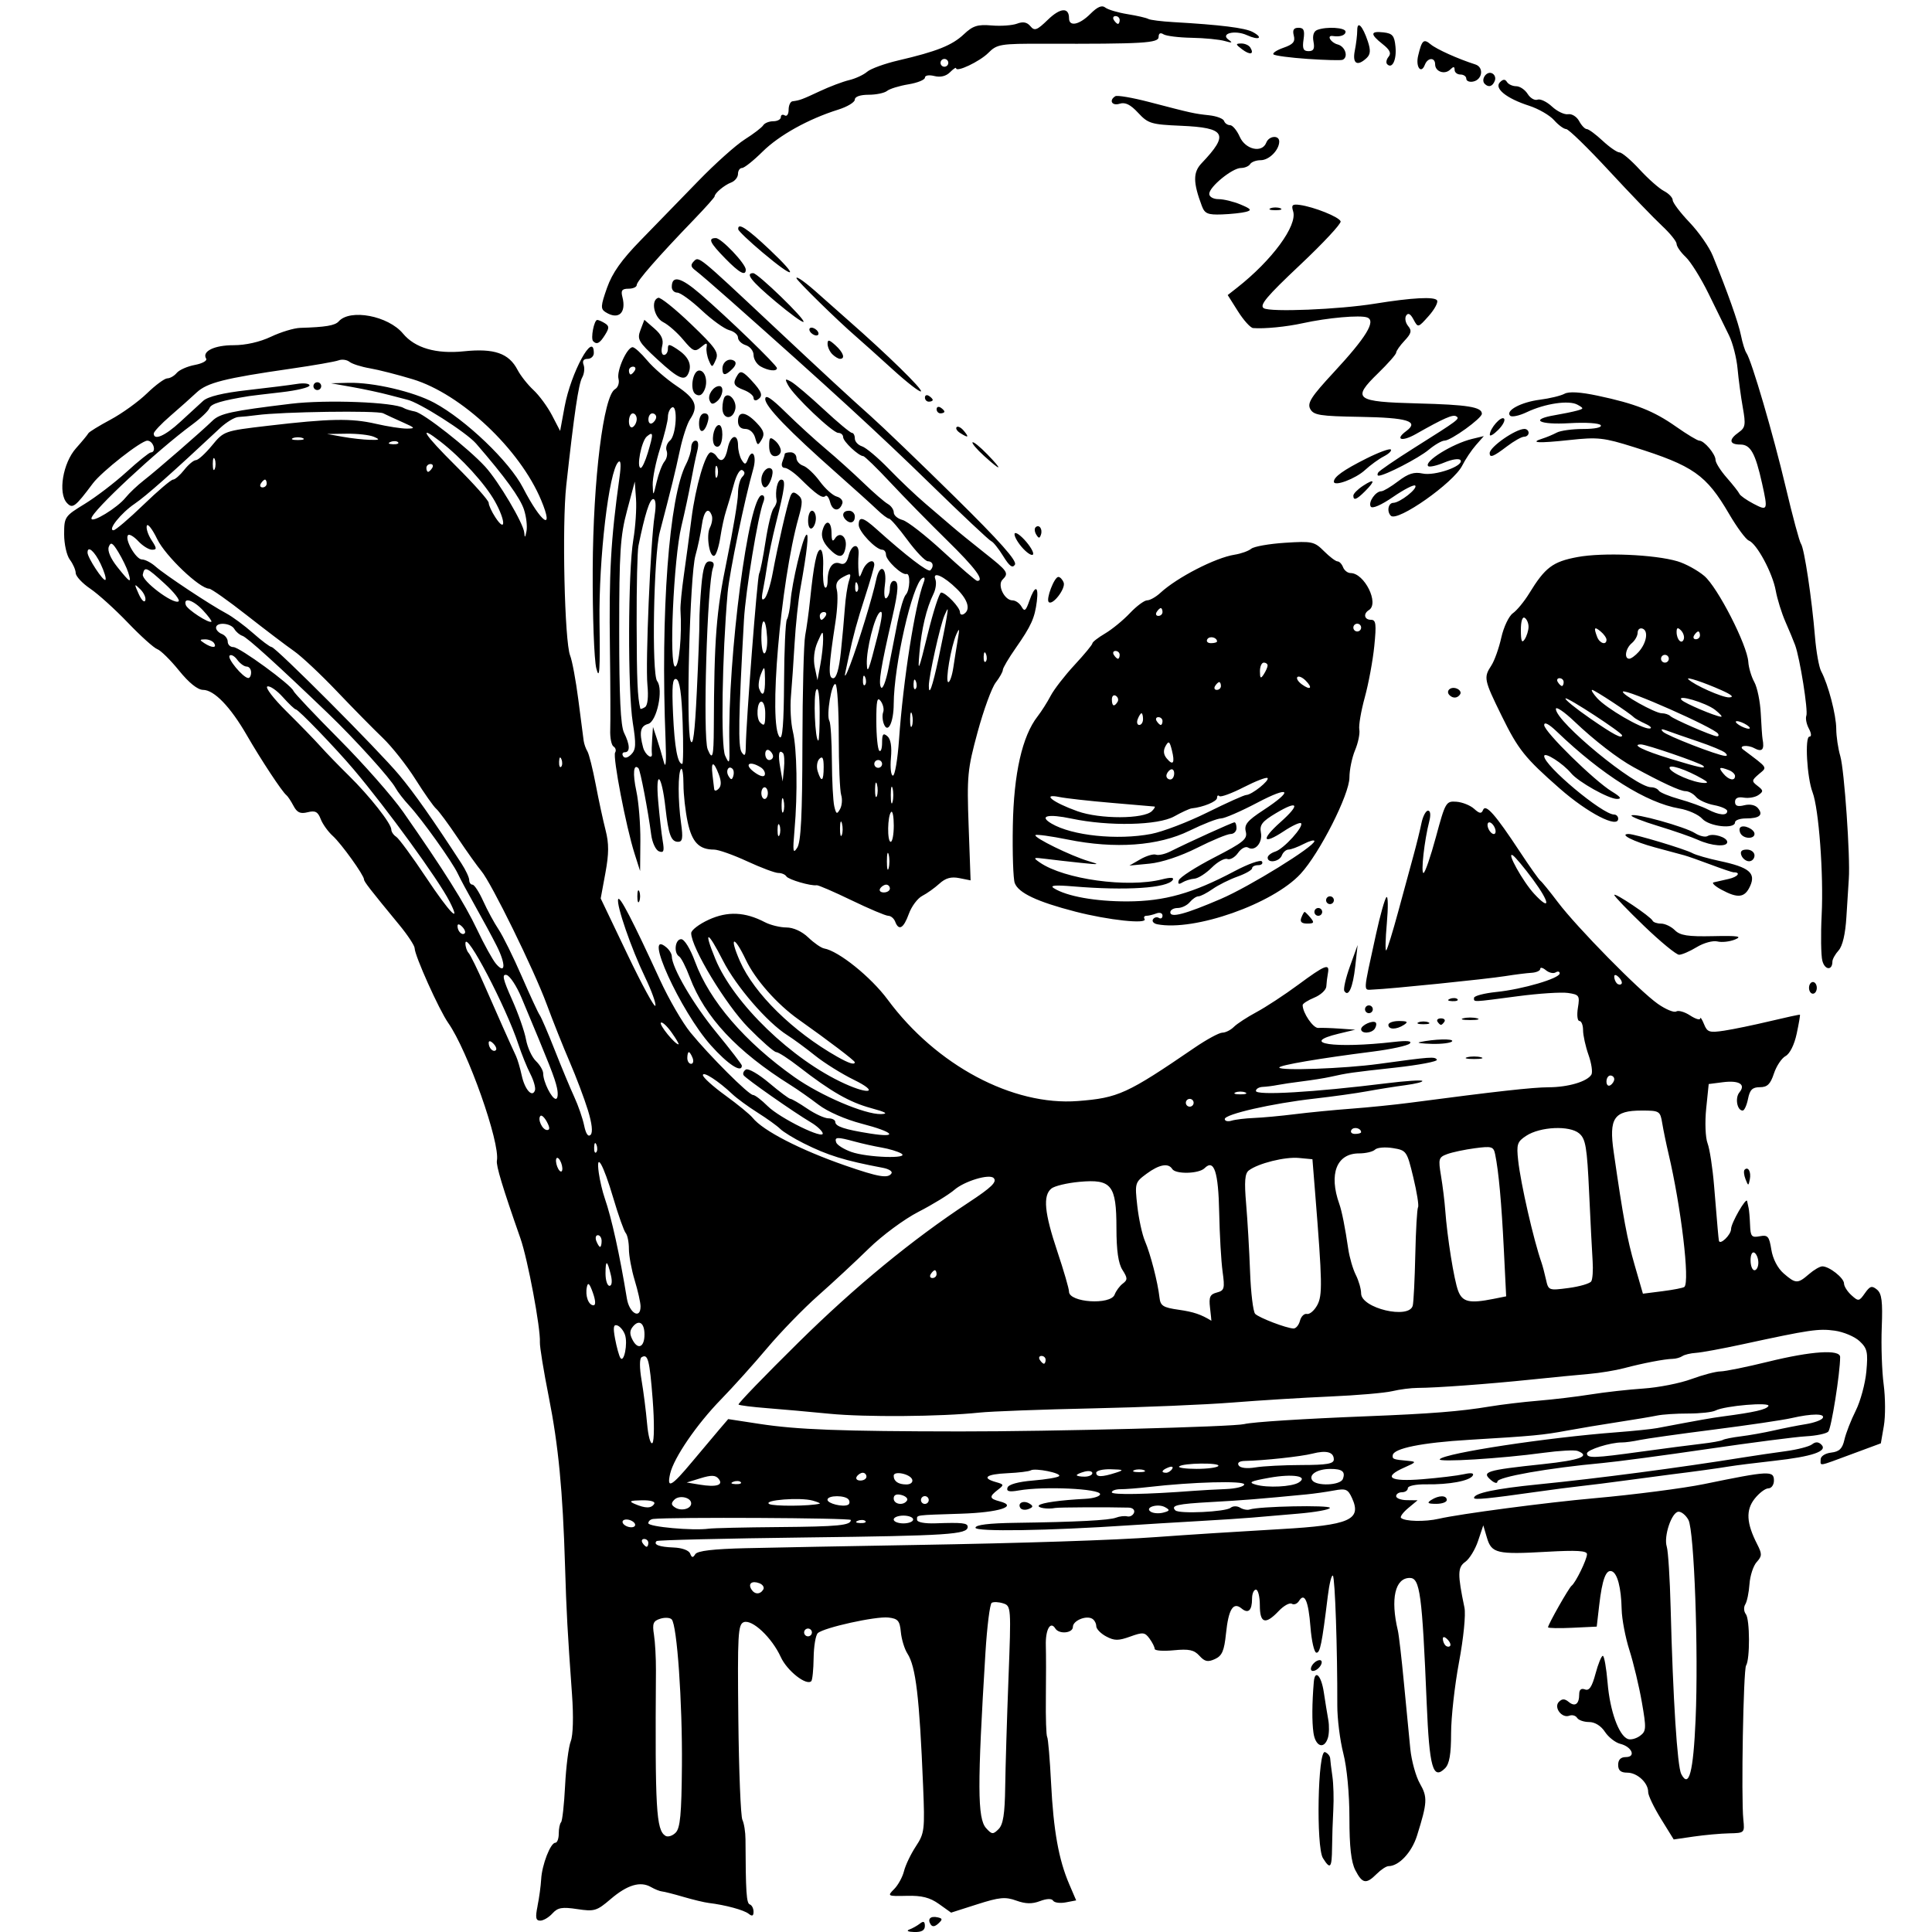
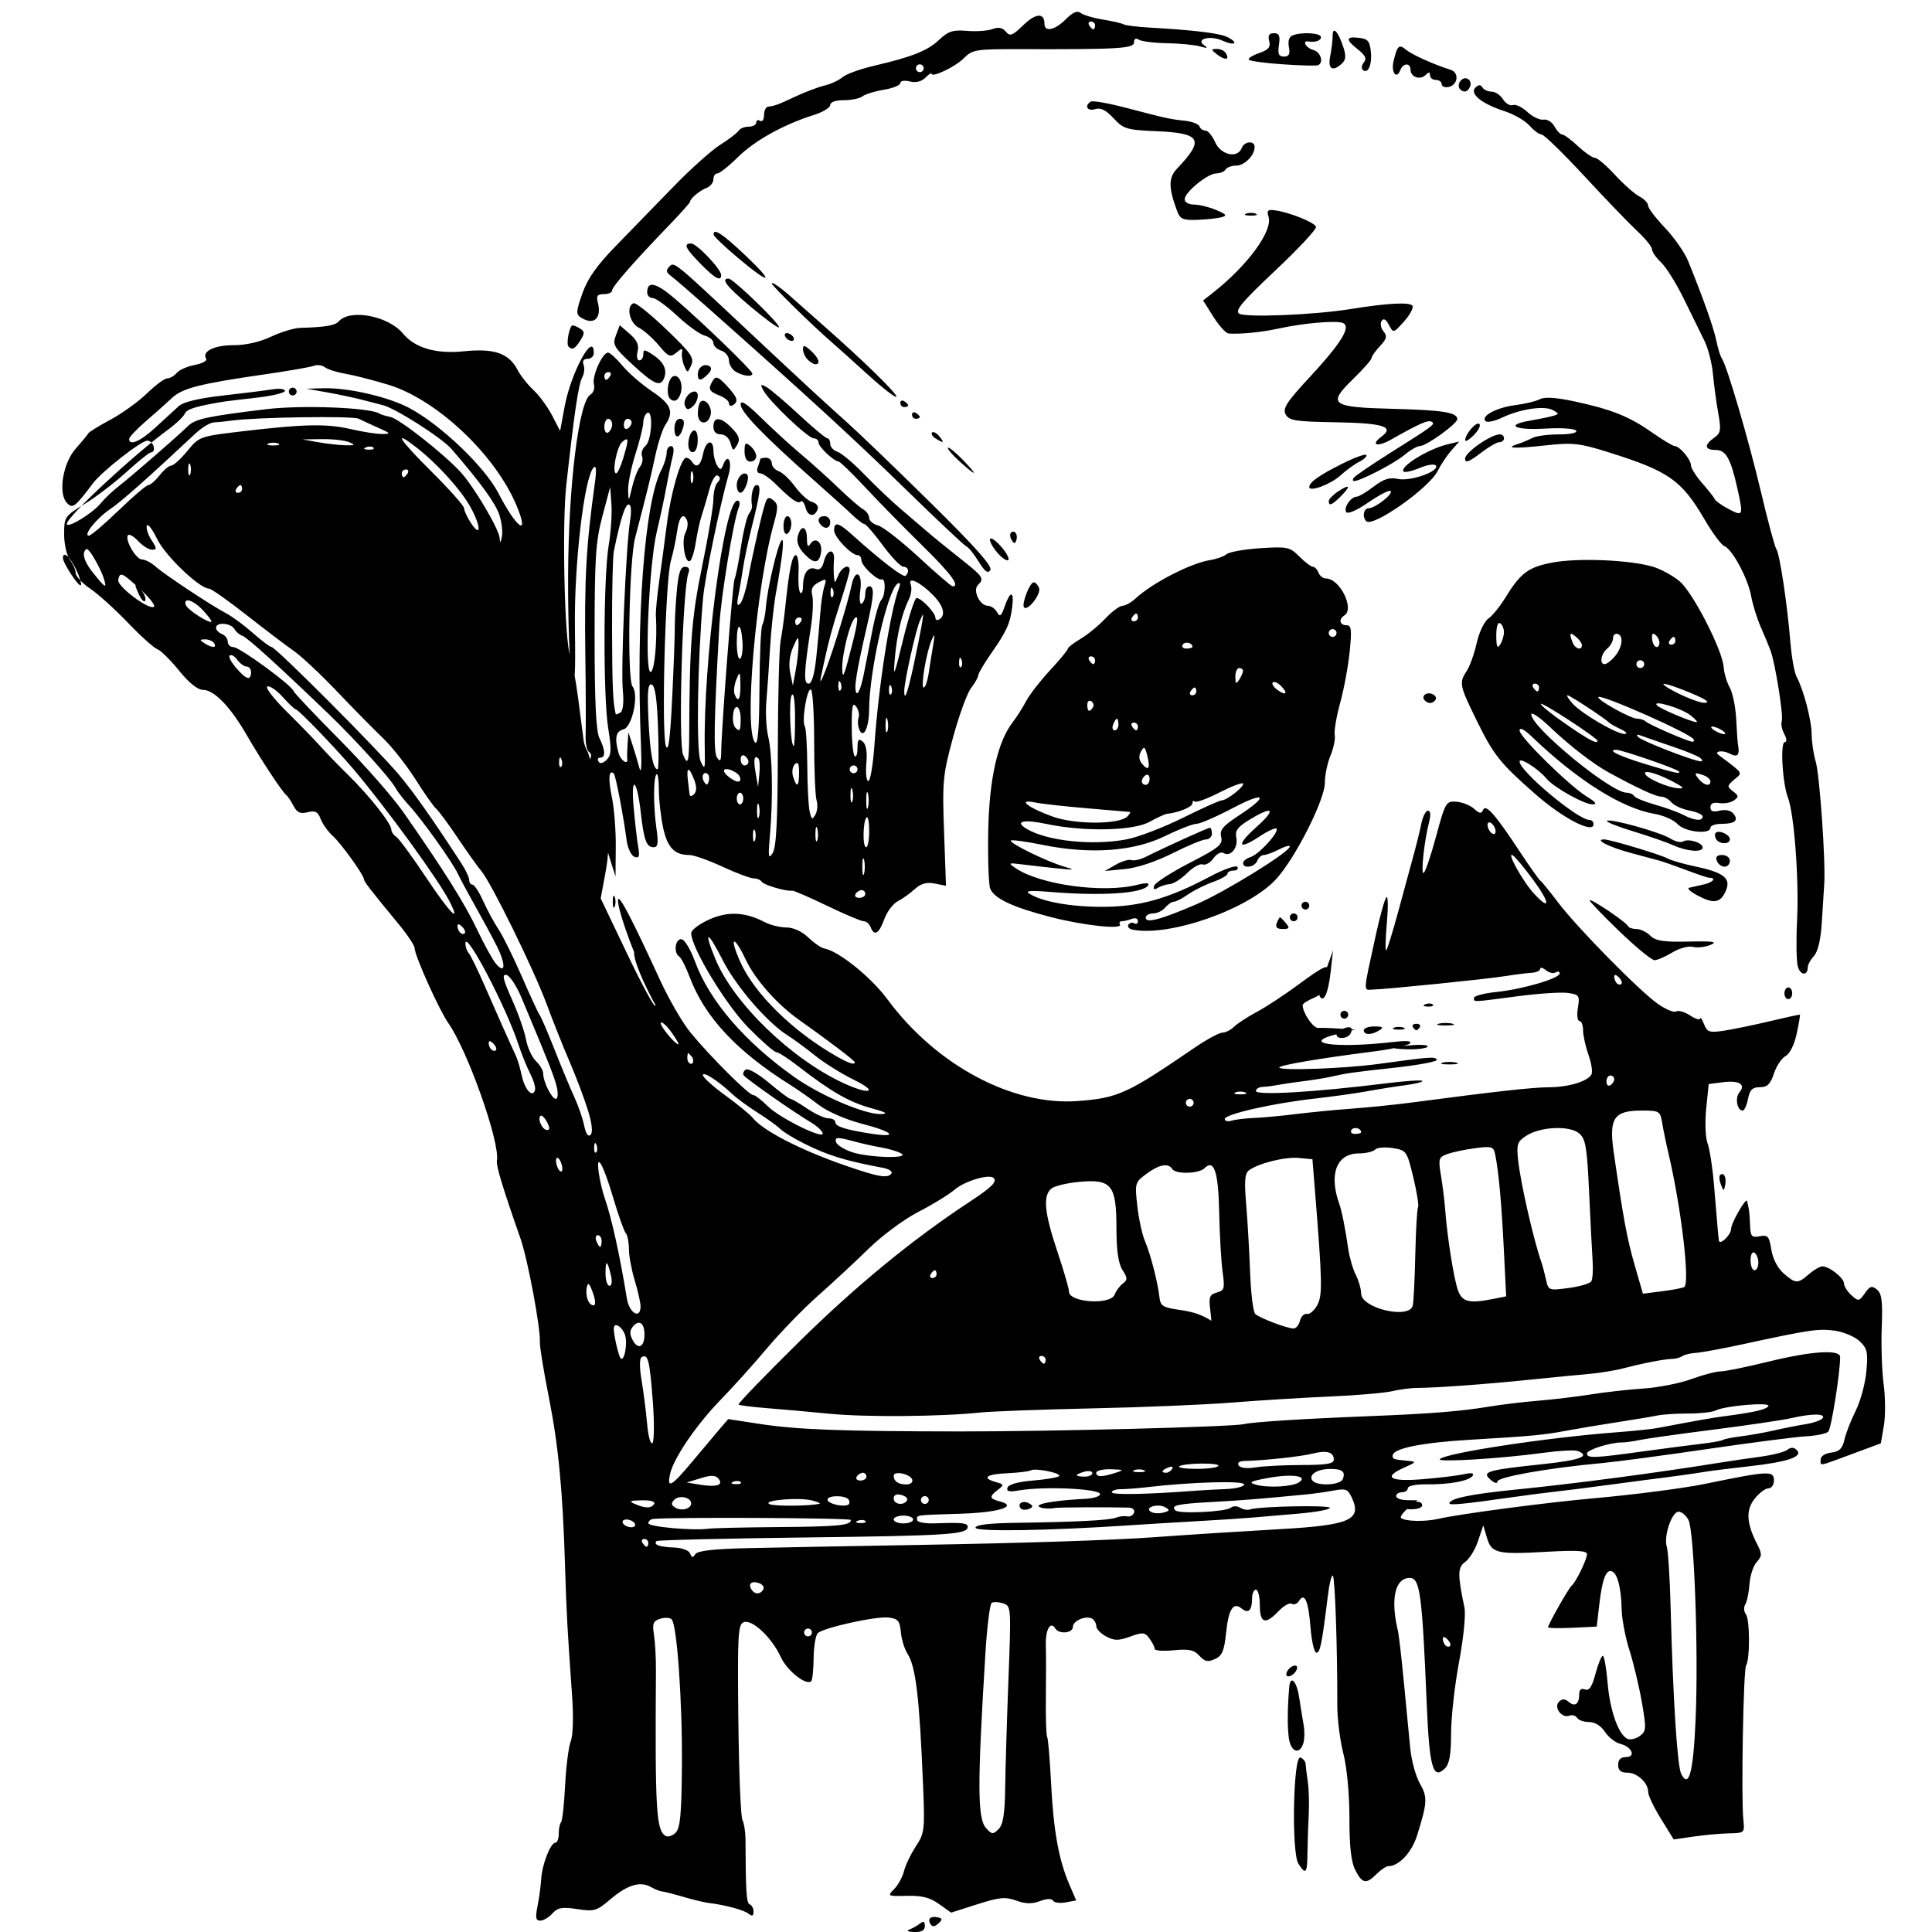
<svg xmlns="http://www.w3.org/2000/svg" width="140mm" height="140mm" version="1.1" viewBox="0 0 496.06 496.06">
  <g transform="translate(-152.53 -185.52)">
-     <path d="m386 680.95c0.825-0.305 2.062-1 2.75-1.544 0.892-0.705 1.25-0.524 1.25 0.634 0 1.122-0.848 1.598-2.75 1.544-1.567-0.045-2.105-0.318-1.25-0.634zm5.453-1.363c-0.851-1.378 9e-3 -2.188 1.871-1.762 1.237 0.283 1.259 0.542 0.131 1.578-0.919 0.845-1.557 0.903-2.002 0.183zm-100.91-4.673c0.423-2.062 0.845-5.155 0.937-6.872 0.199-3.713 2.396-9.378 3.637-9.378 0.483 0 0.879-1.05 0.879-2.333 0-1.283 0.266-2.599 0.592-2.925 0.325-0.325 0.792-4.563 1.037-9.417s0.897-9.976 1.45-11.382c0.604-1.537 0.734-6.326 0.326-12-1.17-16.288-1.432-21.116-1.789-32.943-0.587-19.45-1.697-30.996-4.182-43.5-1.312-6.6-2.337-12.9-2.278-14 0.195-3.649-3.111-21.3-5-26.692-4.586-13.092-6.277-18.679-6.037-19.945 0.867-4.573-7.503-28.256-12.496-35.356-2.338-3.325-8.623-17.308-8.623-19.186 0-0.66-1.783-3.364-3.962-6.01-7.505-9.112-9.037-11.087-9.037-11.648 0-1.076-5.84-9.208-8.028-11.179-1.211-1.091-2.607-3.043-3.102-4.338-0.717-1.874-1.399-2.229-3.345-1.741-1.884 0.473-2.718 0.095-3.635-1.645-0.654-1.242-1.483-2.484-1.841-2.759-1.056-0.81-6.487-9.041-10.15-15.385-4.213-7.296-8.378-11.611-11.226-11.629-1.388-9e-3 -3.618-1.799-6.173-4.955-2.2-2.717-4.711-5.192-5.58-5.499-0.869-0.307-4.269-3.365-7.555-6.795s-7.635-7.362-9.664-8.737c-2.029-1.375-3.706-3.175-3.727-4-0.021-0.825-0.699-2.373-1.507-3.441s-1.468-4-1.468-6.516c0-4.445 0.149-4.666 5.25-7.783 2.888-1.764 7.725-5.459 10.75-8.211s5.838-5.014 6.25-5.026c1.555-0.047 0.677-3.023-0.892-3.023-1.598 0-11.717 7.944-13.992 10.984-4.539 6.066-5.194 6.561-6.641 5.016-2.343-2.503-1.054-10.27 2.333-14.065 1.577-1.767 2.997-3.488 3.155-3.824 0.158-0.336 2.712-1.91 5.676-3.497s7.181-4.625 9.371-6.75 4.548-3.864 5.239-3.864c0.691 0 1.778-0.628 2.415-1.395 0.637-0.767 2.73-1.69 4.65-2.05s3.226-1.086 2.901-1.612c-1.153-1.866 2.103-3.464 7.036-3.453 3.092 7e-3 6.757-0.824 9.606-2.176 2.533-1.203 5.908-2.226 7.5-2.273 6.545-0.193 8.945-0.597 9.894-1.667 2.921-3.29 12.715-1.434 16.5 3.126 3.08 3.711 8.509 5.293 15.636 4.555 7.799-0.807 11.557 0.495 13.785 4.777 0.764 1.468 2.6 3.794 4.081 5.169 1.481 1.375 3.628 4.3 4.771 6.5l2.079 4 1.146-6.21c1.621-8.784 7.502-19.594 7.502-13.79 0 0.825-0.723 1.5-1.607 1.5-1.036 0-1.397 0.547-1.016 1.54 0.325 0.847 0.159 2.309-0.369 3.25-0.934 1.664-2.057 9.283-4.083 27.71-1.119 10.175-0.434 40.156 0.997 43.683 0.517 1.275 1.463 6.367 2.101 11.317s1.253 9.683 1.366 10.518 0.544 2.065 0.957 2.733c0.413 0.669 1.373 4.486 2.133 8.482s1.902 9.292 2.539 11.767c0.884 3.439 0.873 6.037-0.047 11.018l-1.204 6.518 6.839 14.316c3.761 7.874 7.001 13.828 7.2 13.232 0.199-0.596-0.995-3.897-2.654-7.334-3.526-7.308-7.396-18.518-6.903-19.995 0.356-1.067 3.69 5.362 10.737 20.703 2.263 4.927 5.78 10.996 7.815 13.488 4.901 6.001 14.972 16.054 16.082 16.054 0.485 0 2.172 1.286 3.75 2.857 3.149 3.137 14.762 8.822 14.126 6.915-0.218-0.653-1.572-1.881-3.01-2.73-4.356-2.571-16.765-11.263-17.289-12.111-0.27-0.437-3e-3 -1.095 0.592-1.463 0.596-0.368 3.271 1.176 5.946 3.431 2.675 2.255 5.143 4.1 5.486 4.1s2.279 1.125 4.303 2.5c2.023 1.375 4.475 2.5 5.447 2.5 0.972 0 1.768 0.42 1.768 0.933 0 1.144 2.371 1.93 8.955 2.971 7.445 1.177 6.128-0.377-2.136-2.521-4.214-1.093-8.808-3.106-11.119-4.873-2.166-1.656-5.376-3.91-7.134-5.01-13.832-8.657-22.066-17.463-25.938-27.74-0.982-2.607-2.2-4.996-2.707-5.309-1.469-0.908-1.065-4.451 0.507-4.451 0.826 0 2.323 2.425 3.55 5.75 3.737 10.128 12.787 20.645 25.522 29.659 6.758 4.783 18.132 9.637 22.261 9.501 1.958-0.065 1.22-0.503-2.588-1.537-5.542-1.505-10.299-4.232-18.512-10.612-2.662-2.068-5.279-3.76-5.816-3.76-0.537 0-3.759-2.826-7.16-6.28-5.808-5.898-14.684-20.57-14.684-24.273 0-0.768 2.039-2.326 4.532-3.462 4.835-2.202 9.297-2.001 14.375 0.649 1.426 0.744 3.918 1.356 5.538 1.359 1.794 4e-3 3.994 1.011 5.628 2.577 1.476 1.414 3.3 2.679 4.055 2.811 3.735 0.654 12.024 7.326 16.318 13.133 12.476 16.876 32.106 27.337 48.861 26.04 10.346-0.801 12.6-1.831 29.894-13.656 3.136-2.144 6.366-3.898 7.179-3.898s2.143-0.666 2.956-1.479 3.433-2.524 5.821-3.802 7.204-4.437 10.702-7.021c6.945-5.131 8.134-5.59 7.628-2.948-0.184 0.963-0.369 2.483-0.412 3.379-0.042 0.896-1.427 2.188-3.076 2.871s-3 1.548-3 1.922c0 1.993 2.7 5.953 3.998 5.864 0.826-0.057 3.302 0.023 5.502 0.176l4 0.279-4.25 1.022c-10.394 2.499-1.097 3.876 14.25 2.11 3.317-0.382 4.663-0.241 4 0.419-0.55 0.547-4.825 1.479-9.5 2.07-13.588 1.719-24 3.493-24 4.088-4.5e-4 0.883 16.775 0.277 25.5-0.921 13.486-1.852 14.447-1.922 14.962-1.089 0.274 0.444-4.555 1.363-10.732 2.043-11.284 1.242-12.137 1.364-16.73 2.387-1.375 0.306-4.525 0.809-7 1.117s-5.4 0.74-6.5 0.96-2.788 0.435-3.75 0.477c-0.963 0.042-1.75 0.508-1.75 1.035 0 1.224 14.939 0.348 33.612-1.973 4.749-0.59 8.845-0.862 9.103-0.605 0.258 0.258-1.71 0.757-4.373 1.11-2.663 0.353-7.092 1.057-9.842 1.565-2.75 0.507-8.825 1.354-13.5 1.882-10.825 1.221-23 3.994-23 5.238 0 0.527 0.787 0.717 1.75 0.422 0.963-0.295 3.55-0.607 5.75-0.694 2.2-0.086 6.925-0.524 10.5-0.972s10.1-1.084 14.5-1.412c4.4-0.328 11.15-1.012 15-1.518 22.344-2.94 31.507-3.962 35.685-3.981 5.002-0.022 9.847-1.454 10.947-3.235 0.37-0.599 0.042-2.877-0.73-5.063-0.771-2.186-1.402-5.043-1.402-6.349s-0.422-2.374-0.937-2.374-0.691-1.517-0.39-3.37c0.512-3.152 0.347-3.4-2.545-3.824-1.7-0.25-7.487 0.126-12.86 0.834-11.977 1.579-11.268 1.552-11.268 0.432 0-0.51 2.587-1.194 5.75-1.518 6.737-0.692 16.25-3.487 16.25-4.775 0-0.493-0.47-0.606-1.044-0.251-0.574 0.355-1.699 0.101-2.5-0.563-0.801-0.665-1.456-0.816-1.456-0.336 0 0.48-1.012 0.931-2.25 1.002-1.238 0.071-4.275 0.454-6.75 0.85-4.78 0.766-29.885 3.321-33.864 3.446-2.647 0.083-2.714 1.447 0.704-14.222 1.055-4.838 2.26-9.113 2.678-9.5s0.461 2.645 0.096 6.738c-0.365 4.093-0.43 7.208-0.146 6.923 0.285-0.285 1.666-4.759 3.069-9.941 1.403-5.183 3.169-11.673 3.924-14.423 0.756-2.75 1.671-6.463 2.035-8.25s1.125-3.25 1.691-3.25c0.628 0 0.752 1.072 0.319 2.75-1.258 4.876-2.193 13.25-1.479 13.25 0.381 0 1.819-4.162 3.194-9.25 2.418-8.946 2.591-9.243 5.261-9.045 1.518 0.113 3.559 0.928 4.535 1.811 1.399 1.266 1.887 1.328 2.305 0.295 0.668-1.652 3.156 1.17 9.424 10.689 2.535 3.85 4.925 7.225 5.31 7.5s2.4 2.75 4.476 5.5c4.879 6.463 20.9 22.76 25.659 26.1 2.03 1.425 4.155 2.304 4.722 1.954 0.567-0.35 2.168 0.109 3.559 1.02 1.391 0.911 2.557 1.267 2.592 0.792 0.035-0.476 0.481 0.176 0.991 1.448 0.831 2.072 1.371 2.246 5.187 1.669 2.342-0.354 7.634-1.45 11.759-2.435 4.125-0.985 7.581-1.73 7.679-1.656 0.099 0.074-0.276 2.271-0.833 4.881-0.6 2.814-1.76 5.147-2.849 5.73-1.01 0.541-2.358 2.562-2.995 4.491-0.904 2.739-1.694 3.508-3.605 3.508-1.919 0-2.577 0.647-3.047 3-0.33 1.65-0.946 3-1.368 3-1.436 0-2.021-3.248-0.842-4.669 1.71-2.06-0.062-3.143-4.262-2.606l-3.622 0.464-0.645 6.297c-0.359 3.501-0.204 7.457 0.348 8.909 0.546 1.437 1.299 6.324 1.672 10.859 0.927 11.258 1.089 13.108 1.239 14.119 0.199 1.345 3.129-1.437 3.129-2.971 0-1.52 3.92-8.323 4.121-7.152 0.071 0.412 0.241 1.2 0.379 1.75s0.306 2.513 0.375 4.361c0.11 2.968 0.401 3.308 2.483 2.911 2.076-0.397 2.432 0.014 2.98 3.441 0.377 2.358 1.618 4.758 3.15 6.089 3.101 2.696 3.613 2.712 6.512 0.198 1.268-1.1 2.812-2 3.43-2 1.788 0 5.569 2.988 5.569 4.402 0 0.709 0.855 2.062 1.899 3.007 1.805 1.633 1.976 1.608 3.456-0.504 1.307-1.866 1.806-2.016 3.11-0.934 1.233 1.023 1.485 3.028 1.224 9.721-0.181 4.638 0.039 11.217 0.491 14.62 0.451 3.403 0.473 8.2 0.048 10.66l-0.772 4.472-7.477 2.77c-8.821 3.267-7.977 3.124-7.977 1.353 0-0.815 1.171-1.57 2.714-1.75 2.089-0.243 2.87-1.008 3.39-3.316 0.372-1.65 1.675-4.995 2.897-7.432s2.452-6.98 2.735-10.095c0.451-4.969 0.235-5.922-1.758-7.779-1.249-1.164-4.118-2.371-6.375-2.683-4.144-0.573-6.399-0.24-23.604 3.487-5.225 1.132-10.625 2.127-12 2.211-1.375 0.084-2.95 0.46-3.5 0.835s-1.675 0.693-2.5 0.705c-2.022 0.031-7.629 1.106-12.466 2.39-2.182 0.579-6.231 1.246-9 1.483-2.768 0.236-9.534 0.896-15.034 1.466-10.983 1.139-24.32 2.114-29 2.122-1.65 3e-3 -4.575 0.379-6.5 0.837-1.925 0.458-9.125 1.076-16 1.373-6.875 0.297-18.125 0.992-25 1.543s-23.075 1.228-36 1.504-25.975 0.762-29 1.081c-9.963 1.049-29.344 1.198-38.5 0.295-4.95-0.488-12.142-1.132-15.982-1.431-3.84-0.299-7.156-0.717-7.368-0.929s6.729-7.402 15.424-15.978c14.549-14.349 29.16-26.364 43.678-35.918 5.911-3.89 7.359-5.311 6.395-6.275-1.115-1.115-7.458 0.792-10.054 3.022-1.469 1.262-5.626 3.81-9.238 5.663-3.634 1.864-9.335 6.079-12.763 9.435-3.408 3.337-9.253 8.766-12.99 12.066-3.737 3.3-9.637 9.375-13.11 13.5-3.473 4.125-8.795 10.042-11.826 13.149-6.243 6.4-12.143 15.019-13.075 19.101-0.911 3.992 0.319 3.323 5.645-3.068 2.604-3.125 5.754-6.87 7-8.322l2.265-2.641 8 1.226c9.742 1.492 20.842 1.911 51.5 1.942 23.585 0.024 70.193-1.181 73-1.887 2.12-0.533 15.128-1.362 31.5-2.008 16.458-0.649 23.978-1.246 31.5-2.5 3.025-0.504 8.65-1.176 12.5-1.493 3.85-0.317 9.925-1.045 13.5-1.617s9.65-1.253 13.5-1.511c3.85-0.259 9.379-1.348 12.288-2.42 2.908-1.072 6.283-1.962 7.5-1.976 1.217-0.015 6.713-1.133 12.212-2.486 11.149-2.742 18.5-3.224 18.5-1.212 0 4.124-2.265 18.374-3.046 19.162-0.511 0.516-3.072 1.054-5.692 1.196-2.619 0.142-13.987 1.61-25.262 3.261-11.275 1.652-23.425 3.272-27 3.6-13.909 1.277-27 3.587-27 4.764 0 0.542-0.686 0.416-1.524-0.28-2.721-2.259-1.551-2.629 13.274-4.205 9.514-1.011 12.272-2.062 8.853-3.374-0.768-0.295-4.706-0.084-8.75 0.47-10.882 1.488-27.459 2.505-26.642 1.634 1.484-1.585 27.418-5.531 45.29-6.891 4.4-0.335 9.125-0.822 10.5-1.083 11.166-2.116 13.931-2.605 17-3.01 7.991-1.054 11.021-1.746 11.577-2.645 0.674-1.091-11.196-0.091-13.577 1.143-0.825 0.428-3.975 0.773-7 0.767-3.025-6e-3 -6.625 0.228-8 0.519-1.375 0.291-5.875 1.045-10 1.675-4.125 0.63-10 1.61-13.056 2.178-6.276 1.167-8.663 1.392-25.258 2.384-12.11 0.724-19.343 2.187-19.562 3.958-0.125 1.011 0.085 1.086 4.126 1.457 1.981 0.182 1.862 0.376-1 1.628-5.801 2.537-4.005 3.763 4.5 3.07 4.263-0.347 9.054-0.927 10.649-1.288 1.881-0.426 2.675-0.295 2.262 0.373-0.833 1.349-5.977 2.311-11.911 2.228-2.691-0.038-4.75 0.389-4.75 0.983 0 0.577-0.675 1.049-1.5 1.049s-1.5 0.45-1.5 1 1.238 1.015 2.75 1.033l2.75 0.033-2.392 1.992c-1.315 1.095-2.155 2.228-1.866 2.518 0.934 0.934 6.162 1.054 9.757 0.223 5.344-1.235 27.642-4.176 39.904-5.264 9.891-0.877 22.931-2.56 28.135-3.631 16.727-3.442 17.961-3.504 17.961-0.905 0 1.1-0.642 2-1.427 2s-2.378 1.208-3.539 2.684c-2.29 2.912-2.101 6.256 0.66 11.657 1.286 2.516 1.272 3.04-0.125 4.584-0.868 0.959-1.699 3.505-1.848 5.659-0.149 2.154-0.635 4.498-1.081 5.21-0.446 0.712-0.38 1.837 0.147 2.5 1.041 1.311 1.085 11.582 0.057 13.206-0.697 1.1-1.282 33.907-0.704 39.5 0.358 3.466 0.322 3.501-3.639 3.581-2.2 0.045-6.303 0.416-9.118 0.826l-5.118 0.744-3.29-5.326c-1.809-2.929-3.279-6.001-3.265-6.826 0.039-2.361-2.793-5-5.365-5-1.678 0-2.345-0.569-2.345-2 0-1.323 0.667-2 1.969-2 2.684 0 1.58-2.646-1.418-3.398-1.268-0.318-3.046-1.709-3.951-3.09-1.006-1.536-2.585-2.512-4.064-2.512-1.33 0-2.715-0.481-3.078-1.068-0.363-0.588-1.257-0.839-1.986-0.559-1.939 0.744-4.099-2.145-2.672-3.572 0.82-0.82 1.481-0.811 2.5 0.034 1.624 1.348 2.7 0.563 2.7-1.969 0-1.179 0.511-1.606 1.478-1.235 1.084 0.416 1.805-0.658 2.707-4.031 0.676-2.529 1.521-4.598 1.877-4.598 0.356 0 0.911 3.137 1.232 6.971 0.604 7.204 2.872 13.495 5.186 14.383 0.729 0.28 2.127-0.078 3.107-0.794 1.641-1.2 1.68-1.887 0.493-8.681-0.709-4.058-2.142-10.053-3.185-13.323-1.043-3.269-1.941-7.994-1.996-10.5-0.122-5.576-1.092-9.286-2.555-9.774-1.483-0.494-2.449 2.128-3.21 8.718l-0.636 5.5-6.25 0.298c-3.438 0.164-6.25 0.108-6.25-0.124 0-0.72 5.343-10.145 6.051-10.674 1.033-0.771 3.949-6.753 3.949-8.101 0-0.894-2.646-1.05-10.382-0.612-12.75 0.722-14.126 0.397-15.311-3.622l-0.934-3.165-1.34 4c-0.737 2.2-2.213 4.617-3.28 5.372-1.98 1.4-2.012 3.144-0.217 11.739 0.37 1.77-0.229 7.806-1.389 14-1.122 5.989-2.04 14.223-2.04 18.3-4.4e-4 5.352-0.43 7.841-1.547 8.957-3.11 3.11-4.025-0.126-4.715-16.666-1.172-28.112-1.724-32.202-4.341-32.202-3.787 0-5.005 5.367-3.065 13.509 0.263 1.105 0.962 7.134 1.553 13.398s1.331 13.909 1.644 16.991c0.314 3.081 1.425 7.093 2.471 8.915 1.994 3.475 1.916 4.864-0.749 13.358-1.349 4.3-4.65 7.83-7.322 7.83-0.569 0-1.935 0.9-3.035 2-2.696 2.696-3.677 2.526-5.474-0.95-1.083-2.093-1.526-5.991-1.526-13.419 0-6.227-0.634-12.942-1.564-16.573-0.86-3.357-1.556-8.906-1.546-12.331 0.041-14.422-0.582-32.752-1.132-33.302-0.326-0.326-0.914 2.033-1.308 5.242-1.514 12.353-1.982 14.657-2.95 14.518-0.55-0.079-1.225-3.041-1.5-6.583-0.521-6.712-1.523-8.991-2.943-6.694-0.459 0.742-1.288 1.068-1.844 0.725-0.556-0.343-2.068 0.491-3.362 1.855-3.439 3.625-4.851 3.193-4.851-1.486 0-2.2-0.45-4-1-4s-1 1.05-1 2.333c0 3.032-0.973 3.934-2.7 2.5-2.131-1.768-3.343 0.185-3.987 6.422-0.463 4.489-1.004 5.738-2.846 6.577-1.824 0.831-2.613 0.662-3.982-0.85-1.369-1.513-2.676-1.792-6.596-1.408-2.689 0.263-4.889 0.103-4.889-0.357s-0.598-1.654-1.329-2.654c-1.192-1.631-1.703-1.682-4.964-0.503-3.025 1.094-4.061 1.087-6.171-0.043-1.395-0.746-2.536-1.929-2.536-2.629s-0.454-1.553-1.009-1.896c-1.554-0.961-4.991 0.467-4.991 2.073 0 1.631-3.557 1.959-4.51 0.416-1.258-2.036-2.556 0.279-2.437 4.347 0.067 2.293 0.071 8.356 9e-3 13.473s0.087 9.628 0.332 10.023c0.245 0.396 0.696 5.701 1.003 11.79 0.617 12.242 1.951 19.695 4.655 26.002l1.791 4.178-2.668 0.51c-1.468 0.281-2.932 0.084-3.254-0.437-0.364-0.588-1.642-0.546-3.373 0.112-2.023 0.769-3.693 0.732-6.089-0.134-2.803-1.013-4.315-0.87-10.015 0.95l-6.714 2.144-3.114-2.221c-2.33-1.662-4.404-2.19-8.24-2.095-4.988 0.122-5.076 0.076-3.275-1.725 1.018-1.018 2.16-3.099 2.538-4.626s1.747-4.383 3.041-6.348c2.224-3.376 2.325-4.226 1.861-15.5-0.946-22.927-1.861-30.645-4.038-34.029-0.743-1.156-1.498-3.631-1.676-5.5-0.277-2.907-0.74-3.446-3.195-3.727-3.224-0.368-16.587 2.584-18.129 4.005-0.55 0.507-1.031 3.368-1.07 6.359-0.038 2.99-0.309 5.676-0.601 5.968-1.257 1.257-6.222-2.659-7.828-6.175-2.288-5.01-7.366-9.787-9.523-8.959-1.469 0.564-1.614 3.172-1.382 24.88 0.142 13.338 0.611 24.974 1.04 25.858s0.788 3.134 0.796 5c0.057 13.584 0.244 16.431 1.099 16.725 0.533 0.183 0.968 1.026 0.968 1.872 0 1.102-0.355 1.253-1.25 0.532-1.198-0.965-6.018-2.271-10.25-2.777-1.1-0.132-4.025-0.833-6.5-1.559s-4.95-1.355-5.5-1.398c-0.55-0.043-1.83-0.553-2.845-1.134-2.732-1.564-6.072-0.56-10.364 3.113-3.541 3.031-4.168 3.219-8.546 2.554-3.906-0.593-5.013-0.398-6.39 1.123-0.916 1.012-2.32 1.84-3.121 1.84-1.153 0-1.296-0.781-0.687-3.75zm37.077-36.035c0.129-16.363-1.25-36.098-2.626-37.565-0.438-0.467-1.764-0.542-2.946-0.167-1.807 0.573-2.062 1.228-1.605 4.103 0.299 1.882 0.526 6.007 0.505 9.167-0.243 35.632 0.062 40.96 2.424 42.46 0.618 0.393 1.799 0.04 2.624-0.785 1.194-1.193 1.525-4.699 1.624-17.214zm83.003 5.499c0.07-5.068 0.449-17.608 0.842-27.868 0.702-18.331 0.678-18.665-1.369-19.315-1.146-0.364-2.467-0.424-2.936-0.134-0.469 0.29-1.193 6.057-1.609 12.815-2.098 34.111-2.066 42.566 0.17 45.037 1.489 1.645 1.785 1.668 3.207 0.246 1.174-1.174 1.599-3.878 1.694-10.781zm177.27-17.415c0.76-17.484-0.353-48.408-1.842-51.19-0.621-1.16-1.753-2.109-2.516-2.109-1.758 0-3.895 6.313-3.044 8.994 0.354 1.114 0.801 8.208 0.994 15.766 0.595 23.275 1.705 40.653 2.722 42.598 1.985 3.797 3.094-0.432 3.686-14.058zm-63.717-20.516c-0.718-0.718-1.183-0.777-1.183-0.15 0 0.568 0.3 1.333 0.667 1.7 0.367 0.367 0.899 0.434 1.183 0.15 0.284-0.284-0.016-1.049-0.667-1.7zm-163.18-1.783c0-0.55-0.45-1-1-1s-1 0.45-1 1 0.45 1 1 1 1-0.45 1-1zm-12.496-11.007c0.342-0.554-0.101-1.284-0.984-1.623-1.915-0.735-2.982 0.075-2.061 1.564 0.83 1.344 2.235 1.371 3.046 0.059zm-4.341-10.627c6.785-0.163 26.286-0.532 43.336-0.82 27.972-0.473 51.063-1.232 62-2.039 7.608-0.561 21.044-1.42 32-2.046 17.563-1.004 20.715-2.379 18.19-7.933-1.056-2.324-1.585-2.546-4.691-1.966-1.925 0.36-5.075 0.807-7 0.994-12.05 1.17-16.447 1.523-24.419 1.96-8.857 0.486-10.525 0.873-9.25 2.148 0.95 0.95 12.902 0.387 14.173-0.667 0.591-0.49 1.675-0.505 2.439-0.032 0.757 0.468 1.867 0.677 2.466 0.466 2.311-0.815 20.591-1.188 20.591-0.42 0 0.446-3.712 1.12-8.25 1.499s-9.825 0.831-11.75 1.005c-1.925 0.174-8.225 0.585-14 0.914-5.775 0.329-13.65 0.809-17.5 1.066-20.868 1.396-39.5 1.69-39.5 0.625 0-0.744 3.439-1.167 10.25-1.262 15.776-0.22 24.095-0.649 25.851-1.333 0.88-0.343 2.174-0.489 2.875-0.324 0.701 0.165 1.48-0.263 1.732-0.95 0.258-0.704-0.343-1.272-1.375-1.3-5.31-0.145-17.976-0.086-18.839 0.087-1.991 0.4-4.812-0.053-4.191-0.674 0.663-0.663 5.517-1.342 11.946-1.671 2.062-0.106 3.749-0.642 3.747-1.192-4e-3 -1.416-14.441-2.079-20.852-0.957-2.51 0.439-3.246 0.256-2.921-0.728 0.269-0.815 2.748-1.505 6.523-1.815 3.349-0.275 6.372-0.783 6.718-1.13 0.764-0.765-6.171-2.169-7.292-1.477-0.436 0.27-3.129 0.597-5.983 0.727-5.465 0.249-6.714 1.217-2.939 2.279 2.101 0.591 2.134 0.722 0.5 1.977-2.291 1.759-2.208 2.27 0.483 2.974 4.796 1.254-0.177 2.846-9.879 3.162-12.198 0.397-11.354 0.281-11.354 1.561 0 0.638 1.93 1.008 4.75 0.911 6.907-0.237 8.25-0.089 8.25 0.908 0 1.951-4.912 2.273-41.457 2.722-20.876 0.256-38.164 0.673-38.417 0.926-0.912 0.912 0.662 1.512 4.327 1.65 2.197 0.083 3.961 0.725 4.281 1.559 0.423 1.103 0.716 1.14 1.319 0.165 0.536-0.867 4.578-1.344 13.111-1.549zm70.352-10.34c-0.788-1.276 0.849-2.036 2.366-1.099 1.005 0.621 0.946 0.925-0.266 1.39-0.854 0.328-1.799 0.196-2.1-0.292zm-95.516 8.975c0-0.55-0.477-1-1.059-1s-0.781 0.45-0.441 1 0.816 1 1.059 1 0.441-0.45 0.441-1zm33.426-4.052c15.402-0.124 18.574-0.436 18.574-1.826 0-0.533-46.152-0.77-50.75-0.261-0.688 0.076-1.25 0.568-1.25 1.093 0 0.93 11.481 1.968 15.524 1.404 1.113-0.155 9.169-0.34 17.902-0.41zm-36.926-0.948c-0.34-0.55-1.293-1-2.118-1s-1.222 0.45-0.882 1 1.293 1 2.118 1 1.222-0.45 0.882-1zm59.229-0.604c-0.332-0.332-1.195-0.368-1.917-0.079-0.798 0.319-0.561 0.556 0.604 0.604 1.054 0.043 1.645-0.193 1.312-0.525zm12.271-0.396c0-0.55-1.125-1-2.5-1s-2.5 0.45-2.5 1 1.125 1 2.5 1 2.5-0.45 2.5-1zm64.7-3.148c-1.902-1.064-5.456 0.063-3.673 1.165 0.657 0.406 2.096 0.503 3.198 0.214 1.686-0.441 1.761-0.659 0.475-1.379zm-121.7-0.99c0-1.534-3.052-2.209-4.309-0.953-0.899 0.899-0.846 1.377 0.227 2.04 1.583 0.978 4.082 0.312 4.082-1.087zm-9.5 0.138c0.373-0.604-0.891-0.972-3.191-0.93-3.042 0.056-3.406 0.243-1.809 0.93 2.748 1.181 4.27 1.181 5 0zm42.5-0.066c0.275-0.073-0.532-0.426-1.794-0.784-3.174-0.9-12.83-0.154-11.183 0.864 1.02 0.631 10.533 0.572 12.977-0.08zm7.457-1.003c-0.749-1.212-5.457-1.212-5.457-4.2e-4 0 0.972 3.936 1.944 5.266 1.302 0.421-0.204 0.507-0.789 0.191-1.301zm14.972 0.183c0.301-0.487-0.347-1.12-1.441-1.406-1.289-0.337-1.989-0.025-1.989 0.886 0 1.545 2.557 1.933 3.43 0.52zm5.57-0.114c0-0.55-0.45-1-1-1s-1 0.45-1 1 0.45 1 1 1 1-0.45 1-1zm68-2.357c1.925-0.147 5.638-0.352 8.25-0.455s4.75-0.642 4.75-1.198c0-0.992-13.311-0.631-24.5 0.665-2.75 0.319-6.013 0.574-7.25 0.568-1.238-6e-3 -2.25 0.353-2.25 0.799 0 0.699 9.044 0.536 21-0.379zm-121.97-3.111c-0.783-0.943-1.869-0.974-4.6-0.133l-3.576 1.101 3.325 0.549c4.325 0.715 6.214 0.124 4.851-1.517zm148.95 0.981c2.643-1.633-1.466-2.314-7.479-1.239-4.964 0.888-5.569 1.196-3.5 1.787 3.004 0.858 9.205 0.549 10.979-0.548zm-143.25-0.117c-0.332-0.332-1.195-0.368-1.917-0.079-0.798 0.319-0.561 0.556 0.604 0.604 1.054 0.043 1.645-0.193 1.312-0.525zm44.026-0.646c-0.477-1.447-4.755-2.335-4.755-0.986 0 1.428 1.175 2.236 3.25 2.236 1.086 0 1.738-0.542 1.505-1.25zm110.57-0.152c0.727-1.894-0.16-2.601-3.241-2.583-3.268 0.019-5.546 1.427-4.652 2.873 0.999 1.616 7.25 1.386 7.893-0.29zm-122.32-0.598c0-0.55-0.423-1-0.941-1s-1.219 0.45-1.559 1 0.084 1 0.941 1c0.857 0 1.559-0.45 1.559-1zm58-0.906c0-0.499-0.9-0.671-2-0.383s-2 0.696-2 0.906 0.9 0.383 2 0.383 2-0.408 2-0.906zm6-0.094c2.231-0.715 2.097-0.811-1.25-0.9-2.062-0.055-3.75 0.35-3.75 0.9 0 1.145 1.425 1.145 5 0zm7.25-0.662c-0.688-0.277-1.812-0.277-2.5 0s-0.125 0.504 1.25 0.504 1.938-0.227 1.25-0.504zm7.243-0.326c0.35-0.567-0.051-0.735-0.941-0.393-1.732 0.665-2.049 1.382-0.611 1.382 0.518 0 1.216-0.445 1.552-0.989zm11.854-0.761c0.554-0.894-9.159-0.771-10.058 0.128-0.342 0.342 1.676 0.622 4.486 0.622 2.809 0 5.317-0.338 5.572-0.75zm21.403-0.239c6.446-9e-3 8.25-0.321 8.25-1.428 0-1.911-1.887-2.425-5.5-1.496-2.892 0.743-12.539 1.786-17.309 1.872-1.431 0.025-2.048 0.463-1.623 1.151 0.418 0.676 2.104 0.876 4.309 0.511 1.993-0.33 7.335-0.604 11.873-0.61zm87.326-3.453c5.733-0.793 12.596-1.688 15.251-1.989 2.655-0.301 5.155-0.749 5.556-0.997 0.401-0.248 2.503-0.666 4.673-0.93 2.17-0.264 5.97-0.943 8.444-1.509 2.475-0.566 6.172-1.295 8.215-1.62s3.982-1.024 4.309-1.553c0.742-1.201-2.781-1.198-8.024 6e-3 -2.2 0.505-11.2 1.835-20 2.955-8.8 1.12-17.35 2.323-19 2.674s-3.675 0.63-4.5 0.62c-2.921-0.032-9 1.874-9 2.822 0 1.281 1.786 1.22 14.076-0.481zm-253.96-13.319c-0.798-10.301-1.222-11.907-2.873-10.887-0.524 0.324-0.52 2.742 0.011 5.85 0.497 2.914 1.137 7.933 1.421 11.154 0.288 3.264 0.897 5.476 1.376 4.997 0.472-0.472 0.502-5.474 0.065-11.114zm100.89-10.239c0-0.55-0.477-1-1.059-1s-0.781 0.45-0.441 1 0.816 1 1.059 1 0.441-0.45 0.441-1zm-108.01-6.449c-0.374-1.072-1.26-2.142-1.969-2.378-0.984-0.328-1.118 0.488-0.564 3.441 0.399 2.129 1.004 4.32 1.343 4.868 0.929 1.502 1.971-3.691 1.19-5.931zm5.012-0.051c0-2.966-1.395-3.934-2.956-2.053-0.883 1.064-0.899 1.955-0.063 3.517 1.371 2.563 3.019 1.764 3.019-1.464zm168.3-3.529c0.292-1.116 1.095-1.903 1.785-1.75 0.69 0.153 1.875-0.846 2.633-2.221 1.393-2.527 1.333-5.806-0.531-29l-0.683-8.5-3.489-0.331c-3.56-0.338-10.44 1.379-12.848 3.206-1.016 0.771-1.181 2.831-0.688 8.57 0.357 4.155 0.811 11.999 1.011 17.429 0.199 5.431 0.79 10.302 1.313 10.825 1.028 1.028 7.985 3.686 9.835 3.758 0.623 0.024 1.372-0.869 1.664-1.985zm-23.091-3.33c-0.323-2.766-0.014-3.458 1.748-3.919 1.939-0.507 2.077-1.014 1.474-5.391-0.366-2.657-0.756-9.453-0.867-15.101-0.207-10.527-1.31-13.881-3.761-11.43-1.452 1.452-7.437 1.596-8.3 0.2-0.994-1.608-3.36-1.164-6.611 1.24-2.953 2.183-3.013 2.392-2.357 8.25 0.37 3.305 1.253 7.36 1.962 9.01 1.425 3.316 3.309 10.628 3.733 14.491 0.236 2.147 0.919 2.583 4.944 3.156 3.796 0.54 5.752 1.199 8.379 2.823 0.027 0.017-0.127-1.481-0.343-3.329zm-146.22-0.391c-6e-3 -0.963-0.681-3.959-1.5-6.659-0.819-2.7-1.489-6.322-1.489-8.05s-0.368-3.569-0.818-4.091-1.882-4.55-3.182-8.95c-2.604-8.813-4.512-12.134-3.734-6.5 0.266 1.925 0.953 4.85 1.528 6.5 1.755 5.043 3.855 14.555 5.684 25.75 0.622 3.806 3.533 5.464 3.511 2zm198.27-0.167c0.221-0.871 0.515-6.748 0.654-13.061 0.139-6.312 0.457-11.808 0.707-12.211 0.25-0.404-0.299-3.853-1.219-7.664-1.634-6.77-1.755-6.944-5.261-7.513-1.974-0.32-4.027-0.144-4.562 0.391s-2.389 0.974-4.119 0.974c-5.752 0-7.803 5.284-5.048 13.001 0.646 1.808 1.496 6.089 2.285 11.499 0.321 2.2 1.196 5.215 1.946 6.7s1.362 3.621 1.362 4.747c0 3.816 12.343 6.736 13.255 3.136zm-210.52-3.333c-0.851-2.386-1.259-2.769-1.533-1.442-0.467 2.263 0.42 4.692 1.713 4.692 0.602 0 0.533-1.252-0.18-3.25zm133.98 0.5c0.361-0.963 1.307-2.237 2.101-2.833 1.255-0.941 1.242-1.401-0.095-3.5-1.068-1.676-1.541-4.968-1.545-10.741-7e-3 -11.056-1.253-12.619-9.468-11.879-3.183 0.287-6.446 1.067-7.25 1.735-2.201 1.827-1.782 6.22 1.537 16.128 1.65 4.925 3 9.571 3 10.324 0 2.812 10.69 3.511 11.719 0.766zm97.279 1.1 3.248-0.65-0.601-12.1c-0.592-11.918-1.324-19.953-2.218-24.329-0.417-2.041-0.855-2.176-5.191-1.603-2.605 0.344-5.808 1.021-7.119 1.505-2.219 0.819-2.329 1.203-1.598 5.604 0.432 2.598 0.916 6.524 1.076 8.724 0.515 7.056 2.266 18.008 3.326 20.795 1.094 2.876 2.912 3.288 9.076 2.055zm49.002-3.069c1.453-1.302-0.834-20.504-4.083-34.281-0.584-2.475-1.303-5.963-1.599-7.75-0.518-3.134-0.707-3.25-5.273-3.25-7.142 0-8.447 1.933-7.19 10.651 2.445 16.958 3.44 22.318 5.403 29.109l2.099 7.261 5.071-0.646c2.789-0.355 5.296-0.848 5.571-1.094zm-23.906-1.433c0.347-0.562 0.506-2.895 0.352-5.185-0.154-2.29-0.559-10.238-0.902-17.663-0.537-11.657-0.886-13.724-2.558-15.14-2.455-2.08-10-1.737-13.594 0.619-2.31 1.514-2.521 2.165-2.062 6.354 0.651 5.938 3.942 20.346 5.979 26.167 0.289 0.825 0.81 2.792 1.158 4.372 0.624 2.83 0.71 2.862 5.815 2.185 2.85-0.378 5.466-1.147 5.813-1.709zm-251.72-1.598c-0.942-3.926-1.378-4.058-1.378-0.417 0 1.742 0.459 3.167 1.019 3.167 0.605 0 0.751-1.117 0.359-2.75zm83.622-0.25c0-0.55-0.198-1-0.441-1s-0.719 0.45-1.059 1-0.141 1 0.441 1 1.059-0.45 1.059-1zm211-2.941c0-1.067-0.45-2.219-1-2.559-0.567-0.351-1 0.49-1 1.941 0 1.407 0.45 2.559 1 2.559s1-0.873 1-1.941zm-297-5.559c0-0.825-0.436-1.5-0.969-1.5-0.533 0-0.71 0.675-0.393 1.5 0.317 0.825 0.752 1.5 0.969 1.5 0.216 0 0.393-0.675 0.393-1.5zm74.431-17.388c0.302-0.488-0.684-1.121-2.191-1.405-9.882-1.864-14.155-3.186-20.379-6.304-2.552-1.278-5.262-2.947-6.022-3.707-0.761-0.761-3.363-2.633-5.782-4.16-2.42-1.527-5.335-3.662-6.478-4.743-3.594-3.399-7.579-5.971-7.579-4.893 0 0.57 2.587 2.911 5.75 5.202 3.163 2.291 6.325 4.883 7.027 5.76 2.644 3.3 12.192 8.223 23.723 12.231 8.612 2.993 11.071 3.41 11.931 2.019zm-84.831-2.712c-0.356-0.927-0.872-1.461-1.147-1.186s-0.209 1.259 0.147 2.186 0.872 1.461 1.147 1.186 0.209-1.259-0.147-2.186zm87.317-2.387c-0.871-0.509-3.121-1.189-5-1.51s-4.992-1.013-6.917-1.538c-4.552-1.24-5.248-1.209-4.773 0.216 0.217 0.65 1.942 1.74 3.833 2.424 4.102 1.482 15.3 1.838 12.856 0.408zm-78.234-2.201c-0.319-0.798-0.556-0.561-0.604 0.604-0.043 1.054 0.193 1.645 0.525 1.312 0.332-0.332 0.368-1.195 0.079-1.917zm-2.21-8.927c-0.911-2.962-3.016-8.535-4.677-12.385-1.661-3.85-4.316-10.506-5.898-14.791-3.282-8.886-14.236-31.212-16.785-34.209-0.936-1.1-3.662-4.925-6.058-8.5s-4.889-6.95-5.54-7.5-3.043-3.951-5.317-7.557c-2.274-3.607-6.061-8.399-8.416-10.65-2.355-2.251-7.657-7.638-11.782-11.97s-9.075-8.973-11-10.312c-1.925-1.339-7.394-5.489-12.153-9.223-4.759-3.734-9.088-6.788-9.619-6.788-2.433 0-11.247-8.408-13.334-12.72-1.244-2.571-2.447-4.121-2.672-3.445-0.225 0.676 0.318 2.339 1.208 3.697 1.391 2.122 1.409 2.468 0.133 2.468-0.816 0-2.397-0.98-3.513-2.177-1.116-1.198-2.299-1.907-2.63-1.576-0.994 0.994 1.996 6.253 3.555 6.253 0.796 0 2.365 0.814 3.486 1.808 2.405 2.133 14.077 9.867 18.175 12.043 1.575 0.836 4.664 3.116 6.864 5.065 2.2 1.95 4.339 3.553 4.753 3.564 1.07 0.027 27.417 26.451 32.778 32.873 3.891 4.661 8.585 11.332 15.979 22.708 1.095 1.684 1.99 3.596 1.99 4.25s0.382 1.188 0.848 1.188c0.466 0 1.704 1.901 2.75 4.225 1.046 2.324 2.814 5.586 3.93 7.25 1.115 1.664 3.79 7.075 5.943 12.025s4.239 9.45 4.635 10 2.137 4.6 3.868 9c1.732 4.4 3.982 9.8 5 12 1.018 2.2 2.161 5.507 2.54 7.349 0.442 2.148 1.034 3.003 1.652 2.385 0.618-0.618 0.369-2.895-0.693-6.349zm198.53 5.674c0-1.056-1.919-1.499-2.49-0.575-0.345 0.559 0.073 1.016 0.931 1.016 0.857 0 1.559-0.198 1.559-0.441zm-209.05-2.645c-0.614-1.147-1.36-1.841-1.659-1.543-0.824 0.824 0.496 3.629 1.708 3.629 0.74 0 0.724-0.639-0.05-2.086zm166.05-4.914c0-0.55-0.45-1-1-1s-1 0.45-1 1 0.45 1 1 1 1-0.45 1-1zm-163.47-3.841c-0.567-2.58-1.844-5.825-9.115-23.159-1.269-3.025-3.003-5.645-3.854-5.821-1.207-0.251-0.9 1.121 1.396 6.237 1.618 3.607 3.249 8.252 3.623 10.321 0.374 2.07 1.521 4.568 2.548 5.552 1.027 0.984 1.867 2.425 1.867 3.203 0 2.113 2.188 6.508 3.24 6.508 0.505 0 0.638-1.279 0.295-2.841zm-6.84-3.574c-0.87-1.697-2.249-5.11-3.064-7.585-3.179-9.656-13.53-29.407-13.6-25.95-0.017 0.853 0.356 1.978 0.829 2.5 0.473 0.522 2.333 4.325 4.132 8.45 3.129 7.173 6.509 14.756 8.038 18.033 0.393 0.843 1.054 3.093 1.468 5 0.781 3.597 2.713 5.745 3.39 3.77 0.214-0.623-0.324-2.521-1.194-4.218zm183.56 4.753c-0.688-0.277-1.812-0.277-2.5 0s-0.125 0.504 1.25 0.504 1.938-0.227 1.25-0.504zm-100.42-3.201c-3.118-1.52-7.618-4.326-10-6.236-2.382-1.91-5.596-4.273-7.143-5.251-5.189-3.28-13.178-12.538-16.554-19.183-3.966-7.807-5.077-8.022-1.925-0.373 4.716 11.443 19.675 25.862 33.205 32.007 6.565 2.981 8.735 2.116 2.417-0.963zm195.17-0.196c0-0.518-0.45-0.941-1-0.941s-1 0.702-1 1.559 0.45 1.281 1 0.941 1-1.042 1-1.559zm-236.64-5.441c-0.317-0.825-0.752-1.5-0.969-1.5-0.216 0-0.393 0.675-0.393 1.5s0.436 1.5 0.969 1.5c0.533 0 0.71-0.675 0.393-1.5zm41.638 1.094c0-0.404-6.667-5.474-14.432-10.976-5.527-3.916-11.135-10.256-13.524-15.29-3.079-6.488-4.395-6.183-1.516 0.351 3.658 8.302 13.595 18.052 24.972 24.504 3.003 1.703 4.5 2.172 4.5 1.41zm-92.817-4.811c-0.718-0.718-1.183-0.777-1.183-0.15 0 1.335 1.183 2.517 1.85 1.85 0.284-0.284-0.016-1.049-0.667-1.7zm45.776-2.841c-1.197-1.682-2.43-2.805-2.739-2.496-0.51 0.51 3.596 5.554 4.522 5.554 0.217 0-0.586-1.376-1.783-3.058zm243.22-14.159c-0.718-0.718-1.183-0.777-1.183-0.15 0 0.568 0.3 1.333 0.667 1.7 0.367 0.367 0.899 0.434 1.183 0.15 0.284-0.284-0.016-1.049-0.667-1.7zm-288.12-8.067c-1.17-2.319-3.651-6.917-5.514-10.217-1.863-3.3-3.876-7.047-4.472-8.327-1.411-3.026-9.213-13.95-12.486-17.482-1.404-1.515-2.979-3.55-3.499-4.522-1.308-2.443-10.429-12.519-17.338-19.151-13.055-12.532-20.773-19.524-21.976-19.906-0.702-0.223-1.636-1.014-2.076-1.759-0.933-1.579-4.7-1.837-4.7-0.322 0 0.567 0.675 1.29 1.5 1.607 0.825 0.317 1.5 1.202 1.5 1.969 0 0.766 0.651 1.393 1.447 1.393 1.59 0 14.826 9.656 15.428 11.255 0.206 0.548 5.508 6.159 11.782 12.468s13.655 14.69 16.402 18.624c10.441 14.953 15.774 23.438 18.965 30.181 1.815 3.835 4.003 7.795 4.862 8.8 2.451 2.867 2.555 0.11 0.175-4.61zm-8.879-4.933c-0.718-0.718-1.183-0.777-1.183-0.15 0 1.335 1.183 2.517 1.85 1.85 0.284-0.284-0.016-1.049-0.667-1.7zm-3.257-6.535c-2.883-5.617-16.014-23.69-24.575-33.823-4.592-5.435-14.219-15.425-14.864-15.425-0.283 0-1.779-1.414-3.323-3.143s-3.336-2.966-3.981-2.75c-0.645 0.216 1.556 3.093 4.893 6.393s7.272 7.35 8.745 9 4.744 5.025 7.267 7.5c5.316 5.215 10.913 12.315 10.913 13.844 0 0.581 0.565 1.416 1.255 1.856s4.16 5.167 7.712 10.505c6.058 9.105 9.129 12.22 5.959 6.044zm278.19-5.598c-2.237-3.028-4.56-5.81-5.163-6.182-1.772-1.095 2.605 6.773 5.504 9.893 4.289 4.617 4.073 2.264-0.341-3.711zm-9.749-13.15c-0.317-0.825-0.963-1.5-1.437-1.5-0.474 0-0.603 0.675-0.286 1.5 0.317 0.825 0.963 1.5 1.437 1.5 0.474 0 0.603-0.675 0.286-1.5zm-239.68-17.688c-0.319-0.798-0.556-0.561-0.604 0.604-0.043 1.054 0.193 1.645 0.525 1.312 0.332-0.332 0.368-1.195 0.079-1.917zm-79.683-22.312c0-0.825-0.513-1.5-1.14-1.5-0.627 0-1.715-0.787-2.418-1.748-0.703-0.962-1.585-1.441-1.961-1.066-0.696 0.696 3.404 5.642 4.769 5.753 0.412 0.034 0.75-0.614 0.75-1.439zm-9.5-7.5c-0.34-0.55-1.379-0.993-2.309-0.985-1.457 0.013-1.484 0.149-0.191 0.985 1.958 1.266 3.282 1.266 2.5 0zm-2.809-8.389c-2.497-2.694-5.165-3.535-4.455-1.404 0.389 1.168 5.952 4.783 6.57 4.269 0.168-0.14-0.784-1.429-2.115-2.865zm-16.146-5.46c-1.579-1.546-1.605-1.469-0.404 1.212 0.706 1.575 1.465 2.318 1.687 1.652 0.222-0.666-0.355-1.955-1.283-2.863zm6.315-1.392c-4.78-4.37-5.216-4.555-5.666-2.406-0.338 1.614 7.796 7.751 9.166 6.916 0.473-0.288-1.102-2.318-3.5-4.51zm-16.503-5.136c-1.557-3.265-3.364-4.813-3.354-2.874 7e-3 1.301 4.081 7.499 4.593 6.987 0.269-0.269-0.289-2.12-1.239-4.113zm7.085 2.195c-0.381-1.2-1.517-3.537-2.524-5.194-1.487-2.445-1.951-2.704-2.461-1.373-0.388 1.011 0.458 3.002 2.207 5.194 3.301 4.137 3.722 4.345 2.779 1.373zm101.63-16.107c-1.012-3.067-4.866-8.38-12.308-16.968-2.52-2.908-14.792-10.705-17.762-11.286-0.275-0.054-2.3-0.581-4.5-1.171s-6.475-1.512-9.5-2.049l-5.5-0.976 4.5-0.114c6.324-0.16 16.682 2.248 22.021 5.12 8.092 4.353 19.311 15.09 22.77 21.792 4.728 9.16 8.146 11.511 4.681 3.22-5.479-13.114-20.504-27.263-32.973-31.05-3.85-1.169-8.8-2.433-11-2.808-2.2-0.375-4.557-1.124-5.237-1.664-0.68-0.54-1.944-0.71-2.807-0.379-0.863 0.331-6.381 1.296-12.263 2.144-16.999 2.45-21.495 3.587-24.193 6.117-1.375 1.289-4.412 3.997-6.75 6.016s-4.25 4.048-4.25 4.508c0 1.88 2.906 0.615 6.758-2.941 2.25-2.077 4.924-4.531 5.942-5.452 1.219-1.103 5.088-2.041 11.326-2.744 5.211-0.588 10.936-1.304 12.724-1.593s3.25-0.112 3.25 0.392c0 0.504-3.263 1.287-7.25 1.741-3.987 0.454-7.7 0.898-8.25 0.987-7.12 1.155-9.756 1.951-10.188 3.078-0.284 0.741-2.266 2.634-4.403 4.206-9.033 6.643-25.908 22.358-25.908 24.127 0 1.343 6.634-2.694 8.76-5.331 0.957-1.188 3.09-3.204 4.74-4.482 3.181-2.463 14.797-12.551 17.574-15.263 1.919-1.874 4.883-2.516 20.153-4.365 9.074-1.099 26.492-0.432 28.986 1.11 0.428 0.265 1.721 0.663 2.872 0.885 2.224 0.428 13.666 9.419 18.011 14.154 3.442 3.751 9.867 14.605 10.039 16.961 0.103 1.416 0.242 1.319 0.572-0.398 0.24-1.247-0.048-3.731-0.638-5.521zm-54.07-31.712c0-0.55 0.45-1 1-1s1 0.45 1 1-0.45 1-1 1-1-0.45-1-1zm-43.688 30.5c3.7-3.575 7.136-6.5 7.636-6.5 0.499 0 1.793-1.125 2.874-2.5s2.432-2.5 3-2.5c0.568 0 2.422-1.688 4.119-3.75 3.066-3.727 3.156-3.758 14.323-5.07 15.882-1.865 21.454-1.97 27.737-0.52 3.025 0.698 6.625 1.256 8 1.24 2.254-0.025 2.155-0.182-1-1.584-1.925-0.856-4.217-1.912-5.094-2.347-1.512-0.75-26.01-0.4-32.406 0.464-1.65 0.223-3.792 0.442-4.759 0.486-0.968 0.045-3.082 1.319-4.699 2.831-12.373 11.574-19.024 17.47-21.94 19.446-3.512 2.381-7.043 6.803-5.433 6.803 0.503 0 3.941-2.925 7.642-6.5zm90.306-0.883c-2.518-4.51-8.607-11.199-14.002-15.381-5.991-4.644-4.288-1.94 3.899 6.192 4.667 4.636 8.486 8.927 8.486 9.535s0.767 2.277 1.704 3.708c2.737 4.177 2.666 0.876-0.087-4.055zm-58.617-4.617c0-0.55-0.198-1-0.441-1s-0.719 0.45-1.059 1-0.141 1 0.441 1 1.059-0.45 1.059-1zm-13.338-6.25c-0.277-0.688-0.504-0.125-0.504 1.25s0.227 1.938 0.504 1.25 0.277-1.812 0-2.5zm55.838 2.25c0.34-0.55 0.141-1-0.441-1s-1.059 0.45-1.059 1 0.198 1 0.441 1 0.719-0.45 1.059-1zm-8.771-6.604c-0.332-0.332-1.195-0.368-1.917-0.079-0.798 0.319-0.561 0.556 0.604 0.604 1.054 0.043 1.645-0.193 1.312-0.525zm-24.479-1.058c-0.688-0.277-1.812-0.277-2.5 0s-0.125 0.504 1.25 0.504 1.938-0.227 1.25-0.504zm18.25-0.338c-1.1-0.473-4.25-0.827-7-0.788l-5 0.072 4 0.716c2.2 0.394 5.35 0.748 7 0.788 2.532 0.06 2.688-0.063 1-0.788zm243.7 364.95c-1.798-2.88-1.311-27.933 0.53-27.226 0.697 0.267 1.296 1.001 1.331 1.629 0.035 0.629 0.292 2.718 0.571 4.643 0.279 1.925 0.382 5.75 0.23 8.5-0.152 2.75-0.297 7.138-0.321 9.75-0.049 5.26-0.453 5.727-2.34 2.704zm-2.436-32.204c-0.401-2.866-0.37-7.487 0.087-13 0.279-3.369 1.924-1.71 2.569 2.592 0.358 2.388 0.876 5.581 1.151 7.096 0.275 1.514 0.227 3.61-0.105 4.658-0.961 3.029-3.204 2.214-3.702-1.346zm-0.58-16.812c0.241-0.722 1.028-1.509 1.75-1.75 0.75-0.25 1.125 0.125 0.875 0.875-0.241 0.722-1.028 1.509-1.75 1.75-0.75 0.25-1.125-0.125-0.875-0.875zm30.812-42.938c1.956-1.264 4-1.264 4 0 0 0.55-1.238 0.993-2.75 0.985-2.143-0.012-2.419-0.229-1.25-0.985zm11-0.534c0-1.226 5.504-2.384 16.602-3.492 15.472-1.545 35.83-4.225 52.898-6.964 2.75-0.441 7.475-1.136 10.5-1.544 3.025-0.408 6.082-1.2 6.792-1.761 0.887-0.7 1.641-0.672 2.402 0.09 1.681 1.681-2.356 3.054-12.195 4.146-4.675 0.519-9.831 1.165-11.458 1.436-2.912 0.485-9.152 1.343-15.042 2.068-1.65 0.203-6.6 0.859-11 1.458s-9.8 1.28-12 1.514-7.375 0.905-11.5 1.492c-12.18 1.732-16 2.104-16 1.558zm69.697-81.859c-0.409-1.041-0.508-2.129-0.22-2.417 0.912-0.912 1.715 0.583 1.332 2.482-0.35 1.74-0.404 1.737-1.112-0.065zm-265.66-34.357c-7.819-8.769-17.599-30.284-11.444-25.176 0.776 0.644 1.415 1.678 1.421 2.299 0.026 2.958 5.507 12.336 11.427 19.55 3.61 4.399 6.564 8.241 6.564 8.538 0 2.033-3.619-0.334-7.967-5.21zm194.22 3.061c0.963-0.252 2.538-0.252 3.5 0 0.963 0.252 0.175 0.457-1.75 0.457s-2.712-0.206-1.75-0.457zm-12.25-3.869c3.716-0.808 8.814-0.95 8.371-0.233-0.269 0.435-2.6 0.739-5.18 0.675s-4.016-0.263-3.191-0.442zm-15-3.335c0-1.014 3.046-2.394 3.743-1.697 0.251 0.251 0.16 0.937-0.202 1.524-0.798 1.291-3.541 1.425-3.541 0.174zm7-1.107c0-0.55 1.238-0.993 2.75-0.985 2.143 0.012 2.419 0.229 1.25 0.985-1.956 1.264-4 1.264-4 0zm7.75-0.662c0.688-0.277 1.812-0.277 2.5 0s0.125 0.504-1.25 0.504-1.938-0.227-1.25-0.504zm4.853-0.171c-0.283-0.458 0.12-0.833 0.897-0.833s1.18 0.375 0.897 0.833c-0.283 0.458-0.687 0.833-0.897 0.833s-0.614-0.375-0.897-0.833zm6.647-0.856c0.963-0.252 2.538-0.252 3.5 0 0.963 0.252 0.175 0.457-1.75 0.457s-2.712-0.206-1.75-0.457zm-25.25-2.311c0-0.55 0.45-1 1-1s1 0.45 1 1-0.45 1-1 1-1-0.45-1-1zm21.812-2.683c0.722-0.289 1.584-0.253 1.917 0.079 0.332 0.332-0.258 0.569-1.312 0.525-1.165-0.048-1.402-0.285-0.604-0.604zm-27.121-2.007c-0.294-0.476 0.354-3.327 1.439-6.337l1.973-5.472-0.613 5.5c-0.604 5.417-1.752 8.004-2.799 6.309zm119.31-0.809c0-0.825 0.45-1.5 1-1.5s1 0.675 1 1.5-0.45 1.5-1 1.5-1-0.675-1-1.5zm3.422-6.956c-0.35-1.396-0.428-6.702-0.173-11.791 0.521-10.402-0.734-27.278-2.341-31.48-1.433-3.745-2.027-14.273-0.805-14.273 0.578 0 0.52-0.837-0.144-2.078-0.612-1.143-0.902-2.627-0.644-3.298 0.494-1.287-1.641-14.719-2.881-18.124-0.4-1.1-1.521-3.8-2.49-6s-2.088-5.8-2.487-8c-0.826-4.557-4.863-12.059-6.912-12.845-0.755-0.29-3.034-3.368-5.064-6.841-5.878-10.057-9.168-12.365-24.48-17.173-7.723-2.425-9.231-2.59-16.5-1.802-8.008 0.868-10.446 0.731-6.893-0.388 1.041-0.328 2.675-1.014 3.63-1.524s4.019-0.927 6.809-0.927c2.994 0 4.829-0.394 4.478-0.962-0.336-0.543-3.846-0.771-8.059-0.523-7.798 0.458-10.326-0.941-3.715-2.057 2.062-0.348 4.611-0.872 5.663-1.164 1.803-0.501 1.811-0.589 0.141-1.523-2.182-1.221-8.349-0.313-13.028 1.918-1.926 0.918-3.844 1.327-4.262 0.909-1.293-1.293 2.774-3.486 7.621-4.108 2.538-0.326 5.391-1.016 6.338-1.533 1.13-0.617 4.057-0.446 8.5 0.496 9.721 2.06 14.375 3.899 20.16 7.966 2.803 1.97 5.481 3.582 5.951 3.582 1.258 0 4.165 3.452 4.165 4.947 0 0.709 1.298 2.768 2.884 4.574 1.586 1.807 3.049 3.666 3.25 4.132 0.201 0.466 1.828 1.613 3.616 2.55 3.651 1.914 3.737 1.71 2.202-5.204-1.728-7.78-2.965-10-5.573-10-2.884 0-3.06-1.276-0.432-3.128 1.716-1.21 1.841-1.964 1.054-6.372-0.491-2.75-1.098-7.25-1.349-10s-1.23-6.575-2.176-8.5c-0.946-1.925-3.316-6.756-5.267-10.736-1.952-3.979-4.597-8.22-5.878-9.424-1.281-1.204-2.33-2.713-2.33-3.354s-1.688-2.734-3.75-4.652c-2.062-1.918-8.196-8.29-13.63-14.161-5.434-5.871-10.37-10.674-10.968-10.674s-2.002-1.031-3.12-2.292-4.01-2.929-6.428-3.708c-5.787-1.865-9-4.454-7.466-6.016 0.809-0.824 1.331-0.844 1.809-0.071 0.37 0.598 1.437 1.087 2.372 1.087s2.255 0.887 2.932 1.972c0.677 1.085 1.814 1.749 2.526 1.476 0.712-0.273 2.388 0.522 3.724 1.767 1.337 1.245 3.205 2.133 4.152 1.972s2.216 0.632 2.82 1.76 1.485 2.052 1.957 2.052c0.472 0 2.304 1.35 4.071 3s3.721 3 4.344 3 2.938 1.966 5.144 4.368c2.206 2.402 5.024 4.893 6.261 5.535 1.238 0.642 2.25 1.698 2.25 2.348 0 0.649 1.945 3.221 4.323 5.715 2.378 2.494 5.056 6.334 5.952 8.534 3.826 9.393 6.601 17.235 7.255 20.5 0.386 1.925 1.015 3.95 1.399 4.5 1.316 1.886 6.913 21.003 10.101 34.5 1.754 7.425 3.513 13.95 3.91 14.5 0.848 1.175 2.786 14.063 3.596 23.913 0.313 3.802 1.024 7.764 1.581 8.804 1.816 3.393 3.862 11.205 3.873 14.789 0.01 1.929 0.474 5.079 1.04 7 1.033 3.507 2.587 25.881 2.188 31.493-0.117 1.65-0.397 6.068-0.622 9.818-0.261 4.349-0.986 7.456-2.002 8.579-0.876 0.968-1.593 2.261-1.593 2.873 0 2.358-1.973 2.185-2.578-0.226zm-45.756-8.917c-4.216-4.055-7.665-7.646-7.665-7.979 0-0.74 9.365 5.548 9.833 6.602 0.183 0.412 1.164 0.75 2.179 0.75 1.015 0 2.61 0.765 3.545 1.7 1.356 1.356 3.346 1.664 9.821 1.523 6.386-0.14 7.592 0.042 5.645 0.851-1.362 0.566-3.405 0.796-4.541 0.511-1.135-0.285-3.519 0.367-5.298 1.448-1.778 1.082-3.823 1.966-4.544 1.966-0.721 0-4.76-3.318-8.976-7.373zm-192.3-1.127c-0.317-0.825-1.114-1.5-1.772-1.5s-4.904-1.793-9.437-3.985c-4.533-2.192-8.559-3.932-8.947-3.866-1.478 0.249-7.272-1.446-7.786-2.278-0.296-0.479-1.226-0.871-2.067-0.871s-4.446-1.35-8.011-3c-3.565-1.65-7.38-3-8.477-3-3.857 0-5.674-1.887-6.779-7.039-0.597-2.783-1.085-7.137-1.085-9.677 0-2.54-0.275-4.343-0.611-4.006-0.825 0.825-0.827 8.145-4e-3 13.972 0.53 3.753 0.372 4.75-0.75 4.75-1.815 0-2.486-1.813-3.27-8.835-0.956-8.568-2.583-10.023-1.861-1.665 0.333 3.85 0.856 8.468 1.164 10.262 0.452 2.637 0.268 3.151-0.956 2.681-0.833-0.32-1.732-2.238-1.996-4.262-0.81-6.197-2.806-16.605-3.274-17.072-1.274-1.274-1.513 1.333-0.54 5.872 0.604 2.815 1.068 8.584 1.031 12.819l-0.067 7.701-1.432-4.5c-2.178-6.841-5.641-24.857-4.983-25.921 0.32-0.517 0.136-1.216-0.409-1.553s-0.925-2.28-0.845-4.319c0.08-2.039 0.044-11.357-0.08-20.707-0.259-19.544 0.203-27.851 2.447-44 0.465-3.344 0.362-4.669-0.309-4-2.403 2.394-5.029 24.784-4.81 41 0.171 12.595-3e-3 15.149-0.815 12-0.571-2.212-0.987-13.609-0.932-25.5 0.107-23.098 2.768-44.562 5.729-46.22 0.762-0.427 1.164-1.624 0.893-2.661-0.537-2.054 2.176-8.119 3.632-8.119 0.496 0 2.172 1.524 3.724 3.387 1.552 1.863 4.96 4.82 7.573 6.571 4.922 3.299 5.684 5.204 3.428 8.569-0.727 1.085-1.899 4.673-2.605 7.973-1.215 5.686-2.128 9.402-5.159 21-1.579 6.042-2.111 36.428-0.67 38.241 1.668 2.099-0.087 10.405-2.322 10.99-1.985 0.519-2.332 2.136-1.291 6.019 0.539 2.013 2.543 3.348 2.251 1.5-0.065-0.412-0.026-2.1 0.086-3.75l0.204-3 0.994 3c0.547 1.65 1.352 4.35 1.79 6 0.51 1.924 0.673-0.049 0.454-5.5-1.321-32.925 0.881-62.582 5.273-71 0.717-1.375 1.307-3.288 1.311-4.25 3e-3 -0.963 0.505-1.75 1.115-1.75 0.711 0 0.859 0.985 0.412 2.75-0.383 1.512-1.101 5-1.597 7.75-0.496 2.75-1.603 7.925-2.46 11.5-1.995 8.316-3.225 36-1.599 36 1.011 0 1.77-8.051 1.367-14.5-0.069-1.1 0.324-5.15 0.874-9s1.428-10.375 1.952-14.5c1.044-8.216 3.609-17 4.964-17 0.473 0 1.139 0.45 1.479 1 1.126 1.822 2.242 1.039 2.85-2 0.699-3.497 2.643-4.044 2.665-0.75 8e-3 1.238 0.434 2.912 0.946 3.722 0.798 1.262 1.025 1.227 1.589-0.244 1.157-3.014 2.338-0.829 1.371 2.536-2.183 7.596-6.135 26.665-6.576 31.737-1.432 16.444-1.784 39.386-0.644 41.875 1.1 2.401 1.192 2.155 1.086-2.875-0.473-22.335 4.973-64 8.366-64 0.609 0 0.763 0.745 0.362 1.75-1.365 3.42-4.568 22.867-4.982 30.25-1.405 25.033-1.536 32.61-0.588 34 0.806 1.181 1.031 0.862 1.06-1.5 0.077-6.373 2.955-43.628 3.43-44.396 0.275-0.445 1.012-4.139 1.637-8.207 0.625-4.068 1.555-7.912 2.067-8.542s0.862-1.53 0.777-2c-0.437-2.433 0.216-5.355 1.197-5.355 1.21 0 0.973 1.902-1.436 11.5-0.828 3.3-1.772 7.8-2.097 10-0.325 2.2-0.861 5.35-1.191 7-0.417 2.083-0.278 2.694 0.453 2 0.579-0.55 1.51-3.475 2.068-6.5 1.273-6.905 3.743-17.654 4.522-19.685 0.463-1.206 0.898-1.285 2.007-0.365 1.199 0.995 1.215 1.891 0.102 5.863-4.617 16.477-7.777 53.353-4.825 56.304 0.714 0.714 1.06-3.653 1.113-14.061 0.043-8.303 0.371-15.571 0.728-16.15 0.358-0.579 0.782-2.707 0.943-4.729 0.379-4.766 3.057-16.082 4.019-16.98 0.764-0.713 0.244 4.067-1.502 13.804-0.542 3.025-1.208 9.325-1.48 14s-0.694 10.804-0.94 13.621c-0.245 2.817-0.027 6.867 0.485 9 1.07 4.459 1.264 15.93 0.428 25.379-0.489 5.525-0.383 6.2 0.707 4.5 0.95-1.482 1.294-8.346 1.327-26.5 0.025-13.475 0.346-26.075 0.714-28 0.368-1.925 0.925-5.975 1.237-9 0.962-9.317 1.72-13 2.677-13 0.505 0 0.814 2.016 0.686 4.481s0.077 4.789 0.454 5.167c0.377 0.377 0.693-0.402 0.701-1.731 0.021-3.299 1.333-5.104 3.191-4.391 1.075 0.413 1.743-0.187 2.189-1.966 0.792-3.156 2.816-3.4 2.565-0.31-0.1 1.238-0.104 3.15-8e-3 4.25 0.162 1.862 0.237 1.844 1.079-0.25 0.875-2.178 2.969-3.149 2.969-1.378 0 0.48-1.074 4.192-2.386 8.25-2.034 6.289-3.015 9.888-4.191 15.378-0.118 0.55-0.502 2.35-0.853 4-0.351 1.65 0.214 0.75 1.257-2 2.142-5.649 5.797-17.61 6.647-21.75 0.912-4.439 2.871-3.352 2.253 1.25-0.305 2.273-0.146 3.759 0.368 3.441 0.498-0.308 0.905-1.433 0.905-2.5s0.45-1.941 1-1.941c1.353 0 1.259 2.248-0.395 9.436-2.949 12.816-3.586 16.784-2.878 17.904 0.405 0.641 1.258-1.526 1.905-4.84 0.644-3.3 1.702-8.7 2.351-12 0.649-3.3 1.593-6.428 2.098-6.95 1.099-1.135 1.242-5.65 0.169-5.318-1.151 0.356-5.25-3.512-5.25-4.954 0-0.703-0.427-1.278-0.948-1.278-1.631 0-6.051-4.649-6.051-6.365 0-2.309 1.1-2.043 4.613 1.115 7.585 6.819 13.192 11.112 13.764 10.539 1.037-1.036 0.7-2.287-0.627-2.332-0.688-0.023-3.05-2.487-5.25-5.474s-4.317-5.444-4.705-5.458c-0.388-0.014-1.756-1.038-3.041-2.276-1.285-1.238-5.897-5.4-10.248-9.25-12.568-11.121-18.506-17.276-18.506-19.183 0-1.262 1.508-0.285 5.25 3.399 2.888 2.843 7.5 7.059 10.25 9.368s7.122 6.246 9.715 8.748 5.406 4.936 6.25 5.408c0.844 0.472 1.535 1.463 1.535 2.201 0 0.738 1.012 1.601 2.25 1.919 1.238 0.317 5.923 3.966 10.412 8.108 4.489 4.142 8.427 7.532 8.75 7.532 1.992 0-0.425-3.265-7.69-10.386-4.553-4.463-11.115-11.152-14.583-14.864-3.468-3.712-6.606-6.765-6.973-6.783-1.232-0.061-5.167-3.776-5.167-4.877 0-0.599-0.562-1.091-1.25-1.093-1.448-4e-3 -11.393-9.461-12.89-12.259-0.879-1.643-0.773-1.756 0.814-0.864 1.004 0.564 4.751 3.745 8.326 7.069 3.575 3.323 6.838 6.046 7.25 6.05 0.412 4e-3 0.75 0.652 0.75 1.44 0 0.788 0.832 1.697 1.85 2.02 1.017 0.323 4.125 2.941 6.905 5.817 2.78 2.877 7.01 6.89 9.4 8.919 2.39 2.029 5.47 4.665 6.845 5.858 1.375 1.193 5.088 4.212 8.25 6.709 6.101 4.816 6.373 5.222 4.657 6.937-1.388 1.388 0.516 5.307 2.578 5.307 0.778 0 1.824 0.731 2.324 1.624 0.752 1.343 1.097 1.084 1.998-1.5 1.417-4.066 2.436-3.999 1.924 0.126-0.532 4.279-1.448 6.307-5.419 11.99-1.822 2.607-3.312 5.134-3.312 5.615 0 0.481-0.826 1.949-1.836 3.26-1.01 1.312-3.097 7.024-4.638 12.695-2.612 9.612-2.768 11.25-2.302 24.197l0.499 13.887-2.905-0.581c-2.094-0.419-3.521-0.02-5.112 1.428-1.214 1.105-3.19 2.515-4.392 3.134-1.202 0.619-2.755 2.7-3.451 4.625-1.351 3.736-2.569 4.431-3.502 1.999zm-1.362-8.5c0-0.55-0.423-1-0.941-1s-1.219 0.45-1.559 1 0.084 1 0.941 1c0.857 0 1.559-0.45 1.559-1zm-0.311-8.75c-0.252-0.963-0.457-0.175-0.457 1.75s0.206 2.712 0.457 1.75c0.252-0.963 0.252-2.538 0-3.5zm1.311-7.417c0-2.292-0.302-3.865-0.67-3.497-0.957 0.957-1.058 7.663-0.116 7.663 0.432 0 0.786-1.875 0.786-4.167zm-29.338-0.083c-0.277-0.688-0.504-0.125-0.504 1.25s0.227 1.938 0.504 1.25 0.277-1.812 0-2.5zm16.031-0.481c-0.254-0.973-0.478-0.419-0.498 1.231-0.02 1.65 0.187 2.446 0.461 1.769 0.274-0.677 0.291-2.027 0.037-3zm-15-6c-0.254-0.973-0.478-0.419-0.498 1.231-0.02 1.65 0.187 2.446 0.461 1.769 0.274-0.677 0.291-2.027 0.037-3zm14.803-1.28c-0.344-1.084-0.625-7.816-0.625-14.961s-0.371-13.219-0.823-13.499c-0.98-0.605-2.431 8.041-1.581 9.417 0.324 0.524 0.612 5.138 0.641 10.253 0.029 5.115 0.305 10.37 0.612 11.676 0.481 2.042 0.689 2.144 1.48 0.73 0.507-0.905 0.64-2.533 0.296-3.617zm13.193-1.739c-0.252-0.963-0.457-0.175-0.457 1.75s0.206 2.712 0.457 1.75c0.252-0.963 0.252-2.538 0-3.5zm-32.023 1.25c0-0.825-0.375-1.5-0.833-1.5-0.458 0-0.833 0.675-0.833 1.5s0.375 1.5 0.833 1.5c0.458 0 0.833-0.675 0.833-1.5zm28.026-2.231c-0.254-0.973-0.478-0.419-0.498 1.231-0.02 1.65 0.187 2.446 0.461 1.769 0.274-0.677 0.291-2.027 0.037-3zm-40.631-2.606c-1.307-3.439-2.03-3.4-1.616 0.087 0.179 1.512 0.377 3.178 0.44 3.7 0.067 0.556 0.544 0.52 1.151-0.087 0.707-0.707 0.715-1.884 0.025-3.7zm3.542-1.392c-1.016-1.016-1.855 0.514-1.021 1.863 0.63 1.019 0.866 1.02 1.204 4e-3 0.232-0.695 0.149-1.535-0.183-1.867zm7.268-0.371c-2.828-1.792-4.41-0.885-1.872 1.073 1.494 1.152 2.65 1.499 2.872 0.862 0.205-0.586-0.245-1.457-1-1.935zm5.699-3.663c-1.077-1.077-1.333 0.267-0.716 3.763l0.618 3.5 0.334-3.346c0.184-1.84 0.077-3.603-0.236-3.917zm10.429 3.563c0-2.326-0.3-2.9-1.099-2.101-0.605 0.605-0.799 2.045-0.433 3.2 0.955 3.008 1.532 2.594 1.532-1.099zm19.349-7.05c1.077-15.313 4.089-34.516 6.331-40.357 0.404-1.054 0.264-1.476-0.361-1.09-2.569 1.588-7.294 22.413-7.334 32.321-0.019 4.746-1.518 7.757-2.538 5.098-0.363-0.947-0.438-2.303-0.165-3.014s-0.017-1.993-0.643-2.849c-0.892-1.22-1.134-0.088-1.118 5.23 0.012 3.733 0.349 7.115 0.75 7.516 0.401 0.401 0.729-0.526 0.729-2.06 0-2.215 0.275-2.561 1.337-1.679 0.881 0.731 1.2 2.648 0.934 5.622-0.222 2.482 8e-3 4.513 0.512 4.513 0.503 0 1.208-4.162 1.566-9.25zm-4.349 6.25c0-0.55-0.45-1-1-1s-1 0.45-1 1 0.45 1 1 1 1-0.45 1-1zm-51.213-10.681c-0.26-7.403-0.761-10.81-1.631-11.1-0.968-0.323-1.158 1.727-0.831 8.931 0.391 8.613 1.171 12.85 2.364 12.85 0.261 0 0.305-4.807 0.099-10.681zm-12.797 0.114c-1.322-8.276-1.238-38.839 0.13-46.98 0.559-3.326 0.873-8.051 0.698-10.5l-0.317-4.452-2 7.5c-1.73 6.489-2 10.667-2 31 0 16.731 0.358 24.22 1.244 26 1.527 3.069 1.603 5 0.197 5-0.582 0-0.779 0.453-0.436 1.008 0.388 0.628 1.174 0.457 2.085-0.455 1.215-1.215 1.282-2.592 0.399-8.12zm36.011 8.627c0-0.518-0.45-1.219-1-1.559s-1 0.084-1 0.941c0 0.857 0.45 1.559 1 1.559s1-0.423 1-0.941zm-15.209-7.309c0.097-23.136 0.618-29.827 3.354-43.078 1.57-7.606 2.855-15.278 2.855-17.05s0.489-3.711 1.087-4.309c0.744-0.744 0.76-1.29 0.049-1.729-0.606-0.374-1.522 1.141-2.199 3.637-0.639 2.353-1.533 5.404-1.988 6.779s-1.118 4.41-1.475 6.745-1.022 4.476-1.48 4.759c-1.269 0.784-2.254-5.141-1.196-7.195 0.512-0.995 0.73-2.371 0.483-3.059-0.861-2.401-2.075-1.221-2.574 2.5-0.277 2.062-1.012 5.55-1.635 7.75-1.423 5.031-2.462 44.274-1.258 47.529 0.634 1.713 1.103-1.946 1.612-12.556 0.395-8.235 0.695-16.323 0.667-17.973-0.028-1.65 0.2-5.812 0.507-9.25 0.42-4.695 0.939-6.25 2.086-6.25 1.002 0 1.312 0.562 0.901 1.633-1.497 3.9-2.659 43.476-1.369 46.617 1.24 3.021 1.541 1.968 1.573-5.5zm27.178-4c-0.019-4.49-0.353-6.679-0.878-5.75-0.785 1.39-0.31 13 0.532 13 0.207 0 0.362-3.263 0.346-7.25zm23.723 0.519c-0.254-0.973-0.478-0.419-0.498 1.231-0.02 1.65 0.187 2.446 0.461 1.769 0.274-0.677 0.291-2.027 0.037-3zm-37.693-0.269c0-1.65-0.45-3-1-3-1.112 0-1.38 4.287-0.333 5.333 1.13 1.13 1.333 0.774 1.333-2.333zm-30.254-7.291c-0.534-5.559 0.792-36.755 1.848-43.459 0.423-2.687 0.29-4.25-0.363-4.25-0.91 0-2.124 3.844-3.791 12-0.281 1.375-0.489 10.375-0.462 20 0.041 14.732 0.221 18.886 0.945 21.809 0.042 0.17 0.578-1e-3 1.191-0.38 0.692-0.428 0.931-2.597 0.631-5.72zm30.191-1.459c-0.058-3.454-0.14-3.558-1.036-1.315-0.535 1.339-0.746 3.027-0.468 3.75 0.923 2.405 1.568 1.361 1.504-2.435zm38.746 0.562c-0.319-0.798-0.556-0.561-0.604 0.604-0.043 1.054 0.193 1.645 0.525 1.312 0.332-0.332 0.368-1.195 0.079-1.917zm5.793-5.835c0.879-4.113 1.818-8.827 2.087-10.477 0.456-2.791 0.418-2.835-0.548-0.633-1.092 2.49-4.013 15.626-4.015 18.05-2e-3 2.912 0.926 0.31 2.475-6.939zm-18.793 4.835c-0.319-0.798-0.556-0.561-0.604 0.604-0.043 1.054 0.193 1.645 0.525 1.312 0.332-0.332 0.368-1.195 0.079-1.917zm22.608-2.562c0.305-2.062 0.826-5.325 1.158-7.25 0.478-2.771 0.402-3.046-0.365-1.319-1.395 3.14-2.945 12.319-2.08 12.319 0.402 0 0.981-1.688 1.286-3.75zm-33.43-7.25c-0.022-2.342-0.112-2.298-1.427 0.704-0.882 2.015-1.147 4.427-0.714 6.5l0.688 3.296 0.738-4c0.406-2.2 0.727-5.125 0.714-6.5zm4.556 3.25c0.388-3.712 0.851-8.819 1.029-11.348 0.178-2.529 0.643-5.605 1.033-6.836 0.651-2.05 0.527-2.139-1.479-1.066-1.583 0.847-2.03 1.771-1.616 3.336 0.315 1.19 0.157 4.864-0.352 8.164-1.8 11.671-1.913 14.5-0.582 14.5 0.819 0 1.507-2.361 1.966-6.75zm25.746-15.25c1.201 0 4.838 3.803 4.838 5.059 0 0.582 0.45 0.781 1 0.441 1.76-1.088 1.078-3.577-1.75-6.385-3.373-3.35-6.418-4.715-5.566-2.497 0.32 0.834 0.104 2.499-0.481 3.699-1.832 3.76-3.071 8.962-3.616 15.183-0.464 5.295-0.217 4.736 2.106-4.75 1.448-5.912 3.009-10.75 3.47-10.75zm-16.357 11.281c1.275-5.047 1.449-6.908 0.578-6.185-1.326 1.101-3.437 9.531-3.305 13.203 0.101 2.822 0.498 1.801 2.727-7.018zm27.878 4.531c-0.319-0.798-0.556-0.561-0.604 0.604-0.043 1.054 0.193 1.645 0.525 1.312 0.332-0.332 0.368-1.195 0.079-1.917zm-56.204-4.313c-0.328-5.408-1.479-5.492-1.479-0.107 0 2.599 0.382 4.49 0.848 4.202s0.751-2.131 0.631-4.094zm15.021-5.5c0.34-0.55 0.141-1-0.441-1s-1.059 0.45-1.059 1 0.198 1 0.441 1 0.719-0.45 1.059-1zm8.183-8.188c-0.319-0.798-0.556-0.561-0.604 0.604-0.043 1.054 0.193 1.645 0.525 1.312 0.332-0.332 0.368-1.195 0.079-1.917zm-49.551-31.471c0.601-0.724 0.843-1.963 0.539-2.755s0.096-1.978 0.888-2.635c1.626-1.349 2.048-9.444 0.441-8.451-0.55 0.34-1 1.433-1 2.429 0 0.996-0.9 4.628-2 8.071s-1.955 7.664-1.9 9.38c0.097 2.998 0.136 2.967 1.02-0.802 0.506-2.157 1.411-4.514 2.011-5.237zm13.53 1.409c-0.277-0.688-0.504-0.125-0.504 1.25s0.227 1.938 0.504 1.25 0.277-1.812 0-2.5zm-17.821-3.616c1.495-4.99 1.459-5.629-0.236-4.221-1.41 1.17-2.747 8.087-1.563 8.087 0.352 0 1.162-1.74 1.799-3.866zm-2.842-8.693c0-0.793-0.45-1.441-1-1.441s-1 0.927-1 2.059 0.45 1.781 1 1.441 1-1.266 1-2.059zm5-0.5c0-0.518-0.45-0.941-1-0.941s-1 0.702-1 1.559 0.45 1.281 1 0.941 1-1.042 1-1.559zm-5.5-11.941c0.34-0.55 0.141-1-0.441-1s-1.059 0.45-1.059 1 0.198 1 0.441 1 0.719-0.45 1.059-1zm134.16 142.17c-0.927-0.179-1.423-0.749-1.103-1.266 0.32-0.517 1-0.682 1.512-0.365 0.512 0.316 0.931 0.051 0.931-0.591 0-0.652-0.697-0.899-1.582-0.559-0.87 0.334-2.022 0.607-2.559 0.607-0.537 0-0.749 0.369-0.471 0.819 0.858 1.387-9.262 0.308-17.79-1.897-9.802-2.535-14.573-4.785-15.536-7.328-0.397-1.048-0.619-7.659-0.494-14.69 0.24-13.447 2.408-23.036 6.353-28.099 0.987-1.267 2.502-3.654 3.367-5.304s3.628-5.215 6.141-7.923c2.513-2.708 4.569-5.198 4.569-5.534s1.462-1.473 3.25-2.527 4.653-3.401 6.368-5.216c1.715-1.815 3.711-3.3 4.436-3.3s2.247-0.857 3.382-1.905c4.315-3.982 14.14-9.038 19.064-9.812 1.65-0.259 3.579-0.948 4.286-1.53 0.707-0.582 4.609-1.272 8.669-1.532 6.943-0.446 7.539-0.317 10.009 2.152 1.444 1.444 3.008 2.626 3.474 2.626 0.466 0 1.107 0.675 1.423 1.5 0.317 0.825 1.186 1.5 1.933 1.5 3.551 0 7.425 7.819 4.706 9.5-1.522 0.941-1.193 2.5 0.528 2.5 1.286 0 1.421 1.067 0.851 6.75-0.372 3.712-1.47 9.636-2.439 13.164-0.969 3.527-1.602 7.245-1.407 8.261 0.196 1.016-0.294 3.403-1.089 5.304-0.795 1.902-1.445 5.05-1.445 6.995 0 4.357-7.647 19.446-12.543 24.751-7.125 7.721-27.236 14.798-36.797 12.95zm16.341-6.519c7.35-3.156 23.998-13.447 23.998-14.834 0-0.387-1.238-0.057-2.75 0.732-1.512 0.789-3.264 1.437-3.893 1.441-0.629 3e-3 -1.402 0.681-1.719 1.506-0.623 1.625-3.638 2.095-3.638 0.567 0-0.513 0.88-1.212 1.956-1.553 2.18-0.692 7.42-6.471 6.605-7.286-0.286-0.286-2.281 0.644-4.432 2.068-5.431 3.594-5.94 2.198-0.851-2.335 5.189-4.622 4.62-5.75-1.161-2.303-3.53 2.105-4.225 2.998-3.852 4.949 0.499 2.608-1.518 4.973-3.301 3.871-0.618-0.382-1.775 0.235-2.571 1.372-0.796 1.137-2.031 1.843-2.744 1.569s-2.516 0.721-4.006 2.211c-1.49 1.49-3.49 2.767-4.443 2.837-0.954 0.07-2.347 0.507-3.096 0.97-0.939 0.58-1.227 0.41-0.926-0.547 0.24-0.764 4.332-3.399 9.094-5.856 7.562-3.901 8.588-4.744 8.109-6.655-0.448-1.785 0.384-2.799 4.512-5.502 7.895-5.168 6.898-6.371-1.58-1.904-4.206 2.216-8.392 4.029-9.302 4.029s-4.548 1.417-8.083 3.15c-7.997 3.919-19.114 4.726-31.261 2.269-4.309-0.872-8.035-1.383-8.281-1.137-0.59 0.59 9.157 5.37 13.615 6.676 3.087 0.904 2.851 0.957-2 0.446-3.025-0.318-7.075-0.779-9-1.024-3.224-0.41-3.342-0.336-1.5 0.935 6.265 4.322 22.55 6.568 31.375 4.327 2.19-0.556 3.16-0.509 2.762 0.135-1.31 2.119-11.988 2.813-25.637 1.667-4.572-0.384-6.029-0.247-4.913 0.463 3.291 2.092 10.7 3.423 18.913 3.396 9.542-0.031 16.758-2.068 27.492-7.763 3.553-1.885 6.723-3.003 7.043-2.484 0.321 0.519-0.119 0.943-0.976 0.943s-1.559 0.36-1.559 0.799-1.688 1.401-3.75 2.136-4.944 2.176-6.404 3.201-3.092 1.864-3.628 1.864c-0.535 0-1.533 0.675-2.218 1.5s-2.09 1.5-3.122 1.5c-1.033 0-1.878 0.499-1.878 1.108 0 1.505 3.815 0.492 13.002-3.453zm-20.692-10.165c1.546-0.889 3.345-1.423 4-1.186 0.655 0.237 2.315-0.133 3.69-0.823 4.905-2.459 15.967-7.481 16.479-7.481 0.287 0 0.521 0.675 0.521 1.5s-0.686 1.5-1.525 1.5-4.704 1.601-8.59 3.558c-4.258 2.144-9.114 3.755-12.225 4.054l-5.16 0.496zm2.777-6.507c2.948-0.559 9.425-3.034 14.394-5.5 4.969-2.466 9.481-4.494 10.026-4.506 1.414-0.032 6.064-3.74 5.454-4.349-0.28-0.28-3.038 0.787-6.13 2.37s-5.894 2.606-6.227 2.273c-0.333-0.333-0.605-0.129-0.605 0.453 0 0.924-3.537 2.39-6.5 2.695-0.55 0.057-2.575 0.984-4.5 2.062-4.134 2.314-16.751 2.587-26.329 0.571-6.136-1.292-8.515-0.705-5.162 1.273 5.262 3.104 16.868 4.311 25.579 2.659zm0.205-5.876c0.609-0.609 0.905-1.131 0.658-1.159s-5.175-0.451-10.95-0.94c-5.775-0.489-11.85-1.168-13.5-1.509-4.678-0.966-1.654 1.398 4.68 3.659 5.769 2.059 17.033 2.029 19.112-0.051zm5.708-9.667c0-0.857-0.45-1.281-1-0.941s-1 1.042-1 1.559 0.45 0.941 1 0.941 1-0.702 1-1.559zm-0.591-5.949c-0.587-2.338-0.827-2.496-1.628-1.066-0.626 1.119-0.532 2.169 0.282 3.15 1.662 2.002 2.172 1.211 1.345-2.084zm-7.409-7.992c0-0.825-0.177-1.5-0.393-1.5-0.216 0-0.652 0.675-0.969 1.5-0.317 0.825-0.14 1.5 0.393 1.5 0.533 0 0.969-0.675 0.969-1.5zm5 0.5c0-0.55-0.477-1-1.059-1s-0.781 0.45-0.441 1 0.816 1 1.059 1 0.441-0.45 0.441-1zm-11.543-4.931c0.316-0.512 0.118-1.214-0.441-1.559s-1.016 0.073-1.016 0.931c0 1.756 0.6 2.015 1.457 0.628zm26.543-4.069c0-0.55-0.198-1-0.441-1s-0.719 0.45-1.059 1-0.141 1 0.441 1 1.059-0.45 1.059-1zm21.738-1.405c-0.825-0.825-1.772-1.228-2.103-0.896s0.176 1.174 1.129 1.871c2.243 1.64 2.916 0.968 0.974-0.974zm-9.753-3.845c8e-3 -0.412-0.435-0.75-0.985-0.75s-0.993 1.012-0.985 2.25c0.012 1.819 0.201 1.963 0.985 0.75 0.533-0.825 0.976-1.837 0.985-2.25zm-37.985-2.75c0-0.55-0.477-1-1.059-1s-0.781 0.45-0.441 1 0.816 1 1.059 1 0.441-0.45 0.441-1zm25-3.441c0-1.056-1.919-1.499-2.49-0.575-0.345 0.559 0.073 1.016 0.931 1.016 0.857 0 1.559-0.198 1.559-0.441zm37-3.559c0-0.55-0.45-1-1-1s-1 0.45-1 1 0.45 1 1 1 1-0.45 1-1zm-51-4c0-0.55-0.198-1-0.441-1s-0.719 0.45-1.059 1-0.141 1 0.441 1 1.059-0.45 1.059-1zm35.638 78.5c0.317-0.825 0.697-1.5 0.846-1.5 0.149 0 0.831 0.675 1.516 1.5 1.039 1.252 0.899 1.5-0.846 1.5-1.448 0-1.914-0.461-1.516-1.5zm3.362-1.5c0-0.55 0.45-1 1-1s1 0.45 1 1-0.45 1-1 1-1-0.45-1-1zm-173.84-4c0-1.375 0.227-1.938 0.504-1.25s0.277 1.812 0 2.5-0.504 0.125-0.504-1.25zm176.84 1c0-0.55 0.45-1 1-1s1 0.45 1 1-0.45 1-1 1-1-0.45-1-1zm101.5-2.705c-1.65-0.894-2.55-1.736-2-1.873 0.55-0.136 2.291-0.534 3.868-0.884 2.368-0.525 3.246-1.724 1.243-1.698-0.306 4e-3 -2.93-0.884-5.833-1.974-2.903-1.09-5.953-2.163-6.778-2.385-0.825-0.222-4.2-1.132-7.5-2.023-5.571-1.503-9.418-3.459-6.805-3.459 1.56 0 14.501 3.889 16.365 4.918 0.858 0.474 4.008 1.381 7 2.015 7.562 1.605 9.348 3.079 7.812 6.45-1.366 2.997-3.12 3.214-7.371 0.912zm5.138-8.795c-0.392-1.02 0.054-1.5 1.393-1.5 1.083 0 1.969 0.675 1.969 1.5 0 0.825-0.627 1.5-1.393 1.5-0.766 0-1.652-0.675-1.969-1.5zm-11.138-3.986c-1.65-0.747-6.277-2.354-10.281-3.571-4.005-1.218-7.062-2.433-6.794-2.701 0.718-0.718 13.713 2.896 16.281 4.528 1.213 0.771 2.68 1.11 3.259 0.752 1.336-0.826 5.035 0.31 5.035 1.546 0 1.332-3.984 1.038-7.5-0.553zm10.959-1.581c-0.363-0.587-0.408-1.317-0.102-1.623 0.823-0.823 3.643 0.462 3.643 1.659 0 1.357-2.697 1.331-3.541-0.035zm-9.893-3.861c-0.959-1.06-3.61-2.242-5.89-2.627-8.375-1.415-19.791-8.584-31.426-19.734-2.052-1.967-3.25-2.584-3.25-1.675 0 1.684 12.854 14.295 17.39 17.06 2.24 1.366 2.6 1.898 1.288 1.9-2.104 4e-3 -9.917-4.375-11.754-6.588-2.137-2.575-6.924-5.615-6.924-4.398 0 2.468 14.978 14.99 17.93 14.99 0.588 0 1.07 0.48 1.07 1.067 0 2.597-7.826-1.441-15-7.739-8.982-7.886-10.66-9.985-14.928-18.683-4.552-9.275-4.661-9.812-2.627-12.931 0.795-1.218 1.94-4.437 2.546-7.153 0.606-2.716 1.944-5.528 2.973-6.249s2.906-2.999 4.171-5.062c4.107-6.7 6.049-8.167 12.385-9.354 6.519-1.221 19.795-0.662 25.699 1.081 2.045 0.604 5.136 2.29 6.867 3.747 3.437 2.892 11.05 17.75 11.323 22.097 0.092 1.472 0.788 3.8 1.546 5.172 0.758 1.372 1.503 5.009 1.655 8.081s0.356 6 0.452 6.505c0.531 2.792-0.088 3.475-2.148 2.373-1.745-0.934-4.143-0.629-2.831 0.36 6.558 4.941 6.234 4.434 4.039 6.313-1.881 1.611-1.903 1.817-0.321 3.032 1.491 1.144 1.515 1.43 0.198 2.346-0.825 0.573-2.513 0.869-3.75 0.658-1.487-0.255-2.25 0.113-2.25 1.085 0 1.05 0.682 1.299 2.386 0.871 1.431-0.359 2.828-0.066 3.491 0.734 1.458 1.757 0.434 2.648-3.044 2.648-1.558 0-2.833 0.45-2.833 1 0 1.821-6.604 1.095-8.434-0.927zm6.434-1.962c0-0.489-1.53-1.176-3.4-1.526-1.87-0.351-3.95-1.301-4.622-2.111-0.673-0.81-1.89-1.474-2.705-1.474-1.325 0-5.991-2.153-13.282-6.131-4.059-2.214-10.148-6.916-15.241-11.768-2.612-2.489-4.75-3.933-4.75-3.209 0 3.319 20.423 20.108 24.46 20.108 0.782 0 1.661 0.388 1.955 0.863 0.293 0.475 2.682 1.462 5.309 2.195 2.627 0.733 5.901 1.917 7.276 2.631 2.909 1.511 5 1.688 5 0.423zm-6.259-8.197c-4.299-2.503-8.943-4.022-8.532-2.79 0.42 1.261 6.077 3.686 8.792 3.768 1.15 0.035 1.089-0.194-0.259-0.979zm8.259-0.808c0-0.491-0.712-1.166-1.582-1.5-2.446-0.939-2.769-0.735-1.418 0.893 1.38 1.662 3 1.99 3 0.607zm-8.171-2.611c-0.733-0.733-14.578-5.496-15.977-5.496-2.581 0 0.647 1.586 7.47 3.67 7.439 2.272 9.367 2.686 8.507 1.826zm5.621-3.365c-0.522-0.478-3.65-1.779-6.95-2.892-3.3-1.113-6.9-2.363-8-2.778-1.377-0.52-1.688-0.43-1 0.288 0.969 1.011 14.032 6.086 15.95 6.196 0.6 0.035 0.6-0.266 0-0.814zm-26.45-4.455c0-0.701-14.1-9.91-14.524-9.486-0.249 0.249 2.58 2.55 6.286 5.113 6.053 4.186 8.238 5.346 8.238 4.373zm24.642-0.427c-0.968-1.525-23.654-11.571-24.414-10.812-0.601 0.601 8.267 5.562 9.943 5.562 0.823 0 1.821 0.326 2.22 0.724 0.778 0.778 10.576 5.044 11.918 5.188 0.445 0.048 0.595-0.25 0.333-0.663zm-18.642-2.54c-1.375-0.635-2.725-1.392-3-1.682-1.005-1.06-10.077-7.028-10.684-7.028-0.344 0 0.231 0.952 1.279 2.116 2.373 2.636 11.387 7.885 13.405 7.807 0.825-0.032 0.375-0.578-1-1.213zm26 0.29c-0.825-0.533-1.95-0.969-2.5-0.969s-0.325 0.436 0.5 0.969 1.95 0.969 2.5 0.969 0.325-0.436-0.5-0.969zm-8.115-3.87c-2.373-1.86-10.126-4.135-8.569-2.514 0.822 0.856 8.424 4.087 10.068 4.28 0.487 0.057-0.188-0.738-1.5-1.766zm1.611-5.056c-4.525-2.016-9.249-3.581-8.496-2.814 1.46 1.486 8.745 4.73 10.485 4.669 1.355-0.048 0.703-0.655-1.989-1.855zm-40.496-2.075c0-0.55-0.477-1-1.059-1s-0.781 0.45-0.441 1 0.816 1 1.059 1 0.441-0.45 0.441-1zm27-6c0-0.55-0.45-1-1-1s-1 0.45-1 1 0.45 1 1 1 1-0.45 1-1zm-7.745-1.75c2.05-2.292 2.572-5.428 0.995-5.98-0.688-0.24-1.25 0.22-1.25 1.024s-0.675 2.021-1.5 2.706c-1.61 1.336-2.046 4-0.655 4 0.465 0 1.549-0.787 2.41-1.75zm-28.27-6.441c8e-3 -0.93-0.435-1.969-0.985-2.309-0.601-0.371-0.994 0.903-0.985 3.191 0.011 2.828 0.265 3.422 0.985 2.309 0.533-0.825 0.976-2.261 0.985-3.191zm20.015 3.313c0-0.483-0.675-1.438-1.5-2.122-1.628-1.351-1.832-1.028-0.893 1.418 0.643 1.675 2.393 2.19 2.393 0.704zm19.112-2.41c-0.817-0.817-1.113-0.705-1.113 0.421 0 1.988 1.345 3.333 1.842 1.842 0.211-0.632-0.117-1.651-0.729-2.263zm4.888 1.288c0-0.55-0.198-1-0.441-1s-0.719 0.45-1.059 1-0.141 1 0.441 1 1.059-0.45 1.059-1zm-64.306 15.361c-1.065-1.065 0.27-2.312 1.832-1.712 0.804 0.309 1.213 0.964 0.909 1.456-0.648 1.049-1.837 1.16-2.741 0.256zm-102.91-23.914c-0.749-0.749 1.434-6.447 2.471-6.447 0.447 0 1.062 0.652 1.368 1.448 0.579 1.51-2.855 5.982-3.838 4.998zm-11.682-11.787c-1.196-1.935-2.58-3.662-3.076-3.838-0.496-0.176-7.588-6.846-15.759-14.821-13.13-12.815-25.803-24.438-51.246-47-4.032-3.575-8.047-7.032-8.924-7.683-1.243-0.922-1.329-1.451-0.392-2.402 1.249-1.267 1.114-1.378 19.733 16.085 14.312 13.422 20.22 18.886 25.546 23.624 3.015 2.682 12.789 12.076 21.72 20.876 11.545 11.376 15.998 16.387 15.405 17.339-0.618 0.993-1.396 0.429-3.008-2.179zm-44.797-2.015c-1.454-1.534-2.007-3.052-1.633-4.481 0.802-3.066 2.329-2.683 2.348 0.588 0.011 1.956 0.267 2.352 0.888 1.372 1.226-1.936 3.135-0.455 2.741 2.126-0.456 2.988-1.772 3.108-4.343 0.396zm49.929 0.101c-1.227-1.306-2.23-2.973-2.23-3.705 0-0.738 1.137-0.105 2.549 1.419 1.402 1.512 2.405 3.18 2.23 3.705-0.175 0.525-1.322-0.113-2.549-1.419zm3.353-3.611c-0.431-0.697-0.513-1.537-0.183-1.867 0.895-0.895 1.871 0.421 1.387 1.871-0.339 1.016-0.574 1.015-1.204-4e-3zm-58.583-3.575c0-1.407 0.45-2.559 1-2.559s1 0.873 1 1.941-0.45 2.219-1 2.559c-0.567 0.351-1-0.49-1-1.941zm9.667-0.226c-1.151-1.151-0.728-2.333 0.833-2.333 0.825 0 1.5 0.675 1.5 1.5 0 1.562-1.183 1.984-2.333 0.833zm139.96-1.04c-1.091-1.091-0.677-3.293 0.623-3.316 1.706-0.03 6.364-3.697 5.63-4.432-0.325-0.325-2.884 0.987-5.686 2.915-3.055 2.102-5.35 3.094-5.731 2.478-0.702-1.135 1.239-3.939 2.727-3.939 0.519 0 2.471-1.165 4.338-2.588 2.563-1.955 4.087-2.436 6.229-1.966 3.151 0.692 10.675-1.941 9.763-3.416-0.317-0.513-2.126-0.256-4.148 0.589-1.972 0.824-3.842 1.242-4.155 0.93-1.175-1.175 6.262-5.781 11.285-6.989l3-0.722-2.046 2.331c-1.125 1.282-2.7 3.639-3.5 5.237-2.21 4.415-16.648 14.568-18.328 12.888zm-143.96-3.459c-0.323-1.236-0.878-1.956-1.234-1.601-0.719 0.719-2.325-0.397-6.456-4.484-1.529-1.512-3.322-2.75-3.985-2.75-0.689 0-0.945-0.678-0.599-1.582 0.334-0.87 0.607-1.77 0.607-2 0-0.23 0.675-0.418 1.5-0.418s1.5 0.645 1.5 1.433c0 0.788 0.787 1.697 1.75 2.021s2.875 2.124 4.25 4.002c1.375 1.877 3.335 3.638 4.355 3.913 1.02 0.275 1.667 1.064 1.438 1.753-0.733 2.2-2.518 2.037-3.126-0.287zm134.33-1.72c0-0.487 1.125-1.622 2.5-2.523 3.01-1.973 3.239-1.33 0.5 1.408-2.179 2.179-3 2.484-3 1.115zm-152-4.056c0-1.962 1.691-3.701 2.658-2.735 0.785 0.785-0.65 4.676-1.725 4.676-0.513 0-0.933-0.873-0.933-1.941zm147 0.478c0-1.23 2.475-2.995 8.308-5.925 3.162-1.588 6-2.637 6.306-2.331 0.306 0.306-0.494 1.098-1.779 1.76-1.285 0.662-3.461 2.241-4.836 3.51-2.448 2.258-8 4.331-8 2.986zm11.386-2.353c0.277-0.449 4.386-3.261 9.13-6.25 11.609-7.313 11.92-7.547 10.885-8.18-0.859-0.525-3.185 0.5-10.368 4.57-3.591 2.035-5.465 1.451-2.46-0.767 3.412-2.518 0.367-3.457-11.871-3.659-10.291-0.171-11.916-0.429-12.772-2.029-0.811-1.515 0.242-3.152 6.056-9.423 8.321-8.974 10.885-13.175 8.582-14.059-1.774-0.681-10.216 0.068-16.568 1.469-4.197 0.926-9.867 1.48-12.737 1.245-0.681-0.056-2.426-1.985-3.88-4.287l-2.642-4.186 2.38-1.865c9.025-7.074 15.574-16 14.416-19.649-0.505-1.59-0.198-1.89 1.673-1.633 3.705 0.507 10.149 3.095 10.527 4.227 0.192 0.575-4.507 5.618-10.441 11.207-8.582 8.083-10.483 10.352-9.292 11.093 1.68 1.046 19.265 0.326 28.497-1.166 9.586-1.549 15.374-1.856 15.997-0.847 0.318 0.515-0.652 2.317-2.155 4.005-2.725 3.059-2.738 3.062-3.896 0.899-0.792-1.48-1.393-1.795-1.89-0.991-0.401 0.648-0.174 1.847 0.504 2.664 1.003 1.208 0.832 1.912-0.914 3.771-1.181 1.257-2.147 2.634-2.147 3.06s-2.1 2.816-4.666 5.31c-6.798 6.607-5.85 7.328 10.166 7.737 12.834 0.327 16.5 0.916 16.5 2.651 0 1.174-7.945 6.899-9.573 6.899-0.7 0-2.545 1.066-4.1 2.368-2.529 2.119-11.26 6.632-12.831 6.632-0.338 0-0.387-0.367-0.11-0.816zm-101.23-4.285c-1.84-1.673-3.159-3.228-2.932-3.456s1.934 1.154 3.792 3.071c4.151 4.283 3.666 4.5-0.86 0.385zm-55.155-2.522c0-2.218 0.232-2.43 1.5-1.378 0.825 0.685 1.5 1.865 1.5 2.622 0 0.758-0.675 1.378-1.5 1.378-0.952 0-1.5-0.958-1.5-2.622zm185 1.845c0-1.599 6.638-6.222 8.934-6.222 0.586 0 1.066 0.45 1.066 1s-0.52 1-1.156 1c-0.636 0-2.631 1.125-4.433 2.5-3.446 2.628-4.411 3.005-4.411 1.722zm-199.25-2.466c-0.581-1.726 0.291-4.756 1.369-4.756 1.169 0 1.142 4.722-0.031 5.447-0.503 0.311-1.105-5e-5 -1.337-0.691zm10.651-1.506c-0.369-1.313-1.417-2.25-2.516-2.25-1.217 0-1.883-0.708-1.883-2 0-2.693 1.999-2.494 4.82 0.481 1.828 1.928 2.097 2.825 1.266 4.233-0.974 1.65-1.102 1.615-1.687-0.464zm52.63-1.211c-0.809-0.512-1.211-1.191-0.892-1.509 0.318-0.318 1.148 0.107 1.843 0.946 1.443 1.738 1.166 1.902-0.951 0.563zm136 0.433c0.054-1.649 2.906-4.868 3.652-4.121 0.388 0.388-0.283 1.692-1.49 2.899-1.207 1.207-2.18 1.757-2.163 1.222zm-203.03-2.913c0-1.532 0.564-2.559 1.406-2.559 0.918 0 1.223 0.7 0.879 2.016-0.804 3.074-2.286 3.426-2.286 0.543zm6-3.892c0-1.283 0.296-2.629 0.658-2.991 1.179-1.179 3.149 1.347 2.622 3.361-0.722 2.76-3.28 2.471-3.28-0.37zm55 0.274c0-0.582 0.45-0.781 1-0.441s1 0.816 1 1.059-0.45 0.441-1 0.441-1-0.477-1-1.059zm-58.305-2.294c-0.539-1.405 1.001-3.647 2.505-3.647 1.308 0 0.909 2.664-0.583 3.903-1.06 0.88-1.509 0.82-1.922-0.256zm11.305-0.613c0-0.596-1.125-1.512-2.5-2.034-2.689-1.022-2.968-1.712-1.58-3.905 0.714-1.128 1.4-0.853 3.485 1.396 2.814 3.037 3.139 4.055 1.595 5.008-0.55 0.34-1 0.13-1-0.466zm44-0.093c0-0.582 0.45-0.781 1-0.441s1 0.816 1 1.059-0.45 0.441-1 0.441-1-0.477-1-1.059zm-58.885-0.859c-1.559-0.976-0.773-6.082 0.936-6.082 1.55 0 2.31 2.882 1.328 5.03-0.603 1.319-1.312 1.648-2.264 1.052zm50.561-6.399c-3.736-3.401-8.003-7.229-9.484-8.508-4.66-4.025-15.192-14.352-15.192-14.898 0-0.617 2.508 1.205 6 4.357 1.375 1.241 4.707 4.194 7.405 6.561 9.899 8.686 19.076 17.656 18.576 18.156-0.282 0.282-3.57-2.269-7.306-5.669zm-60.442-2.602c-4.807-4.441-5.179-5.094-4.271-7.484l0.996-2.619 2.572 2.237c1.863 1.62 2.415 2.864 2.001 4.511-0.314 1.252-0.113 2.275 0.448 2.275 0.56 0 1.019-0.685 1.019-1.523 0-1.347 0.278-1.341 2.416 0.06 2.782 1.823 3.768 3.82 2.946 5.963-0.929 2.42-2.543 1.741-8.128-3.419zm16.766 2.478c0-1.771 1.647-2.895 3.008-2.054 0.63 0.389 0.469 1.161-0.429 2.059-1.821 1.821-2.579 1.82-2.579-5e-3zm9.75-0.639c-0.963-0.561-1.75-1.867-1.75-2.902 0-1.036-0.9-2.169-2-2.518s-2-1.231-2-1.959-1.012-1.585-2.25-1.904c-1.238-0.319-4.425-2.618-7.084-5.108-2.659-2.491-5.471-4.529-6.25-4.529-0.779 0-1.416-0.648-1.416-1.441 0-3.097 2.302-2.542 7.292 1.758 7.12 6.135 19.708 18.314 19.708 19.068 0 0.932-2.281 0.682-4.25-0.464zm-13.23-1.485c-0.46-1.064-0.725-2.586-0.589-3.381 0.214-1.254 0.018-1.256-1.47-0.022-1.532 1.271-2.017 1.064-4.511-1.923-1.537-1.841-3.842-3.87-5.122-4.508-2.384-1.188-3.303-5.61-1.305-6.276 0.563-0.188 4.334 2.835 8.38 6.717 6.399 6.138 7.234 7.336 6.405 9.192-0.922 2.066-0.979 2.073-1.788 0.2zm31.68-1.635c-0.66-0.66-1.2-1.855-1.2-2.655 0-1.155 0.412-1.082 2 0.355 2.054 1.859 2.617 3.5 1.2 3.5-0.44 0-1.34-0.54-2-1.2zm-61.39-3.324c-0.688-0.688 0.239-5.481 1.057-5.461 0.348 8e-3 1.237 0.398 1.976 0.866 1.119 0.71 1.121 1.205 9e-3 2.985-1.351 2.163-2.095 2.557-3.042 1.611zm55.69-2.477c-0.34-0.55-0.168-1 0.382-1s1.278 0.45 1.618 1 0.168 1-0.382 1-1.278-0.45-1.618-1zm-8.809-7.671c-6.288-5.285-7.902-7.329-5.785-7.329 1.176 0 13.495 11.933 12.916 12.512-0.242 0.242-3.451-2.09-7.131-5.183zm-43.689 2.693c-1.317-0.833-1.273-1.587 0.366-6.235 1.357-3.849 3.724-7.192 8.703-12.288 3.761-3.85 10.379-10.656 14.706-15.125 4.327-4.469 9.71-9.288 11.961-10.709 2.252-1.421 4.383-3.053 4.737-3.625s1.516-1.04 2.584-1.04 1.941-0.477 1.941-1.059 0.45-0.781 1-0.441 1-0.309 1-1.441 0.45-2.115 1-2.184c1.842-0.23 2.479-0.466 7.035-2.602 2.494-1.17 5.869-2.445 7.5-2.834s3.708-1.351 4.617-2.139c0.908-0.787 4.507-2.098 7.998-2.912 9.914-2.313 13.83-3.875 16.842-6.718 2.316-2.186 3.525-2.57 7.131-2.264 2.388 0.202 5.328-7e-3 6.532-0.465 1.531-0.582 2.562-0.385 3.426 0.656 1.067 1.286 1.679 1.059 4.491-1.667 3.187-3.089 5.428-3.243 5.428-0.372 0 2.25 2.653 1.697 5.497-1.147 1.798-1.798 2.956-2.29 3.795-1.613 0.664 0.536 3.233 1.302 5.708 1.703s4.877 0.953 5.338 1.226c0.461 0.274 3.386 0.644 6.5 0.822 11.979 0.686 18.348 1.478 20.303 2.524 2.872 1.537 1.647 2.24-1.448 0.831-3.123-1.423-7.024-0.408-4.665 1.213 1.08 0.742 0.806 0.819-1.028 0.286-1.375-0.399-5.2-0.773-8.5-0.83-3.3-0.058-6.562-0.462-7.25-0.899-0.794-0.505-1.25-0.255-1.25 0.684 0 1.58-3.849 1.808-29.421 1.741-11.254-0.029-12.055 0.102-14.309 2.357-2.221 2.221-8.27 5.087-8.27 3.919 0-0.286-0.708 0.188-1.572 1.053-1.007 1.007-2.445 1.353-4 0.963-1.382-0.347-2.428-0.17-2.428 0.411 0 0.561-1.913 1.336-4.25 1.722s-4.8 1.145-5.473 1.688c-0.673 0.543-2.81 0.987-4.75 0.987-2.14 0-3.527 0.488-3.527 1.24 0 0.682-1.913 1.84-4.25 2.574-7.697 2.415-15.184 6.576-19.461 10.814-2.316 2.295-4.678 4.173-5.25 4.173s-1.039 0.689-1.039 1.531c0 0.842-0.787 1.83-1.75 2.194-1.763 0.668-4.25 2.757-4.25 3.57 0 0.241-2.362 2.89-5.25 5.887-9.263 9.612-14.75 15.886-14.75 16.864 0 0.524-0.952 0.953-2.117 0.953-1.657 0-1.998 0.455-1.568 2.096 1.079 4.127-1.001 6.02-4.313 3.926zm87.998-64.022c0-0.55-0.45-1-1-1s-1 0.45-1 1 0.45 1 1 1 1-0.45 1-1zm44-11c0-0.55-0.477-1-1.059-1s-0.781 0.45-0.441 1 0.816 1 1.059 1 0.441-0.45 0.441-1zm-101.3 61.208c-3.955-4.051-4.486-5.208-2.387-5.208 1.417 0 7.684 6.604 7.684 8.096 0 1.754-1.635 0.862-5.297-2.889zm9.616-1.51c-3.399-2.859-6.212-5.535-6.25-5.948-0.171-1.859 2.215-0.311 8.091 5.248 7.772 7.353 6.601 7.798-1.841 0.699zm112.8-11.906c-2.288-6.071-2.308-8.672-0.085-11.006 7.136-7.493 6.229-9.131-5.327-9.626-7.602-0.326-8.408-0.57-10.959-3.321-1.976-2.131-3.318-2.791-4.75-2.336-1.97 0.625-2.829-0.868-1.11-1.931 0.487-0.301 4.425 0.377 8.75 1.506 10.975 2.865 11.441 2.968 15.338 3.39 1.911 0.207 3.636 0.861 3.833 1.455 0.198 0.593 0.887 1.079 1.532 1.079 0.645 0 1.77 1.35 2.501 3 1.458 3.295 5.747 4.241 6.799 1.5 0.695-1.81 3.375-2.012 3.33-0.25-0.056 2.196-2.62 4.75-4.769 4.75-1.144 0-2.359 0.45-2.699 1s-1.405 1-2.366 1c-2.208 0-8.134 4.841-8.134 6.645 0 0.761 1.045 1.355 2.385 1.355 1.312 0 3.862 0.621 5.667 1.38 2.722 1.145 2.955 1.466 1.365 1.884-1.054 0.278-3.833 0.575-6.176 0.661-3.596 0.132-4.394-0.2-5.123-2.134zm17.632 0.547c0.688-0.277 1.812-0.277 2.5 0s0.125 0.504-1.25 0.504-1.938-0.227-1.25-0.504zm54.986-31.935c-1.06-1.06 0.385-3.293 1.784-2.756 0.745 0.286 1.109 1.157 0.81 1.937-0.573 1.494-1.596 1.817-2.594 0.819zm-4.736-1.329c0-0.59-0.675-1.073-1.5-1.073s-1.5-0.54-1.5-1.2c0-0.887-0.293-0.907-1.122-0.078-1.395 1.395-3.878 0.544-3.878-1.329 0-1.857-1.913-1.784-2.636 0.101-0.961 2.504-2.415 0.566-1.729-2.305 0.964-4.039 1.411-4.447 3.215-2.942 1.516 1.265 7.031 3.748 11.475 5.165 2.255 0.719 1.827 3.935-0.585 4.4-0.956 0.184-1.738-0.148-1.738-0.739zm-20.308-3.715c-0.371-0.371-0.212-1.233 0.354-1.915 0.746-0.899 0.331-1.789-1.509-3.236-3.269-2.571-3.209-3.418 0.212-3.025 2.316 0.266 2.801 0.849 3.073 3.694 0.32 3.35-0.834 5.778-2.131 4.481zm-20.393-1.362c-4.51-0.31-8.471-0.834-8.801-1.165s0.826-1.098 2.57-1.706c2.477-0.863 3.055-1.545 2.645-3.116-0.377-1.443-0.036-2.01 1.208-2.01 1.357 0 1.638 0.651 1.293 3-0.344 2.347-0.064 3 1.29 3 1.297 0 1.613-0.614 1.262-2.45-0.296-1.548 0.059-2.652 0.965-3 2.391-0.918 7.27-0.616 7.27 0.45 0 0.92-1.417 1.408-3.25 1.118-1.716-0.271-0.587 1.691 1.25 2.171 1.926 0.504 2.794 3.233 1.25 3.931-0.412 0.187-4.44 0.085-8.95-0.225zm12.076-2.121c0.344-1.719 0.625-4.059 0.625-5.2 0-2.626 1.394-1.175 2.729 2.839 0.752 2.261 0.672 3.322-0.321 4.25-2.41 2.252-3.7 1.449-3.033-1.889zm-28.948-0.354c-1.692-1.28-1.721-1.462-0.236-1.49 0.93-0.018 1.988 0.448 2.35 1.035 1.089 1.763-0.059 2.01-2.114 0.455z" />
+     <path d="m386 680.95c0.825-0.305 2.062-1 2.75-1.544 0.892-0.705 1.25-0.524 1.25 0.634 0 1.122-0.848 1.598-2.75 1.544-1.567-0.045-2.105-0.318-1.25-0.634zm5.453-1.363c-0.851-1.378 9e-3 -2.188 1.871-1.762 1.237 0.283 1.259 0.542 0.131 1.578-0.919 0.845-1.557 0.903-2.002 0.183zm-100.91-4.673c0.423-2.062 0.845-5.155 0.937-6.872 0.199-3.713 2.396-9.378 3.637-9.378 0.483 0 0.879-1.05 0.879-2.333 0-1.283 0.266-2.599 0.592-2.925 0.325-0.325 0.792-4.563 1.037-9.417s0.897-9.976 1.45-11.382c0.604-1.537 0.734-6.326 0.326-12-1.17-16.288-1.432-21.116-1.789-32.943-0.587-19.45-1.697-30.996-4.182-43.5-1.312-6.6-2.337-12.9-2.278-14 0.195-3.649-3.111-21.3-5-26.692-4.586-13.092-6.277-18.679-6.037-19.945 0.867-4.573-7.503-28.256-12.496-35.356-2.338-3.325-8.623-17.308-8.623-19.186 0-0.66-1.783-3.364-3.962-6.01-7.505-9.112-9.037-11.087-9.037-11.648 0-1.076-5.84-9.208-8.028-11.179-1.211-1.091-2.607-3.043-3.102-4.338-0.717-1.874-1.399-2.229-3.345-1.741-1.884 0.473-2.718 0.095-3.635-1.645-0.654-1.242-1.483-2.484-1.841-2.759-1.056-0.81-6.487-9.041-10.15-15.385-4.213-7.296-8.378-11.611-11.226-11.629-1.388-9e-3 -3.618-1.799-6.173-4.955-2.2-2.717-4.711-5.192-5.58-5.499-0.869-0.307-4.269-3.365-7.555-6.795s-7.635-7.362-9.664-8.737c-2.029-1.375-3.706-3.175-3.727-4-0.021-0.825-0.699-2.373-1.507-3.441s-1.468-4-1.468-6.516c0-4.445 0.149-4.666 5.25-7.783 2.888-1.764 7.725-5.459 10.75-8.211s5.838-5.014 6.25-5.026c1.555-0.047 0.677-3.023-0.892-3.023-1.598 0-11.717 7.944-13.992 10.984-4.539 6.066-5.194 6.561-6.641 5.016-2.343-2.503-1.054-10.27 2.333-14.065 1.577-1.767 2.997-3.488 3.155-3.824 0.158-0.336 2.712-1.91 5.676-3.497s7.181-4.625 9.371-6.75 4.548-3.864 5.239-3.864c0.691 0 1.778-0.628 2.415-1.395 0.637-0.767 2.73-1.69 4.65-2.05s3.226-1.086 2.901-1.612c-1.153-1.866 2.103-3.464 7.036-3.453 3.092 7e-3 6.757-0.824 9.606-2.176 2.533-1.203 5.908-2.226 7.5-2.273 6.545-0.193 8.945-0.597 9.894-1.667 2.921-3.29 12.715-1.434 16.5 3.126 3.08 3.711 8.509 5.293 15.636 4.555 7.799-0.807 11.557 0.495 13.785 4.777 0.764 1.468 2.6 3.794 4.081 5.169 1.481 1.375 3.628 4.3 4.771 6.5l2.079 4 1.146-6.21c1.621-8.784 7.502-19.594 7.502-13.79 0 0.825-0.723 1.5-1.607 1.5-1.036 0-1.397 0.547-1.016 1.54 0.325 0.847 0.159 2.309-0.369 3.25-0.934 1.664-2.057 9.283-4.083 27.71-1.119 10.175-0.434 40.156 0.997 43.683 0.517 1.275 1.463 6.367 2.101 11.317s1.253 9.683 1.366 10.518 0.544 2.065 0.957 2.733c0.413 0.669 1.373 4.486 2.133 8.482s1.902 9.292 2.539 11.767c0.884 3.439 0.873 6.037-0.047 11.018l-1.204 6.518 6.839 14.316c3.761 7.874 7.001 13.828 7.2 13.232 0.199-0.596-0.995-3.897-2.654-7.334-3.526-7.308-7.396-18.518-6.903-19.995 0.356-1.067 3.69 5.362 10.737 20.703 2.263 4.927 5.78 10.996 7.815 13.488 4.901 6.001 14.972 16.054 16.082 16.054 0.485 0 2.172 1.286 3.75 2.857 3.149 3.137 14.762 8.822 14.126 6.915-0.218-0.653-1.572-1.881-3.01-2.73-4.356-2.571-16.765-11.263-17.289-12.111-0.27-0.437-3e-3 -1.095 0.592-1.463 0.596-0.368 3.271 1.176 5.946 3.431 2.675 2.255 5.143 4.1 5.486 4.1s2.279 1.125 4.303 2.5c2.023 1.375 4.475 2.5 5.447 2.5 0.972 0 1.768 0.42 1.768 0.933 0 1.144 2.371 1.93 8.955 2.971 7.445 1.177 6.128-0.377-2.136-2.521-4.214-1.093-8.808-3.106-11.119-4.873-2.166-1.656-5.376-3.91-7.134-5.01-13.832-8.657-22.066-17.463-25.938-27.74-0.982-2.607-2.2-4.996-2.707-5.309-1.469-0.908-1.065-4.451 0.507-4.451 0.826 0 2.323 2.425 3.55 5.75 3.737 10.128 12.787 20.645 25.522 29.659 6.758 4.783 18.132 9.637 22.261 9.501 1.958-0.065 1.22-0.503-2.588-1.537-5.542-1.505-10.299-4.232-18.512-10.612-2.662-2.068-5.279-3.76-5.816-3.76-0.537 0-3.759-2.826-7.16-6.28-5.808-5.898-14.684-20.57-14.684-24.273 0-0.768 2.039-2.326 4.532-3.462 4.835-2.202 9.297-2.001 14.375 0.649 1.426 0.744 3.918 1.356 5.538 1.359 1.794 4e-3 3.994 1.011 5.628 2.577 1.476 1.414 3.3 2.679 4.055 2.811 3.735 0.654 12.024 7.326 16.318 13.133 12.476 16.876 32.106 27.337 48.861 26.04 10.346-0.801 12.6-1.831 29.894-13.656 3.136-2.144 6.366-3.898 7.179-3.898s2.143-0.666 2.956-1.479 3.433-2.524 5.821-3.802 7.204-4.437 10.702-7.021c6.945-5.131 8.134-5.59 7.628-2.948-0.184 0.963-0.369 2.483-0.412 3.379-0.042 0.896-1.427 2.188-3.076 2.871s-3 1.548-3 1.922c0 1.993 2.7 5.953 3.998 5.864 0.826-0.057 3.302 0.023 5.502 0.176l4 0.279-4.25 1.022c-10.394 2.499-1.097 3.876 14.25 2.11 3.317-0.382 4.663-0.241 4 0.419-0.55 0.547-4.825 1.479-9.5 2.07-13.588 1.719-24 3.493-24 4.088-4.5e-4 0.883 16.775 0.277 25.5-0.921 13.486-1.852 14.447-1.922 14.962-1.089 0.274 0.444-4.555 1.363-10.732 2.043-11.284 1.242-12.137 1.364-16.73 2.387-1.375 0.306-4.525 0.809-7 1.117s-5.4 0.74-6.5 0.96-2.788 0.435-3.75 0.477c-0.963 0.042-1.75 0.508-1.75 1.035 0 1.224 14.939 0.348 33.612-1.973 4.749-0.59 8.845-0.862 9.103-0.605 0.258 0.258-1.71 0.757-4.373 1.11-2.663 0.353-7.092 1.057-9.842 1.565-2.75 0.507-8.825 1.354-13.5 1.882-10.825 1.221-23 3.994-23 5.238 0 0.527 0.787 0.717 1.75 0.422 0.963-0.295 3.55-0.607 5.75-0.694 2.2-0.086 6.925-0.524 10.5-0.972s10.1-1.084 14.5-1.412c4.4-0.328 11.15-1.012 15-1.518 22.344-2.94 31.507-3.962 35.685-3.981 5.002-0.022 9.847-1.454 10.947-3.235 0.37-0.599 0.042-2.877-0.73-5.063-0.771-2.186-1.402-5.043-1.402-6.349s-0.422-2.374-0.937-2.374-0.691-1.517-0.39-3.37c0.512-3.152 0.347-3.4-2.545-3.824-1.7-0.25-7.487 0.126-12.86 0.834-11.977 1.579-11.268 1.552-11.268 0.432 0-0.51 2.587-1.194 5.75-1.518 6.737-0.692 16.25-3.487 16.25-4.775 0-0.493-0.47-0.606-1.044-0.251-0.574 0.355-1.699 0.101-2.5-0.563-0.801-0.665-1.456-0.816-1.456-0.336 0 0.48-1.012 0.931-2.25 1.002-1.238 0.071-4.275 0.454-6.75 0.85-4.78 0.766-29.885 3.321-33.864 3.446-2.647 0.083-2.714 1.447 0.704-14.222 1.055-4.838 2.26-9.113 2.678-9.5s0.461 2.645 0.096 6.738c-0.365 4.093-0.43 7.208-0.146 6.923 0.285-0.285 1.666-4.759 3.069-9.941 1.403-5.183 3.169-11.673 3.924-14.423 0.756-2.75 1.671-6.463 2.035-8.25s1.125-3.25 1.691-3.25c0.628 0 0.752 1.072 0.319 2.75-1.258 4.876-2.193 13.25-1.479 13.25 0.381 0 1.819-4.162 3.194-9.25 2.418-8.946 2.591-9.243 5.261-9.045 1.518 0.113 3.559 0.928 4.535 1.811 1.399 1.266 1.887 1.328 2.305 0.295 0.668-1.652 3.156 1.17 9.424 10.689 2.535 3.85 4.925 7.225 5.31 7.5s2.4 2.75 4.476 5.5c4.879 6.463 20.9 22.76 25.659 26.1 2.03 1.425 4.155 2.304 4.722 1.954 0.567-0.35 2.168 0.109 3.559 1.02 1.391 0.911 2.557 1.267 2.592 0.792 0.035-0.476 0.481 0.176 0.991 1.448 0.831 2.072 1.371 2.246 5.187 1.669 2.342-0.354 7.634-1.45 11.759-2.435 4.125-0.985 7.581-1.73 7.679-1.656 0.099 0.074-0.276 2.271-0.833 4.881-0.6 2.814-1.76 5.147-2.849 5.73-1.01 0.541-2.358 2.562-2.995 4.491-0.904 2.739-1.694 3.508-3.605 3.508-1.919 0-2.577 0.647-3.047 3-0.33 1.65-0.946 3-1.368 3-1.436 0-2.021-3.248-0.842-4.669 1.71-2.06-0.062-3.143-4.262-2.606l-3.622 0.464-0.645 6.297c-0.359 3.501-0.204 7.457 0.348 8.909 0.546 1.437 1.299 6.324 1.672 10.859 0.927 11.258 1.089 13.108 1.239 14.119 0.199 1.345 3.129-1.437 3.129-2.971 0-1.52 3.92-8.323 4.121-7.152 0.071 0.412 0.241 1.2 0.379 1.75s0.306 2.513 0.375 4.361c0.11 2.968 0.401 3.308 2.483 2.911 2.076-0.397 2.432 0.014 2.98 3.441 0.377 2.358 1.618 4.758 3.15 6.089 3.101 2.696 3.613 2.712 6.512 0.198 1.268-1.1 2.812-2 3.43-2 1.788 0 5.569 2.988 5.569 4.402 0 0.709 0.855 2.062 1.899 3.007 1.805 1.633 1.976 1.608 3.456-0.504 1.307-1.866 1.806-2.016 3.11-0.934 1.233 1.023 1.485 3.028 1.224 9.721-0.181 4.638 0.039 11.217 0.491 14.62 0.451 3.403 0.473 8.2 0.048 10.66l-0.772 4.472-7.477 2.77c-8.821 3.267-7.977 3.124-7.977 1.353 0-0.815 1.171-1.57 2.714-1.75 2.089-0.243 2.87-1.008 3.39-3.316 0.372-1.65 1.675-4.995 2.897-7.432s2.452-6.98 2.735-10.095c0.451-4.969 0.235-5.922-1.758-7.779-1.249-1.164-4.118-2.371-6.375-2.683-4.144-0.573-6.399-0.24-23.604 3.487-5.225 1.132-10.625 2.127-12 2.211-1.375 0.084-2.95 0.46-3.5 0.835s-1.675 0.693-2.5 0.705c-2.022 0.031-7.629 1.106-12.466 2.39-2.182 0.579-6.231 1.246-9 1.483-2.768 0.236-9.534 0.896-15.034 1.466-10.983 1.139-24.32 2.114-29 2.122-1.65 3e-3 -4.575 0.379-6.5 0.837-1.925 0.458-9.125 1.076-16 1.373-6.875 0.297-18.125 0.992-25 1.543s-23.075 1.228-36 1.504-25.975 0.762-29 1.081c-9.963 1.049-29.344 1.198-38.5 0.295-4.95-0.488-12.142-1.132-15.982-1.431-3.84-0.299-7.156-0.717-7.368-0.929s6.729-7.402 15.424-15.978c14.549-14.349 29.16-26.364 43.678-35.918 5.911-3.89 7.359-5.311 6.395-6.275-1.115-1.115-7.458 0.792-10.054 3.022-1.469 1.262-5.626 3.81-9.238 5.663-3.634 1.864-9.335 6.079-12.763 9.435-3.408 3.337-9.253 8.766-12.99 12.066-3.737 3.3-9.637 9.375-13.11 13.5-3.473 4.125-8.795 10.042-11.826 13.149-6.243 6.4-12.143 15.019-13.075 19.101-0.911 3.992 0.319 3.323 5.645-3.068 2.604-3.125 5.754-6.87 7-8.322l2.265-2.641 8 1.226c9.742 1.492 20.842 1.911 51.5 1.942 23.585 0.024 70.193-1.181 73-1.887 2.12-0.533 15.128-1.362 31.5-2.008 16.458-0.649 23.978-1.246 31.5-2.5 3.025-0.504 8.65-1.176 12.5-1.493 3.85-0.317 9.925-1.045 13.5-1.617s9.65-1.253 13.5-1.511c3.85-0.259 9.379-1.348 12.288-2.42 2.908-1.072 6.283-1.962 7.5-1.976 1.217-0.015 6.713-1.133 12.212-2.486 11.149-2.742 18.5-3.224 18.5-1.212 0 4.124-2.265 18.374-3.046 19.162-0.511 0.516-3.072 1.054-5.692 1.196-2.619 0.142-13.987 1.61-25.262 3.261-11.275 1.652-23.425 3.272-27 3.6-13.909 1.277-27 3.587-27 4.764 0 0.542-0.686 0.416-1.524-0.28-2.721-2.259-1.551-2.629 13.274-4.205 9.514-1.011 12.272-2.062 8.853-3.374-0.768-0.295-4.706-0.084-8.75 0.47-10.882 1.488-27.459 2.505-26.642 1.634 1.484-1.585 27.418-5.531 45.29-6.891 4.4-0.335 9.125-0.822 10.5-1.083 11.166-2.116 13.931-2.605 17-3.01 7.991-1.054 11.021-1.746 11.577-2.645 0.674-1.091-11.196-0.091-13.577 1.143-0.825 0.428-3.975 0.773-7 0.767-3.025-6e-3 -6.625 0.228-8 0.519-1.375 0.291-5.875 1.045-10 1.675-4.125 0.63-10 1.61-13.056 2.178-6.276 1.167-8.663 1.392-25.258 2.384-12.11 0.724-19.343 2.187-19.562 3.958-0.125 1.011 0.085 1.086 4.126 1.457 1.981 0.182 1.862 0.376-1 1.628-5.801 2.537-4.005 3.763 4.5 3.07 4.263-0.347 9.054-0.927 10.649-1.288 1.881-0.426 2.675-0.295 2.262 0.373-0.833 1.349-5.977 2.311-11.911 2.228-2.691-0.038-4.75 0.389-4.75 0.983 0 0.577-0.675 1.049-1.5 1.049s-1.5 0.45-1.5 1 1.238 1.015 2.75 1.033l2.75 0.033-2.392 1.992c-1.315 1.095-2.155 2.228-1.866 2.518 0.934 0.934 6.162 1.054 9.757 0.223 5.344-1.235 27.642-4.176 39.904-5.264 9.891-0.877 22.931-2.56 28.135-3.631 16.727-3.442 17.961-3.504 17.961-0.905 0 1.1-0.642 2-1.427 2s-2.378 1.208-3.539 2.684c-2.29 2.912-2.101 6.256 0.66 11.657 1.286 2.516 1.272 3.04-0.125 4.584-0.868 0.959-1.699 3.505-1.848 5.659-0.149 2.154-0.635 4.498-1.081 5.21-0.446 0.712-0.38 1.837 0.147 2.5 1.041 1.311 1.085 11.582 0.057 13.206-0.697 1.1-1.282 33.907-0.704 39.5 0.358 3.466 0.322 3.501-3.639 3.581-2.2 0.045-6.303 0.416-9.118 0.826l-5.118 0.744-3.29-5.326c-1.809-2.929-3.279-6.001-3.265-6.826 0.039-2.361-2.793-5-5.365-5-1.678 0-2.345-0.569-2.345-2 0-1.323 0.667-2 1.969-2 2.684 0 1.58-2.646-1.418-3.398-1.268-0.318-3.046-1.709-3.951-3.09-1.006-1.536-2.585-2.512-4.064-2.512-1.33 0-2.715-0.481-3.078-1.068-0.363-0.588-1.257-0.839-1.986-0.559-1.939 0.744-4.099-2.145-2.672-3.572 0.82-0.82 1.481-0.811 2.5 0.034 1.624 1.348 2.7 0.563 2.7-1.969 0-1.179 0.511-1.606 1.478-1.235 1.084 0.416 1.805-0.658 2.707-4.031 0.676-2.529 1.521-4.598 1.877-4.598 0.356 0 0.911 3.137 1.232 6.971 0.604 7.204 2.872 13.495 5.186 14.383 0.729 0.28 2.127-0.078 3.107-0.794 1.641-1.2 1.68-1.887 0.493-8.681-0.709-4.058-2.142-10.053-3.185-13.323-1.043-3.269-1.941-7.994-1.996-10.5-0.122-5.576-1.092-9.286-2.555-9.774-1.483-0.494-2.449 2.128-3.21 8.718l-0.636 5.5-6.25 0.298c-3.438 0.164-6.25 0.108-6.25-0.124 0-0.72 5.343-10.145 6.051-10.674 1.033-0.771 3.949-6.753 3.949-8.101 0-0.894-2.646-1.05-10.382-0.612-12.75 0.722-14.126 0.397-15.311-3.622l-0.934-3.165-1.34 4c-0.737 2.2-2.213 4.617-3.28 5.372-1.98 1.4-2.012 3.144-0.217 11.739 0.37 1.77-0.229 7.806-1.389 14-1.122 5.989-2.04 14.223-2.04 18.3-4.4e-4 5.352-0.43 7.841-1.547 8.957-3.11 3.11-4.025-0.126-4.715-16.666-1.172-28.112-1.724-32.202-4.341-32.202-3.787 0-5.005 5.367-3.065 13.509 0.263 1.105 0.962 7.134 1.553 13.398s1.331 13.909 1.644 16.991c0.314 3.081 1.425 7.093 2.471 8.915 1.994 3.475 1.916 4.864-0.749 13.358-1.349 4.3-4.65 7.83-7.322 7.83-0.569 0-1.935 0.9-3.035 2-2.696 2.696-3.677 2.526-5.474-0.95-1.083-2.093-1.526-5.991-1.526-13.419 0-6.227-0.634-12.942-1.564-16.573-0.86-3.357-1.556-8.906-1.546-12.331 0.041-14.422-0.582-32.752-1.132-33.302-0.326-0.326-0.914 2.033-1.308 5.242-1.514 12.353-1.982 14.657-2.95 14.518-0.55-0.079-1.225-3.041-1.5-6.583-0.521-6.712-1.523-8.991-2.943-6.694-0.459 0.742-1.288 1.068-1.844 0.725-0.556-0.343-2.068 0.491-3.362 1.855-3.439 3.625-4.851 3.193-4.851-1.486 0-2.2-0.45-4-1-4s-1 1.05-1 2.333c0 3.032-0.973 3.934-2.7 2.5-2.131-1.768-3.343 0.185-3.987 6.422-0.463 4.489-1.004 5.738-2.846 6.577-1.824 0.831-2.613 0.662-3.982-0.85-1.369-1.513-2.676-1.792-6.596-1.408-2.689 0.263-4.889 0.103-4.889-0.357s-0.598-1.654-1.329-2.654c-1.192-1.631-1.703-1.682-4.964-0.503-3.025 1.094-4.061 1.087-6.171-0.043-1.395-0.746-2.536-1.929-2.536-2.629s-0.454-1.553-1.009-1.896c-1.554-0.961-4.991 0.467-4.991 2.073 0 1.631-3.557 1.959-4.51 0.416-1.258-2.036-2.556 0.279-2.437 4.347 0.067 2.293 0.071 8.356 9e-3 13.473s0.087 9.628 0.332 10.023c0.245 0.396 0.696 5.701 1.003 11.79 0.617 12.242 1.951 19.695 4.655 26.002l1.791 4.178-2.668 0.51c-1.468 0.281-2.932 0.084-3.254-0.437-0.364-0.588-1.642-0.546-3.373 0.112-2.023 0.769-3.693 0.732-6.089-0.134-2.803-1.013-4.315-0.87-10.015 0.95l-6.714 2.144-3.114-2.221c-2.33-1.662-4.404-2.19-8.24-2.095-4.988 0.122-5.076 0.076-3.275-1.725 1.018-1.018 2.16-3.099 2.538-4.626s1.747-4.383 3.041-6.348c2.224-3.376 2.325-4.226 1.861-15.5-0.946-22.927-1.861-30.645-4.038-34.029-0.743-1.156-1.498-3.631-1.676-5.5-0.277-2.907-0.74-3.446-3.195-3.727-3.224-0.368-16.587 2.584-18.129 4.005-0.55 0.507-1.031 3.368-1.07 6.359-0.038 2.99-0.309 5.676-0.601 5.968-1.257 1.257-6.222-2.659-7.828-6.175-2.288-5.01-7.366-9.787-9.523-8.959-1.469 0.564-1.614 3.172-1.382 24.88 0.142 13.338 0.611 24.974 1.04 25.858s0.788 3.134 0.796 5c0.057 13.584 0.244 16.431 1.099 16.725 0.533 0.183 0.968 1.026 0.968 1.872 0 1.102-0.355 1.253-1.25 0.532-1.198-0.965-6.018-2.271-10.25-2.777-1.1-0.132-4.025-0.833-6.5-1.559s-4.95-1.355-5.5-1.398c-0.55-0.043-1.83-0.553-2.845-1.134-2.732-1.564-6.072-0.56-10.364 3.113-3.541 3.031-4.168 3.219-8.546 2.554-3.906-0.593-5.013-0.398-6.39 1.123-0.916 1.012-2.32 1.84-3.121 1.84-1.153 0-1.296-0.781-0.687-3.75zm37.077-36.035c0.129-16.363-1.25-36.098-2.626-37.565-0.438-0.467-1.764-0.542-2.946-0.167-1.807 0.573-2.062 1.228-1.605 4.103 0.299 1.882 0.526 6.007 0.505 9.167-0.243 35.632 0.062 40.96 2.424 42.46 0.618 0.393 1.799 0.04 2.624-0.785 1.194-1.193 1.525-4.699 1.624-17.214zm83.003 5.499c0.07-5.068 0.449-17.608 0.842-27.868 0.702-18.331 0.678-18.665-1.369-19.315-1.146-0.364-2.467-0.424-2.936-0.134-0.469 0.29-1.193 6.057-1.609 12.815-2.098 34.111-2.066 42.566 0.17 45.037 1.489 1.645 1.785 1.668 3.207 0.246 1.174-1.174 1.599-3.878 1.694-10.781zm177.27-17.415c0.76-17.484-0.353-48.408-1.842-51.19-0.621-1.16-1.753-2.109-2.516-2.109-1.758 0-3.895 6.313-3.044 8.994 0.354 1.114 0.801 8.208 0.994 15.766 0.595 23.275 1.705 40.653 2.722 42.598 1.985 3.797 3.094-0.432 3.686-14.058zm-63.717-20.516c-0.718-0.718-1.183-0.777-1.183-0.15 0 0.568 0.3 1.333 0.667 1.7 0.367 0.367 0.899 0.434 1.183 0.15 0.284-0.284-0.016-1.049-0.667-1.7zm-163.18-1.783c0-0.55-0.45-1-1-1s-1 0.45-1 1 0.45 1 1 1 1-0.45 1-1zm-12.496-11.007c0.342-0.554-0.101-1.284-0.984-1.623-1.915-0.735-2.982 0.075-2.061 1.564 0.83 1.344 2.235 1.371 3.046 0.059zm-4.341-10.627c6.785-0.163 26.286-0.532 43.336-0.82 27.972-0.473 51.063-1.232 62-2.039 7.608-0.561 21.044-1.42 32-2.046 17.563-1.004 20.715-2.379 18.19-7.933-1.056-2.324-1.585-2.546-4.691-1.966-1.925 0.36-5.075 0.807-7 0.994-12.05 1.17-16.447 1.523-24.419 1.96-8.857 0.486-10.525 0.873-9.25 2.148 0.95 0.95 12.902 0.387 14.173-0.667 0.591-0.49 1.675-0.505 2.439-0.032 0.757 0.468 1.867 0.677 2.466 0.466 2.311-0.815 20.591-1.188 20.591-0.42 0 0.446-3.712 1.12-8.25 1.499s-9.825 0.831-11.75 1.005c-1.925 0.174-8.225 0.585-14 0.914-5.775 0.329-13.65 0.809-17.5 1.066-20.868 1.396-39.5 1.69-39.5 0.625 0-0.744 3.439-1.167 10.25-1.262 15.776-0.22 24.095-0.649 25.851-1.333 0.88-0.343 2.174-0.489 2.875-0.324 0.701 0.165 1.48-0.263 1.732-0.95 0.258-0.704-0.343-1.272-1.375-1.3-5.31-0.145-17.976-0.086-18.839 0.087-1.991 0.4-4.812-0.053-4.191-0.674 0.663-0.663 5.517-1.342 11.946-1.671 2.062-0.106 3.749-0.642 3.747-1.192-4e-3 -1.416-14.441-2.079-20.852-0.957-2.51 0.439-3.246 0.256-2.921-0.728 0.269-0.815 2.748-1.505 6.523-1.815 3.349-0.275 6.372-0.783 6.718-1.13 0.764-0.765-6.171-2.169-7.292-1.477-0.436 0.27-3.129 0.597-5.983 0.727-5.465 0.249-6.714 1.217-2.939 2.279 2.101 0.591 2.134 0.722 0.5 1.977-2.291 1.759-2.208 2.27 0.483 2.974 4.796 1.254-0.177 2.846-9.879 3.162-12.198 0.397-11.354 0.281-11.354 1.561 0 0.638 1.93 1.008 4.75 0.911 6.907-0.237 8.25-0.089 8.25 0.908 0 1.951-4.912 2.273-41.457 2.722-20.876 0.256-38.164 0.673-38.417 0.926-0.912 0.912 0.662 1.512 4.327 1.65 2.197 0.083 3.961 0.725 4.281 1.559 0.423 1.103 0.716 1.14 1.319 0.165 0.536-0.867 4.578-1.344 13.111-1.549zm70.352-10.34c-0.788-1.276 0.849-2.036 2.366-1.099 1.005 0.621 0.946 0.925-0.266 1.39-0.854 0.328-1.799 0.196-2.1-0.292zm-95.516 8.975c0-0.55-0.477-1-1.059-1s-0.781 0.45-0.441 1 0.816 1 1.059 1 0.441-0.45 0.441-1zm33.426-4.052c15.402-0.124 18.574-0.436 18.574-1.826 0-0.533-46.152-0.77-50.75-0.261-0.688 0.076-1.25 0.568-1.25 1.093 0 0.93 11.481 1.968 15.524 1.404 1.113-0.155 9.169-0.34 17.902-0.41zm-36.926-0.948c-0.34-0.55-1.293-1-2.118-1s-1.222 0.45-0.882 1 1.293 1 2.118 1 1.222-0.45 0.882-1zm59.229-0.604c-0.332-0.332-1.195-0.368-1.917-0.079-0.798 0.319-0.561 0.556 0.604 0.604 1.054 0.043 1.645-0.193 1.312-0.525zm12.271-0.396c0-0.55-1.125-1-2.5-1s-2.5 0.45-2.5 1 1.125 1 2.5 1 2.5-0.45 2.5-1zm64.7-3.148c-1.902-1.064-5.456 0.063-3.673 1.165 0.657 0.406 2.096 0.503 3.198 0.214 1.686-0.441 1.761-0.659 0.475-1.379zm-121.7-0.99c0-1.534-3.052-2.209-4.309-0.953-0.899 0.899-0.846 1.377 0.227 2.04 1.583 0.978 4.082 0.312 4.082-1.087zm-9.5 0.138c0.373-0.604-0.891-0.972-3.191-0.93-3.042 0.056-3.406 0.243-1.809 0.93 2.748 1.181 4.27 1.181 5 0zm42.5-0.066c0.275-0.073-0.532-0.426-1.794-0.784-3.174-0.9-12.83-0.154-11.183 0.864 1.02 0.631 10.533 0.572 12.977-0.08zm7.457-1.003c-0.749-1.212-5.457-1.212-5.457-4.2e-4 0 0.972 3.936 1.944 5.266 1.302 0.421-0.204 0.507-0.789 0.191-1.301zm14.972 0.183c0.301-0.487-0.347-1.12-1.441-1.406-1.289-0.337-1.989-0.025-1.989 0.886 0 1.545 2.557 1.933 3.43 0.52zm5.57-0.114c0-0.55-0.45-1-1-1s-1 0.45-1 1 0.45 1 1 1 1-0.45 1-1zm68-2.357c1.925-0.147 5.638-0.352 8.25-0.455s4.75-0.642 4.75-1.198c0-0.992-13.311-0.631-24.5 0.665-2.75 0.319-6.013 0.574-7.25 0.568-1.238-6e-3 -2.25 0.353-2.25 0.799 0 0.699 9.044 0.536 21-0.379zm-121.97-3.111c-0.783-0.943-1.869-0.974-4.6-0.133l-3.576 1.101 3.325 0.549c4.325 0.715 6.214 0.124 4.851-1.517zm148.95 0.981c2.643-1.633-1.466-2.314-7.479-1.239-4.964 0.888-5.569 1.196-3.5 1.787 3.004 0.858 9.205 0.549 10.979-0.548zm-143.25-0.117c-0.332-0.332-1.195-0.368-1.917-0.079-0.798 0.319-0.561 0.556 0.604 0.604 1.054 0.043 1.645-0.193 1.312-0.525zm44.026-0.646c-0.477-1.447-4.755-2.335-4.755-0.986 0 1.428 1.175 2.236 3.25 2.236 1.086 0 1.738-0.542 1.505-1.25zm110.57-0.152c0.727-1.894-0.16-2.601-3.241-2.583-3.268 0.019-5.546 1.427-4.652 2.873 0.999 1.616 7.25 1.386 7.893-0.29zm-122.32-0.598c0-0.55-0.423-1-0.941-1s-1.219 0.45-1.559 1 0.084 1 0.941 1c0.857 0 1.559-0.45 1.559-1zm58-0.906c0-0.499-0.9-0.671-2-0.383s-2 0.696-2 0.906 0.9 0.383 2 0.383 2-0.408 2-0.906zm6-0.094c2.231-0.715 2.097-0.811-1.25-0.9-2.062-0.055-3.75 0.35-3.75 0.9 0 1.145 1.425 1.145 5 0zm7.25-0.662c-0.688-0.277-1.812-0.277-2.5 0s-0.125 0.504 1.25 0.504 1.938-0.227 1.25-0.504zm7.243-0.326c0.35-0.567-0.051-0.735-0.941-0.393-1.732 0.665-2.049 1.382-0.611 1.382 0.518 0 1.216-0.445 1.552-0.989zm11.854-0.761c0.554-0.894-9.159-0.771-10.058 0.128-0.342 0.342 1.676 0.622 4.486 0.622 2.809 0 5.317-0.338 5.572-0.75zm21.403-0.239c6.446-9e-3 8.25-0.321 8.25-1.428 0-1.911-1.887-2.425-5.5-1.496-2.892 0.743-12.539 1.786-17.309 1.872-1.431 0.025-2.048 0.463-1.623 1.151 0.418 0.676 2.104 0.876 4.309 0.511 1.993-0.33 7.335-0.604 11.873-0.61zm87.326-3.453c5.733-0.793 12.596-1.688 15.251-1.989 2.655-0.301 5.155-0.749 5.556-0.997 0.401-0.248 2.503-0.666 4.673-0.93 2.17-0.264 5.97-0.943 8.444-1.509 2.475-0.566 6.172-1.295 8.215-1.62s3.982-1.024 4.309-1.553c0.742-1.201-2.781-1.198-8.024 6e-3 -2.2 0.505-11.2 1.835-20 2.955-8.8 1.12-17.35 2.323-19 2.674s-3.675 0.63-4.5 0.62c-2.921-0.032-9 1.874-9 2.822 0 1.281 1.786 1.22 14.076-0.481zm-253.96-13.319c-0.798-10.301-1.222-11.907-2.873-10.887-0.524 0.324-0.52 2.742 0.011 5.85 0.497 2.914 1.137 7.933 1.421 11.154 0.288 3.264 0.897 5.476 1.376 4.997 0.472-0.472 0.502-5.474 0.065-11.114zm100.89-10.239c0-0.55-0.477-1-1.059-1s-0.781 0.45-0.441 1 0.816 1 1.059 1 0.441-0.45 0.441-1zm-108.01-6.449c-0.374-1.072-1.26-2.142-1.969-2.378-0.984-0.328-1.118 0.488-0.564 3.441 0.399 2.129 1.004 4.32 1.343 4.868 0.929 1.502 1.971-3.691 1.19-5.931zm5.012-0.051c0-2.966-1.395-3.934-2.956-2.053-0.883 1.064-0.899 1.955-0.063 3.517 1.371 2.563 3.019 1.764 3.019-1.464zm168.3-3.529c0.292-1.116 1.095-1.903 1.785-1.75 0.69 0.153 1.875-0.846 2.633-2.221 1.393-2.527 1.333-5.806-0.531-29l-0.683-8.5-3.489-0.331c-3.56-0.338-10.44 1.379-12.848 3.206-1.016 0.771-1.181 2.831-0.688 8.57 0.357 4.155 0.811 11.999 1.011 17.429 0.199 5.431 0.79 10.302 1.313 10.825 1.028 1.028 7.985 3.686 9.835 3.758 0.623 0.024 1.372-0.869 1.664-1.985zm-23.091-3.33c-0.323-2.766-0.014-3.458 1.748-3.919 1.939-0.507 2.077-1.014 1.474-5.391-0.366-2.657-0.756-9.453-0.867-15.101-0.207-10.527-1.31-13.881-3.761-11.43-1.452 1.452-7.437 1.596-8.3 0.2-0.994-1.608-3.36-1.164-6.611 1.24-2.953 2.183-3.013 2.392-2.357 8.25 0.37 3.305 1.253 7.36 1.962 9.01 1.425 3.316 3.309 10.628 3.733 14.491 0.236 2.147 0.919 2.583 4.944 3.156 3.796 0.54 5.752 1.199 8.379 2.823 0.027 0.017-0.127-1.481-0.343-3.329zm-146.22-0.391c-6e-3 -0.963-0.681-3.959-1.5-6.659-0.819-2.7-1.489-6.322-1.489-8.05s-0.368-3.569-0.818-4.091-1.882-4.55-3.182-8.95c-2.604-8.813-4.512-12.134-3.734-6.5 0.266 1.925 0.953 4.85 1.528 6.5 1.755 5.043 3.855 14.555 5.684 25.75 0.622 3.806 3.533 5.464 3.511 2zm198.27-0.167c0.221-0.871 0.515-6.748 0.654-13.061 0.139-6.312 0.457-11.808 0.707-12.211 0.25-0.404-0.299-3.853-1.219-7.664-1.634-6.77-1.755-6.944-5.261-7.513-1.974-0.32-4.027-0.144-4.562 0.391s-2.389 0.974-4.119 0.974c-5.752 0-7.803 5.284-5.048 13.001 0.646 1.808 1.496 6.089 2.285 11.499 0.321 2.2 1.196 5.215 1.946 6.7s1.362 3.621 1.362 4.747c0 3.816 12.343 6.736 13.255 3.136zm-210.52-3.333c-0.851-2.386-1.259-2.769-1.533-1.442-0.467 2.263 0.42 4.692 1.713 4.692 0.602 0 0.533-1.252-0.18-3.25zm133.98 0.5c0.361-0.963 1.307-2.237 2.101-2.833 1.255-0.941 1.242-1.401-0.095-3.5-1.068-1.676-1.541-4.968-1.545-10.741-7e-3 -11.056-1.253-12.619-9.468-11.879-3.183 0.287-6.446 1.067-7.25 1.735-2.201 1.827-1.782 6.22 1.537 16.128 1.65 4.925 3 9.571 3 10.324 0 2.812 10.69 3.511 11.719 0.766zm97.279 1.1 3.248-0.65-0.601-12.1c-0.592-11.918-1.324-19.953-2.218-24.329-0.417-2.041-0.855-2.176-5.191-1.603-2.605 0.344-5.808 1.021-7.119 1.505-2.219 0.819-2.329 1.203-1.598 5.604 0.432 2.598 0.916 6.524 1.076 8.724 0.515 7.056 2.266 18.008 3.326 20.795 1.094 2.876 2.912 3.288 9.076 2.055zm49.002-3.069c1.453-1.302-0.834-20.504-4.083-34.281-0.584-2.475-1.303-5.963-1.599-7.75-0.518-3.134-0.707-3.25-5.273-3.25-7.142 0-8.447 1.933-7.19 10.651 2.445 16.958 3.44 22.318 5.403 29.109l2.099 7.261 5.071-0.646c2.789-0.355 5.296-0.848 5.571-1.094zm-23.906-1.433c0.347-0.562 0.506-2.895 0.352-5.185-0.154-2.29-0.559-10.238-0.902-17.663-0.537-11.657-0.886-13.724-2.558-15.14-2.455-2.08-10-1.737-13.594 0.619-2.31 1.514-2.521 2.165-2.062 6.354 0.651 5.938 3.942 20.346 5.979 26.167 0.289 0.825 0.81 2.792 1.158 4.372 0.624 2.83 0.71 2.862 5.815 2.185 2.85-0.378 5.466-1.147 5.813-1.709zm-251.72-1.598c-0.942-3.926-1.378-4.058-1.378-0.417 0 1.742 0.459 3.167 1.019 3.167 0.605 0 0.751-1.117 0.359-2.75zm83.622-0.25c0-0.55-0.198-1-0.441-1s-0.719 0.45-1.059 1-0.141 1 0.441 1 1.059-0.45 1.059-1zm211-2.941c0-1.067-0.45-2.219-1-2.559-0.567-0.351-1 0.49-1 1.941 0 1.407 0.45 2.559 1 2.559s1-0.873 1-1.941zm-297-5.559c0-0.825-0.436-1.5-0.969-1.5-0.533 0-0.71 0.675-0.393 1.5 0.317 0.825 0.752 1.5 0.969 1.5 0.216 0 0.393-0.675 0.393-1.5zm74.431-17.388c0.302-0.488-0.684-1.121-2.191-1.405-9.882-1.864-14.155-3.186-20.379-6.304-2.552-1.278-5.262-2.947-6.022-3.707-0.761-0.761-3.363-2.633-5.782-4.16-2.42-1.527-5.335-3.662-6.478-4.743-3.594-3.399-7.579-5.971-7.579-4.893 0 0.57 2.587 2.911 5.75 5.202 3.163 2.291 6.325 4.883 7.027 5.76 2.644 3.3 12.192 8.223 23.723 12.231 8.612 2.993 11.071 3.41 11.931 2.019zm-84.831-2.712c-0.356-0.927-0.872-1.461-1.147-1.186s-0.209 1.259 0.147 2.186 0.872 1.461 1.147 1.186 0.209-1.259-0.147-2.186zm87.317-2.387c-0.871-0.509-3.121-1.189-5-1.51s-4.992-1.013-6.917-1.538c-4.552-1.24-5.248-1.209-4.773 0.216 0.217 0.65 1.942 1.74 3.833 2.424 4.102 1.482 15.3 1.838 12.856 0.408zm-78.234-2.201c-0.319-0.798-0.556-0.561-0.604 0.604-0.043 1.054 0.193 1.645 0.525 1.312 0.332-0.332 0.368-1.195 0.079-1.917zm-2.21-8.927c-0.911-2.962-3.016-8.535-4.677-12.385-1.661-3.85-4.316-10.506-5.898-14.791-3.282-8.886-14.236-31.212-16.785-34.209-0.936-1.1-3.662-4.925-6.058-8.5s-4.889-6.95-5.54-7.5-3.043-3.951-5.317-7.557c-2.274-3.607-6.061-8.399-8.416-10.65-2.355-2.251-7.657-7.638-11.782-11.97s-9.075-8.973-11-10.312c-1.925-1.339-7.394-5.489-12.153-9.223-4.759-3.734-9.088-6.788-9.619-6.788-2.433 0-11.247-8.408-13.334-12.72-1.244-2.571-2.447-4.121-2.672-3.445-0.225 0.676 0.318 2.339 1.208 3.697 1.391 2.122 1.409 2.468 0.133 2.468-0.816 0-2.397-0.98-3.513-2.177-1.116-1.198-2.299-1.907-2.63-1.576-0.994 0.994 1.996 6.253 3.555 6.253 0.796 0 2.365 0.814 3.486 1.808 2.405 2.133 14.077 9.867 18.175 12.043 1.575 0.836 4.664 3.116 6.864 5.065 2.2 1.95 4.339 3.553 4.753 3.564 1.07 0.027 27.417 26.451 32.778 32.873 3.891 4.661 8.585 11.332 15.979 22.708 1.095 1.684 1.99 3.596 1.99 4.25s0.382 1.188 0.848 1.188c0.466 0 1.704 1.901 2.75 4.225 1.046 2.324 2.814 5.586 3.93 7.25 1.115 1.664 3.79 7.075 5.943 12.025s4.239 9.45 4.635 10 2.137 4.6 3.868 9c1.732 4.4 3.982 9.8 5 12 1.018 2.2 2.161 5.507 2.54 7.349 0.442 2.148 1.034 3.003 1.652 2.385 0.618-0.618 0.369-2.895-0.693-6.349zm198.53 5.674c0-1.056-1.919-1.499-2.49-0.575-0.345 0.559 0.073 1.016 0.931 1.016 0.857 0 1.559-0.198 1.559-0.441zm-209.05-2.645c-0.614-1.147-1.36-1.841-1.659-1.543-0.824 0.824 0.496 3.629 1.708 3.629 0.74 0 0.724-0.639-0.05-2.086zm166.05-4.914c0-0.55-0.45-1-1-1s-1 0.45-1 1 0.45 1 1 1 1-0.45 1-1zm-163.47-3.841c-0.567-2.58-1.844-5.825-9.115-23.159-1.269-3.025-3.003-5.645-3.854-5.821-1.207-0.251-0.9 1.121 1.396 6.237 1.618 3.607 3.249 8.252 3.623 10.321 0.374 2.07 1.521 4.568 2.548 5.552 1.027 0.984 1.867 2.425 1.867 3.203 0 2.113 2.188 6.508 3.24 6.508 0.505 0 0.638-1.279 0.295-2.841zm-6.84-3.574c-0.87-1.697-2.249-5.11-3.064-7.585-3.179-9.656-13.53-29.407-13.6-25.95-0.017 0.853 0.356 1.978 0.829 2.5 0.473 0.522 2.333 4.325 4.132 8.45 3.129 7.173 6.509 14.756 8.038 18.033 0.393 0.843 1.054 3.093 1.468 5 0.781 3.597 2.713 5.745 3.39 3.77 0.214-0.623-0.324-2.521-1.194-4.218zm183.56 4.753c-0.688-0.277-1.812-0.277-2.5 0s-0.125 0.504 1.25 0.504 1.938-0.227 1.25-0.504zm-100.42-3.201c-3.118-1.52-7.618-4.326-10-6.236-2.382-1.91-5.596-4.273-7.143-5.251-5.189-3.28-13.178-12.538-16.554-19.183-3.966-7.807-5.077-8.022-1.925-0.373 4.716 11.443 19.675 25.862 33.205 32.007 6.565 2.981 8.735 2.116 2.417-0.963zm195.17-0.196c0-0.518-0.45-0.941-1-0.941s-1 0.702-1 1.559 0.45 1.281 1 0.941 1-1.042 1-1.559zm-236.64-5.441c-0.317-0.825-0.752-1.5-0.969-1.5-0.216 0-0.393 0.675-0.393 1.5s0.436 1.5 0.969 1.5c0.533 0 0.71-0.675 0.393-1.5zm41.638 1.094c0-0.404-6.667-5.474-14.432-10.976-5.527-3.916-11.135-10.256-13.524-15.29-3.079-6.488-4.395-6.183-1.516 0.351 3.658 8.302 13.595 18.052 24.972 24.504 3.003 1.703 4.5 2.172 4.5 1.41zm-92.817-4.811c-0.718-0.718-1.183-0.777-1.183-0.15 0 1.335 1.183 2.517 1.85 1.85 0.284-0.284-0.016-1.049-0.667-1.7zm45.776-2.841c-1.197-1.682-2.43-2.805-2.739-2.496-0.51 0.51 3.596 5.554 4.522 5.554 0.217 0-0.586-1.376-1.783-3.058zm243.22-14.159c-0.718-0.718-1.183-0.777-1.183-0.15 0 0.568 0.3 1.333 0.667 1.7 0.367 0.367 0.899 0.434 1.183 0.15 0.284-0.284-0.016-1.049-0.667-1.7zm-288.12-8.067c-1.17-2.319-3.651-6.917-5.514-10.217-1.863-3.3-3.876-7.047-4.472-8.327-1.411-3.026-9.213-13.95-12.486-17.482-1.404-1.515-2.979-3.55-3.499-4.522-1.308-2.443-10.429-12.519-17.338-19.151-13.055-12.532-20.773-19.524-21.976-19.906-0.702-0.223-1.636-1.014-2.076-1.759-0.933-1.579-4.7-1.837-4.7-0.322 0 0.567 0.675 1.29 1.5 1.607 0.825 0.317 1.5 1.202 1.5 1.969 0 0.766 0.651 1.393 1.447 1.393 1.59 0 14.826 9.656 15.428 11.255 0.206 0.548 5.508 6.159 11.782 12.468s13.655 14.69 16.402 18.624c10.441 14.953 15.774 23.438 18.965 30.181 1.815 3.835 4.003 7.795 4.862 8.8 2.451 2.867 2.555 0.11 0.175-4.61zm-8.879-4.933c-0.718-0.718-1.183-0.777-1.183-0.15 0 1.335 1.183 2.517 1.85 1.85 0.284-0.284-0.016-1.049-0.667-1.7zm-3.257-6.535c-2.883-5.617-16.014-23.69-24.575-33.823-4.592-5.435-14.219-15.425-14.864-15.425-0.283 0-1.779-1.414-3.323-3.143s-3.336-2.966-3.981-2.75c-0.645 0.216 1.556 3.093 4.893 6.393s7.272 7.35 8.745 9 4.744 5.025 7.267 7.5c5.316 5.215 10.913 12.315 10.913 13.844 0 0.581 0.565 1.416 1.255 1.856s4.16 5.167 7.712 10.505c6.058 9.105 9.129 12.22 5.959 6.044zm278.19-5.598c-2.237-3.028-4.56-5.81-5.163-6.182-1.772-1.095 2.605 6.773 5.504 9.893 4.289 4.617 4.073 2.264-0.341-3.711zm-9.749-13.15c-0.317-0.825-0.963-1.5-1.437-1.5-0.474 0-0.603 0.675-0.286 1.5 0.317 0.825 0.963 1.5 1.437 1.5 0.474 0 0.603-0.675 0.286-1.5zm-239.68-17.688c-0.319-0.798-0.556-0.561-0.604 0.604-0.043 1.054 0.193 1.645 0.525 1.312 0.332-0.332 0.368-1.195 0.079-1.917zm-79.683-22.312c0-0.825-0.513-1.5-1.14-1.5-0.627 0-1.715-0.787-2.418-1.748-0.703-0.962-1.585-1.441-1.961-1.066-0.696 0.696 3.404 5.642 4.769 5.753 0.412 0.034 0.75-0.614 0.75-1.439zm-9.5-7.5c-0.34-0.55-1.379-0.993-2.309-0.985-1.457 0.013-1.484 0.149-0.191 0.985 1.958 1.266 3.282 1.266 2.5 0zm-2.809-8.389c-2.497-2.694-5.165-3.535-4.455-1.404 0.389 1.168 5.952 4.783 6.57 4.269 0.168-0.14-0.784-1.429-2.115-2.865zm-16.146-5.46c-1.579-1.546-1.605-1.469-0.404 1.212 0.706 1.575 1.465 2.318 1.687 1.652 0.222-0.666-0.355-1.955-1.283-2.863zc-4.78-4.37-5.216-4.555-5.666-2.406-0.338 1.614 7.796 7.751 9.166 6.916 0.473-0.288-1.102-2.318-3.5-4.51zm-16.503-5.136c-1.557-3.265-3.364-4.813-3.354-2.874 7e-3 1.301 4.081 7.499 4.593 6.987 0.269-0.269-0.289-2.12-1.239-4.113zm7.085 2.195c-0.381-1.2-1.517-3.537-2.524-5.194-1.487-2.445-1.951-2.704-2.461-1.373-0.388 1.011 0.458 3.002 2.207 5.194 3.301 4.137 3.722 4.345 2.779 1.373zm101.63-16.107c-1.012-3.067-4.866-8.38-12.308-16.968-2.52-2.908-14.792-10.705-17.762-11.286-0.275-0.054-2.3-0.581-4.5-1.171s-6.475-1.512-9.5-2.049l-5.5-0.976 4.5-0.114c6.324-0.16 16.682 2.248 22.021 5.12 8.092 4.353 19.311 15.09 22.77 21.792 4.728 9.16 8.146 11.511 4.681 3.22-5.479-13.114-20.504-27.263-32.973-31.05-3.85-1.169-8.8-2.433-11-2.808-2.2-0.375-4.557-1.124-5.237-1.664-0.68-0.54-1.944-0.71-2.807-0.379-0.863 0.331-6.381 1.296-12.263 2.144-16.999 2.45-21.495 3.587-24.193 6.117-1.375 1.289-4.412 3.997-6.75 6.016s-4.25 4.048-4.25 4.508c0 1.88 2.906 0.615 6.758-2.941 2.25-2.077 4.924-4.531 5.942-5.452 1.219-1.103 5.088-2.041 11.326-2.744 5.211-0.588 10.936-1.304 12.724-1.593s3.25-0.112 3.25 0.392c0 0.504-3.263 1.287-7.25 1.741-3.987 0.454-7.7 0.898-8.25 0.987-7.12 1.155-9.756 1.951-10.188 3.078-0.284 0.741-2.266 2.634-4.403 4.206-9.033 6.643-25.908 22.358-25.908 24.127 0 1.343 6.634-2.694 8.76-5.331 0.957-1.188 3.09-3.204 4.74-4.482 3.181-2.463 14.797-12.551 17.574-15.263 1.919-1.874 4.883-2.516 20.153-4.365 9.074-1.099 26.492-0.432 28.986 1.11 0.428 0.265 1.721 0.663 2.872 0.885 2.224 0.428 13.666 9.419 18.011 14.154 3.442 3.751 9.867 14.605 10.039 16.961 0.103 1.416 0.242 1.319 0.572-0.398 0.24-1.247-0.048-3.731-0.638-5.521zm-54.07-31.712c0-0.55 0.45-1 1-1s1 0.45 1 1-0.45 1-1 1-1-0.45-1-1zm-43.688 30.5c3.7-3.575 7.136-6.5 7.636-6.5 0.499 0 1.793-1.125 2.874-2.5s2.432-2.5 3-2.5c0.568 0 2.422-1.688 4.119-3.75 3.066-3.727 3.156-3.758 14.323-5.07 15.882-1.865 21.454-1.97 27.737-0.52 3.025 0.698 6.625 1.256 8 1.24 2.254-0.025 2.155-0.182-1-1.584-1.925-0.856-4.217-1.912-5.094-2.347-1.512-0.75-26.01-0.4-32.406 0.464-1.65 0.223-3.792 0.442-4.759 0.486-0.968 0.045-3.082 1.319-4.699 2.831-12.373 11.574-19.024 17.47-21.94 19.446-3.512 2.381-7.043 6.803-5.433 6.803 0.503 0 3.941-2.925 7.642-6.5zm90.306-0.883c-2.518-4.51-8.607-11.199-14.002-15.381-5.991-4.644-4.288-1.94 3.899 6.192 4.667 4.636 8.486 8.927 8.486 9.535s0.767 2.277 1.704 3.708c2.737 4.177 2.666 0.876-0.087-4.055zm-58.617-4.617c0-0.55-0.198-1-0.441-1s-0.719 0.45-1.059 1-0.141 1 0.441 1 1.059-0.45 1.059-1zm-13.338-6.25c-0.277-0.688-0.504-0.125-0.504 1.25s0.227 1.938 0.504 1.25 0.277-1.812 0-2.5zm55.838 2.25c0.34-0.55 0.141-1-0.441-1s-1.059 0.45-1.059 1 0.198 1 0.441 1 0.719-0.45 1.059-1zm-8.771-6.604c-0.332-0.332-1.195-0.368-1.917-0.079-0.798 0.319-0.561 0.556 0.604 0.604 1.054 0.043 1.645-0.193 1.312-0.525zm-24.479-1.058c-0.688-0.277-1.812-0.277-2.5 0s-0.125 0.504 1.25 0.504 1.938-0.227 1.25-0.504zm18.25-0.338c-1.1-0.473-4.25-0.827-7-0.788l-5 0.072 4 0.716c2.2 0.394 5.35 0.748 7 0.788 2.532 0.06 2.688-0.063 1-0.788zm243.7 364.95c-1.798-2.88-1.311-27.933 0.53-27.226 0.697 0.267 1.296 1.001 1.331 1.629 0.035 0.629 0.292 2.718 0.571 4.643 0.279 1.925 0.382 5.75 0.23 8.5-0.152 2.75-0.297 7.138-0.321 9.75-0.049 5.26-0.453 5.727-2.34 2.704zm-2.436-32.204c-0.401-2.866-0.37-7.487 0.087-13 0.279-3.369 1.924-1.71 2.569 2.592 0.358 2.388 0.876 5.581 1.151 7.096 0.275 1.514 0.227 3.61-0.105 4.658-0.961 3.029-3.204 2.214-3.702-1.346zm-0.58-16.812c0.241-0.722 1.028-1.509 1.75-1.75 0.75-0.25 1.125 0.125 0.875 0.875-0.241 0.722-1.028 1.509-1.75 1.75-0.75 0.25-1.125-0.125-0.875-0.875zm30.812-42.938c1.956-1.264 4-1.264 4 0 0 0.55-1.238 0.993-2.75 0.985-2.143-0.012-2.419-0.229-1.25-0.985zm11-0.534c0-1.226 5.504-2.384 16.602-3.492 15.472-1.545 35.83-4.225 52.898-6.964 2.75-0.441 7.475-1.136 10.5-1.544 3.025-0.408 6.082-1.2 6.792-1.761 0.887-0.7 1.641-0.672 2.402 0.09 1.681 1.681-2.356 3.054-12.195 4.146-4.675 0.519-9.831 1.165-11.458 1.436-2.912 0.485-9.152 1.343-15.042 2.068-1.65 0.203-6.6 0.859-11 1.458s-9.8 1.28-12 1.514-7.375 0.905-11.5 1.492c-12.18 1.732-16 2.104-16 1.558zm69.697-81.859c-0.409-1.041-0.508-2.129-0.22-2.417 0.912-0.912 1.715 0.583 1.332 2.482-0.35 1.74-0.404 1.737-1.112-0.065zm-265.66-34.357c-7.819-8.769-17.599-30.284-11.444-25.176 0.776 0.644 1.415 1.678 1.421 2.299 0.026 2.958 5.507 12.336 11.427 19.55 3.61 4.399 6.564 8.241 6.564 8.538 0 2.033-3.619-0.334-7.967-5.21zm194.22 3.061c0.963-0.252 2.538-0.252 3.5 0 0.963 0.252 0.175 0.457-1.75 0.457s-2.712-0.206-1.75-0.457zm-12.25-3.869c3.716-0.808 8.814-0.95 8.371-0.233-0.269 0.435-2.6 0.739-5.18 0.675s-4.016-0.263-3.191-0.442zm-15-3.335c0-1.014 3.046-2.394 3.743-1.697 0.251 0.251 0.16 0.937-0.202 1.524-0.798 1.291-3.541 1.425-3.541 0.174zm7-1.107c0-0.55 1.238-0.993 2.75-0.985 2.143 0.012 2.419 0.229 1.25 0.985-1.956 1.264-4 1.264-4 0zm7.75-0.662c0.688-0.277 1.812-0.277 2.5 0s0.125 0.504-1.25 0.504-1.938-0.227-1.25-0.504zm4.853-0.171c-0.283-0.458 0.12-0.833 0.897-0.833s1.18 0.375 0.897 0.833c-0.283 0.458-0.687 0.833-0.897 0.833s-0.614-0.375-0.897-0.833zm6.647-0.856c0.963-0.252 2.538-0.252 3.5 0 0.963 0.252 0.175 0.457-1.75 0.457s-2.712-0.206-1.75-0.457zm-25.25-2.311c0-0.55 0.45-1 1-1s1 0.45 1 1-0.45 1-1 1-1-0.45-1-1zm21.812-2.683c0.722-0.289 1.584-0.253 1.917 0.079 0.332 0.332-0.258 0.569-1.312 0.525-1.165-0.048-1.402-0.285-0.604-0.604zm-27.121-2.007c-0.294-0.476 0.354-3.327 1.439-6.337l1.973-5.472-0.613 5.5c-0.604 5.417-1.752 8.004-2.799 6.309zm119.31-0.809c0-0.825 0.45-1.5 1-1.5s1 0.675 1 1.5-0.45 1.5-1 1.5-1-0.675-1-1.5zm3.422-6.956c-0.35-1.396-0.428-6.702-0.173-11.791 0.521-10.402-0.734-27.278-2.341-31.48-1.433-3.745-2.027-14.273-0.805-14.273 0.578 0 0.52-0.837-0.144-2.078-0.612-1.143-0.902-2.627-0.644-3.298 0.494-1.287-1.641-14.719-2.881-18.124-0.4-1.1-1.521-3.8-2.49-6s-2.088-5.8-2.487-8c-0.826-4.557-4.863-12.059-6.912-12.845-0.755-0.29-3.034-3.368-5.064-6.841-5.878-10.057-9.168-12.365-24.48-17.173-7.723-2.425-9.231-2.59-16.5-1.802-8.008 0.868-10.446 0.731-6.893-0.388 1.041-0.328 2.675-1.014 3.63-1.524s4.019-0.927 6.809-0.927c2.994 0 4.829-0.394 4.478-0.962-0.336-0.543-3.846-0.771-8.059-0.523-7.798 0.458-10.326-0.941-3.715-2.057 2.062-0.348 4.611-0.872 5.663-1.164 1.803-0.501 1.811-0.589 0.141-1.523-2.182-1.221-8.349-0.313-13.028 1.918-1.926 0.918-3.844 1.327-4.262 0.909-1.293-1.293 2.774-3.486 7.621-4.108 2.538-0.326 5.391-1.016 6.338-1.533 1.13-0.617 4.057-0.446 8.5 0.496 9.721 2.06 14.375 3.899 20.16 7.966 2.803 1.97 5.481 3.582 5.951 3.582 1.258 0 4.165 3.452 4.165 4.947 0 0.709 1.298 2.768 2.884 4.574 1.586 1.807 3.049 3.666 3.25 4.132 0.201 0.466 1.828 1.613 3.616 2.55 3.651 1.914 3.737 1.71 2.202-5.204-1.728-7.78-2.965-10-5.573-10-2.884 0-3.06-1.276-0.432-3.128 1.716-1.21 1.841-1.964 1.054-6.372-0.491-2.75-1.098-7.25-1.349-10s-1.23-6.575-2.176-8.5c-0.946-1.925-3.316-6.756-5.267-10.736-1.952-3.979-4.597-8.22-5.878-9.424-1.281-1.204-2.33-2.713-2.33-3.354s-1.688-2.734-3.75-4.652c-2.062-1.918-8.196-8.29-13.63-14.161-5.434-5.871-10.37-10.674-10.968-10.674s-2.002-1.031-3.12-2.292-4.01-2.929-6.428-3.708c-5.787-1.865-9-4.454-7.466-6.016 0.809-0.824 1.331-0.844 1.809-0.071 0.37 0.598 1.437 1.087 2.372 1.087s2.255 0.887 2.932 1.972c0.677 1.085 1.814 1.749 2.526 1.476 0.712-0.273 2.388 0.522 3.724 1.767 1.337 1.245 3.205 2.133 4.152 1.972s2.216 0.632 2.82 1.76 1.485 2.052 1.957 2.052c0.472 0 2.304 1.35 4.071 3s3.721 3 4.344 3 2.938 1.966 5.144 4.368c2.206 2.402 5.024 4.893 6.261 5.535 1.238 0.642 2.25 1.698 2.25 2.348 0 0.649 1.945 3.221 4.323 5.715 2.378 2.494 5.056 6.334 5.952 8.534 3.826 9.393 6.601 17.235 7.255 20.5 0.386 1.925 1.015 3.95 1.399 4.5 1.316 1.886 6.913 21.003 10.101 34.5 1.754 7.425 3.513 13.95 3.91 14.5 0.848 1.175 2.786 14.063 3.596 23.913 0.313 3.802 1.024 7.764 1.581 8.804 1.816 3.393 3.862 11.205 3.873 14.789 0.01 1.929 0.474 5.079 1.04 7 1.033 3.507 2.587 25.881 2.188 31.493-0.117 1.65-0.397 6.068-0.622 9.818-0.261 4.349-0.986 7.456-2.002 8.579-0.876 0.968-1.593 2.261-1.593 2.873 0 2.358-1.973 2.185-2.578-0.226zm-45.756-8.917c-4.216-4.055-7.665-7.646-7.665-7.979 0-0.74 9.365 5.548 9.833 6.602 0.183 0.412 1.164 0.75 2.179 0.75 1.015 0 2.61 0.765 3.545 1.7 1.356 1.356 3.346 1.664 9.821 1.523 6.386-0.14 7.592 0.042 5.645 0.851-1.362 0.566-3.405 0.796-4.541 0.511-1.135-0.285-3.519 0.367-5.298 1.448-1.778 1.082-3.823 1.966-4.544 1.966-0.721 0-4.76-3.318-8.976-7.373zm-192.3-1.127c-0.317-0.825-1.114-1.5-1.772-1.5s-4.904-1.793-9.437-3.985c-4.533-2.192-8.559-3.932-8.947-3.866-1.478 0.249-7.272-1.446-7.786-2.278-0.296-0.479-1.226-0.871-2.067-0.871s-4.446-1.35-8.011-3c-3.565-1.65-7.38-3-8.477-3-3.857 0-5.674-1.887-6.779-7.039-0.597-2.783-1.085-7.137-1.085-9.677 0-2.54-0.275-4.343-0.611-4.006-0.825 0.825-0.827 8.145-4e-3 13.972 0.53 3.753 0.372 4.75-0.75 4.75-1.815 0-2.486-1.813-3.27-8.835-0.956-8.568-2.583-10.023-1.861-1.665 0.333 3.85 0.856 8.468 1.164 10.262 0.452 2.637 0.268 3.151-0.956 2.681-0.833-0.32-1.732-2.238-1.996-4.262-0.81-6.197-2.806-16.605-3.274-17.072-1.274-1.274-1.513 1.333-0.54 5.872 0.604 2.815 1.068 8.584 1.031 12.819l-0.067 7.701-1.432-4.5c-2.178-6.841-5.641-24.857-4.983-25.921 0.32-0.517 0.136-1.216-0.409-1.553s-0.925-2.28-0.845-4.319c0.08-2.039 0.044-11.357-0.08-20.707-0.259-19.544 0.203-27.851 2.447-44 0.465-3.344 0.362-4.669-0.309-4-2.403 2.394-5.029 24.784-4.81 41 0.171 12.595-3e-3 15.149-0.815 12-0.571-2.212-0.987-13.609-0.932-25.5 0.107-23.098 2.768-44.562 5.729-46.22 0.762-0.427 1.164-1.624 0.893-2.661-0.537-2.054 2.176-8.119 3.632-8.119 0.496 0 2.172 1.524 3.724 3.387 1.552 1.863 4.96 4.82 7.573 6.571 4.922 3.299 5.684 5.204 3.428 8.569-0.727 1.085-1.899 4.673-2.605 7.973-1.215 5.686-2.128 9.402-5.159 21-1.579 6.042-2.111 36.428-0.67 38.241 1.668 2.099-0.087 10.405-2.322 10.99-1.985 0.519-2.332 2.136-1.291 6.019 0.539 2.013 2.543 3.348 2.251 1.5-0.065-0.412-0.026-2.1 0.086-3.75l0.204-3 0.994 3c0.547 1.65 1.352 4.35 1.79 6 0.51 1.924 0.673-0.049 0.454-5.5-1.321-32.925 0.881-62.582 5.273-71 0.717-1.375 1.307-3.288 1.311-4.25 3e-3 -0.963 0.505-1.75 1.115-1.75 0.711 0 0.859 0.985 0.412 2.75-0.383 1.512-1.101 5-1.597 7.75-0.496 2.75-1.603 7.925-2.46 11.5-1.995 8.316-3.225 36-1.599 36 1.011 0 1.77-8.051 1.367-14.5-0.069-1.1 0.324-5.15 0.874-9s1.428-10.375 1.952-14.5c1.044-8.216 3.609-17 4.964-17 0.473 0 1.139 0.45 1.479 1 1.126 1.822 2.242 1.039 2.85-2 0.699-3.497 2.643-4.044 2.665-0.75 8e-3 1.238 0.434 2.912 0.946 3.722 0.798 1.262 1.025 1.227 1.589-0.244 1.157-3.014 2.338-0.829 1.371 2.536-2.183 7.596-6.135 26.665-6.576 31.737-1.432 16.444-1.784 39.386-0.644 41.875 1.1 2.401 1.192 2.155 1.086-2.875-0.473-22.335 4.973-64 8.366-64 0.609 0 0.763 0.745 0.362 1.75-1.365 3.42-4.568 22.867-4.982 30.25-1.405 25.033-1.536 32.61-0.588 34 0.806 1.181 1.031 0.862 1.06-1.5 0.077-6.373 2.955-43.628 3.43-44.396 0.275-0.445 1.012-4.139 1.637-8.207 0.625-4.068 1.555-7.912 2.067-8.542s0.862-1.53 0.777-2c-0.437-2.433 0.216-5.355 1.197-5.355 1.21 0 0.973 1.902-1.436 11.5-0.828 3.3-1.772 7.8-2.097 10-0.325 2.2-0.861 5.35-1.191 7-0.417 2.083-0.278 2.694 0.453 2 0.579-0.55 1.51-3.475 2.068-6.5 1.273-6.905 3.743-17.654 4.522-19.685 0.463-1.206 0.898-1.285 2.007-0.365 1.199 0.995 1.215 1.891 0.102 5.863-4.617 16.477-7.777 53.353-4.825 56.304 0.714 0.714 1.06-3.653 1.113-14.061 0.043-8.303 0.371-15.571 0.728-16.15 0.358-0.579 0.782-2.707 0.943-4.729 0.379-4.766 3.057-16.082 4.019-16.98 0.764-0.713 0.244 4.067-1.502 13.804-0.542 3.025-1.208 9.325-1.48 14s-0.694 10.804-0.94 13.621c-0.245 2.817-0.027 6.867 0.485 9 1.07 4.459 1.264 15.93 0.428 25.379-0.489 5.525-0.383 6.2 0.707 4.5 0.95-1.482 1.294-8.346 1.327-26.5 0.025-13.475 0.346-26.075 0.714-28 0.368-1.925 0.925-5.975 1.237-9 0.962-9.317 1.72-13 2.677-13 0.505 0 0.814 2.016 0.686 4.481s0.077 4.789 0.454 5.167c0.377 0.377 0.693-0.402 0.701-1.731 0.021-3.299 1.333-5.104 3.191-4.391 1.075 0.413 1.743-0.187 2.189-1.966 0.792-3.156 2.816-3.4 2.565-0.31-0.1 1.238-0.104 3.15-8e-3 4.25 0.162 1.862 0.237 1.844 1.079-0.25 0.875-2.178 2.969-3.149 2.969-1.378 0 0.48-1.074 4.192-2.386 8.25-2.034 6.289-3.015 9.888-4.191 15.378-0.118 0.55-0.502 2.35-0.853 4-0.351 1.65 0.214 0.75 1.257-2 2.142-5.649 5.797-17.61 6.647-21.75 0.912-4.439 2.871-3.352 2.253 1.25-0.305 2.273-0.146 3.759 0.368 3.441 0.498-0.308 0.905-1.433 0.905-2.5s0.45-1.941 1-1.941c1.353 0 1.259 2.248-0.395 9.436-2.949 12.816-3.586 16.784-2.878 17.904 0.405 0.641 1.258-1.526 1.905-4.84 0.644-3.3 1.702-8.7 2.351-12 0.649-3.3 1.593-6.428 2.098-6.95 1.099-1.135 1.242-5.65 0.169-5.318-1.151 0.356-5.25-3.512-5.25-4.954 0-0.703-0.427-1.278-0.948-1.278-1.631 0-6.051-4.649-6.051-6.365 0-2.309 1.1-2.043 4.613 1.115 7.585 6.819 13.192 11.112 13.764 10.539 1.037-1.036 0.7-2.287-0.627-2.332-0.688-0.023-3.05-2.487-5.25-5.474s-4.317-5.444-4.705-5.458c-0.388-0.014-1.756-1.038-3.041-2.276-1.285-1.238-5.897-5.4-10.248-9.25-12.568-11.121-18.506-17.276-18.506-19.183 0-1.262 1.508-0.285 5.25 3.399 2.888 2.843 7.5 7.059 10.25 9.368s7.122 6.246 9.715 8.748 5.406 4.936 6.25 5.408c0.844 0.472 1.535 1.463 1.535 2.201 0 0.738 1.012 1.601 2.25 1.919 1.238 0.317 5.923 3.966 10.412 8.108 4.489 4.142 8.427 7.532 8.75 7.532 1.992 0-0.425-3.265-7.69-10.386-4.553-4.463-11.115-11.152-14.583-14.864-3.468-3.712-6.606-6.765-6.973-6.783-1.232-0.061-5.167-3.776-5.167-4.877 0-0.599-0.562-1.091-1.25-1.093-1.448-4e-3 -11.393-9.461-12.89-12.259-0.879-1.643-0.773-1.756 0.814-0.864 1.004 0.564 4.751 3.745 8.326 7.069 3.575 3.323 6.838 6.046 7.25 6.05 0.412 4e-3 0.75 0.652 0.75 1.44 0 0.788 0.832 1.697 1.85 2.02 1.017 0.323 4.125 2.941 6.905 5.817 2.78 2.877 7.01 6.89 9.4 8.919 2.39 2.029 5.47 4.665 6.845 5.858 1.375 1.193 5.088 4.212 8.25 6.709 6.101 4.816 6.373 5.222 4.657 6.937-1.388 1.388 0.516 5.307 2.578 5.307 0.778 0 1.824 0.731 2.324 1.624 0.752 1.343 1.097 1.084 1.998-1.5 1.417-4.066 2.436-3.999 1.924 0.126-0.532 4.279-1.448 6.307-5.419 11.99-1.822 2.607-3.312 5.134-3.312 5.615 0 0.481-0.826 1.949-1.836 3.26-1.01 1.312-3.097 7.024-4.638 12.695-2.612 9.612-2.768 11.25-2.302 24.197l0.499 13.887-2.905-0.581c-2.094-0.419-3.521-0.02-5.112 1.428-1.214 1.105-3.19 2.515-4.392 3.134-1.202 0.619-2.755 2.7-3.451 4.625-1.351 3.736-2.569 4.431-3.502 1.999zm-1.362-8.5c0-0.55-0.423-1-0.941-1s-1.219 0.45-1.559 1 0.084 1 0.941 1c0.857 0 1.559-0.45 1.559-1zm-0.311-8.75c-0.252-0.963-0.457-0.175-0.457 1.75s0.206 2.712 0.457 1.75c0.252-0.963 0.252-2.538 0-3.5zm1.311-7.417c0-2.292-0.302-3.865-0.67-3.497-0.957 0.957-1.058 7.663-0.116 7.663 0.432 0 0.786-1.875 0.786-4.167zm-29.338-0.083c-0.277-0.688-0.504-0.125-0.504 1.25s0.227 1.938 0.504 1.25 0.277-1.812 0-2.5zm16.031-0.481c-0.254-0.973-0.478-0.419-0.498 1.231-0.02 1.65 0.187 2.446 0.461 1.769 0.274-0.677 0.291-2.027 0.037-3zm-15-6c-0.254-0.973-0.478-0.419-0.498 1.231-0.02 1.65 0.187 2.446 0.461 1.769 0.274-0.677 0.291-2.027 0.037-3zm14.803-1.28c-0.344-1.084-0.625-7.816-0.625-14.961s-0.371-13.219-0.823-13.499c-0.98-0.605-2.431 8.041-1.581 9.417 0.324 0.524 0.612 5.138 0.641 10.253 0.029 5.115 0.305 10.37 0.612 11.676 0.481 2.042 0.689 2.144 1.48 0.73 0.507-0.905 0.64-2.533 0.296-3.617zm13.193-1.739c-0.252-0.963-0.457-0.175-0.457 1.75s0.206 2.712 0.457 1.75c0.252-0.963 0.252-2.538 0-3.5zm-32.023 1.25c0-0.825-0.375-1.5-0.833-1.5-0.458 0-0.833 0.675-0.833 1.5s0.375 1.5 0.833 1.5c0.458 0 0.833-0.675 0.833-1.5zm28.026-2.231c-0.254-0.973-0.478-0.419-0.498 1.231-0.02 1.65 0.187 2.446 0.461 1.769 0.274-0.677 0.291-2.027 0.037-3zm-40.631-2.606c-1.307-3.439-2.03-3.4-1.616 0.087 0.179 1.512 0.377 3.178 0.44 3.7 0.067 0.556 0.544 0.52 1.151-0.087 0.707-0.707 0.715-1.884 0.025-3.7zm3.542-1.392c-1.016-1.016-1.855 0.514-1.021 1.863 0.63 1.019 0.866 1.02 1.204 4e-3 0.232-0.695 0.149-1.535-0.183-1.867zm7.268-0.371c-2.828-1.792-4.41-0.885-1.872 1.073 1.494 1.152 2.65 1.499 2.872 0.862 0.205-0.586-0.245-1.457-1-1.935zm5.699-3.663c-1.077-1.077-1.333 0.267-0.716 3.763l0.618 3.5 0.334-3.346c0.184-1.84 0.077-3.603-0.236-3.917zm10.429 3.563c0-2.326-0.3-2.9-1.099-2.101-0.605 0.605-0.799 2.045-0.433 3.2 0.955 3.008 1.532 2.594 1.532-1.099zm19.349-7.05c1.077-15.313 4.089-34.516 6.331-40.357 0.404-1.054 0.264-1.476-0.361-1.09-2.569 1.588-7.294 22.413-7.334 32.321-0.019 4.746-1.518 7.757-2.538 5.098-0.363-0.947-0.438-2.303-0.165-3.014s-0.017-1.993-0.643-2.849c-0.892-1.22-1.134-0.088-1.118 5.23 0.012 3.733 0.349 7.115 0.75 7.516 0.401 0.401 0.729-0.526 0.729-2.06 0-2.215 0.275-2.561 1.337-1.679 0.881 0.731 1.2 2.648 0.934 5.622-0.222 2.482 8e-3 4.513 0.512 4.513 0.503 0 1.208-4.162 1.566-9.25zm-4.349 6.25c0-0.55-0.45-1-1-1s-1 0.45-1 1 0.45 1 1 1 1-0.45 1-1zm-51.213-10.681c-0.26-7.403-0.761-10.81-1.631-11.1-0.968-0.323-1.158 1.727-0.831 8.931 0.391 8.613 1.171 12.85 2.364 12.85 0.261 0 0.305-4.807 0.099-10.681zm-12.797 0.114c-1.322-8.276-1.238-38.839 0.13-46.98 0.559-3.326 0.873-8.051 0.698-10.5l-0.317-4.452-2 7.5c-1.73 6.489-2 10.667-2 31 0 16.731 0.358 24.22 1.244 26 1.527 3.069 1.603 5 0.197 5-0.582 0-0.779 0.453-0.436 1.008 0.388 0.628 1.174 0.457 2.085-0.455 1.215-1.215 1.282-2.592 0.399-8.12zm36.011 8.627c0-0.518-0.45-1.219-1-1.559s-1 0.084-1 0.941c0 0.857 0.45 1.559 1 1.559s1-0.423 1-0.941zm-15.209-7.309c0.097-23.136 0.618-29.827 3.354-43.078 1.57-7.606 2.855-15.278 2.855-17.05s0.489-3.711 1.087-4.309c0.744-0.744 0.76-1.29 0.049-1.729-0.606-0.374-1.522 1.141-2.199 3.637-0.639 2.353-1.533 5.404-1.988 6.779s-1.118 4.41-1.475 6.745-1.022 4.476-1.48 4.759c-1.269 0.784-2.254-5.141-1.196-7.195 0.512-0.995 0.73-2.371 0.483-3.059-0.861-2.401-2.075-1.221-2.574 2.5-0.277 2.062-1.012 5.55-1.635 7.75-1.423 5.031-2.462 44.274-1.258 47.529 0.634 1.713 1.103-1.946 1.612-12.556 0.395-8.235 0.695-16.323 0.667-17.973-0.028-1.65 0.2-5.812 0.507-9.25 0.42-4.695 0.939-6.25 2.086-6.25 1.002 0 1.312 0.562 0.901 1.633-1.497 3.9-2.659 43.476-1.369 46.617 1.24 3.021 1.541 1.968 1.573-5.5zm27.178-4c-0.019-4.49-0.353-6.679-0.878-5.75-0.785 1.39-0.31 13 0.532 13 0.207 0 0.362-3.263 0.346-7.25zm23.723 0.519c-0.254-0.973-0.478-0.419-0.498 1.231-0.02 1.65 0.187 2.446 0.461 1.769 0.274-0.677 0.291-2.027 0.037-3zm-37.693-0.269c0-1.65-0.45-3-1-3-1.112 0-1.38 4.287-0.333 5.333 1.13 1.13 1.333 0.774 1.333-2.333zm-30.254-7.291c-0.534-5.559 0.792-36.755 1.848-43.459 0.423-2.687 0.29-4.25-0.363-4.25-0.91 0-2.124 3.844-3.791 12-0.281 1.375-0.489 10.375-0.462 20 0.041 14.732 0.221 18.886 0.945 21.809 0.042 0.17 0.578-1e-3 1.191-0.38 0.692-0.428 0.931-2.597 0.631-5.72zm30.191-1.459c-0.058-3.454-0.14-3.558-1.036-1.315-0.535 1.339-0.746 3.027-0.468 3.75 0.923 2.405 1.568 1.361 1.504-2.435zm38.746 0.562c-0.319-0.798-0.556-0.561-0.604 0.604-0.043 1.054 0.193 1.645 0.525 1.312 0.332-0.332 0.368-1.195 0.079-1.917zm5.793-5.835c0.879-4.113 1.818-8.827 2.087-10.477 0.456-2.791 0.418-2.835-0.548-0.633-1.092 2.49-4.013 15.626-4.015 18.05-2e-3 2.912 0.926 0.31 2.475-6.939zm-18.793 4.835c-0.319-0.798-0.556-0.561-0.604 0.604-0.043 1.054 0.193 1.645 0.525 1.312 0.332-0.332 0.368-1.195 0.079-1.917zm22.608-2.562c0.305-2.062 0.826-5.325 1.158-7.25 0.478-2.771 0.402-3.046-0.365-1.319-1.395 3.14-2.945 12.319-2.08 12.319 0.402 0 0.981-1.688 1.286-3.75zm-33.43-7.25c-0.022-2.342-0.112-2.298-1.427 0.704-0.882 2.015-1.147 4.427-0.714 6.5l0.688 3.296 0.738-4c0.406-2.2 0.727-5.125 0.714-6.5zm4.556 3.25c0.388-3.712 0.851-8.819 1.029-11.348 0.178-2.529 0.643-5.605 1.033-6.836 0.651-2.05 0.527-2.139-1.479-1.066-1.583 0.847-2.03 1.771-1.616 3.336 0.315 1.19 0.157 4.864-0.352 8.164-1.8 11.671-1.913 14.5-0.582 14.5 0.819 0 1.507-2.361 1.966-6.75zm25.746-15.25c1.201 0 4.838 3.803 4.838 5.059 0 0.582 0.45 0.781 1 0.441 1.76-1.088 1.078-3.577-1.75-6.385-3.373-3.35-6.418-4.715-5.566-2.497 0.32 0.834 0.104 2.499-0.481 3.699-1.832 3.76-3.071 8.962-3.616 15.183-0.464 5.295-0.217 4.736 2.106-4.75 1.448-5.912 3.009-10.75 3.47-10.75zm-16.357 11.281c1.275-5.047 1.449-6.908 0.578-6.185-1.326 1.101-3.437 9.531-3.305 13.203 0.101 2.822 0.498 1.801 2.727-7.018zm27.878 4.531c-0.319-0.798-0.556-0.561-0.604 0.604-0.043 1.054 0.193 1.645 0.525 1.312 0.332-0.332 0.368-1.195 0.079-1.917zm-56.204-4.313c-0.328-5.408-1.479-5.492-1.479-0.107 0 2.599 0.382 4.49 0.848 4.202s0.751-2.131 0.631-4.094zm15.021-5.5c0.34-0.55 0.141-1-0.441-1s-1.059 0.45-1.059 1 0.198 1 0.441 1 0.719-0.45 1.059-1zm8.183-8.188c-0.319-0.798-0.556-0.561-0.604 0.604-0.043 1.054 0.193 1.645 0.525 1.312 0.332-0.332 0.368-1.195 0.079-1.917zm-49.551-31.471c0.601-0.724 0.843-1.963 0.539-2.755s0.096-1.978 0.888-2.635c1.626-1.349 2.048-9.444 0.441-8.451-0.55 0.34-1 1.433-1 2.429 0 0.996-0.9 4.628-2 8.071s-1.955 7.664-1.9 9.38c0.097 2.998 0.136 2.967 1.02-0.802 0.506-2.157 1.411-4.514 2.011-5.237zm13.53 1.409c-0.277-0.688-0.504-0.125-0.504 1.25s0.227 1.938 0.504 1.25 0.277-1.812 0-2.5zm-17.821-3.616c1.495-4.99 1.459-5.629-0.236-4.221-1.41 1.17-2.747 8.087-1.563 8.087 0.352 0 1.162-1.74 1.799-3.866zm-2.842-8.693c0-0.793-0.45-1.441-1-1.441s-1 0.927-1 2.059 0.45 1.781 1 1.441 1-1.266 1-2.059zm5-0.5c0-0.518-0.45-0.941-1-0.941s-1 0.702-1 1.559 0.45 1.281 1 0.941 1-1.042 1-1.559zm-5.5-11.941c0.34-0.55 0.141-1-0.441-1s-1.059 0.45-1.059 1 0.198 1 0.441 1 0.719-0.45 1.059-1zm134.16 142.17c-0.927-0.179-1.423-0.749-1.103-1.266 0.32-0.517 1-0.682 1.512-0.365 0.512 0.316 0.931 0.051 0.931-0.591 0-0.652-0.697-0.899-1.582-0.559-0.87 0.334-2.022 0.607-2.559 0.607-0.537 0-0.749 0.369-0.471 0.819 0.858 1.387-9.262 0.308-17.79-1.897-9.802-2.535-14.573-4.785-15.536-7.328-0.397-1.048-0.619-7.659-0.494-14.69 0.24-13.447 2.408-23.036 6.353-28.099 0.987-1.267 2.502-3.654 3.367-5.304s3.628-5.215 6.141-7.923c2.513-2.708 4.569-5.198 4.569-5.534s1.462-1.473 3.25-2.527 4.653-3.401 6.368-5.216c1.715-1.815 3.711-3.3 4.436-3.3s2.247-0.857 3.382-1.905c4.315-3.982 14.14-9.038 19.064-9.812 1.65-0.259 3.579-0.948 4.286-1.53 0.707-0.582 4.609-1.272 8.669-1.532 6.943-0.446 7.539-0.317 10.009 2.152 1.444 1.444 3.008 2.626 3.474 2.626 0.466 0 1.107 0.675 1.423 1.5 0.317 0.825 1.186 1.5 1.933 1.5 3.551 0 7.425 7.819 4.706 9.5-1.522 0.941-1.193 2.5 0.528 2.5 1.286 0 1.421 1.067 0.851 6.75-0.372 3.712-1.47 9.636-2.439 13.164-0.969 3.527-1.602 7.245-1.407 8.261 0.196 1.016-0.294 3.403-1.089 5.304-0.795 1.902-1.445 5.05-1.445 6.995 0 4.357-7.647 19.446-12.543 24.751-7.125 7.721-27.236 14.798-36.797 12.95zm16.341-6.519c7.35-3.156 23.998-13.447 23.998-14.834 0-0.387-1.238-0.057-2.75 0.732-1.512 0.789-3.264 1.437-3.893 1.441-0.629 3e-3 -1.402 0.681-1.719 1.506-0.623 1.625-3.638 2.095-3.638 0.567 0-0.513 0.88-1.212 1.956-1.553 2.18-0.692 7.42-6.471 6.605-7.286-0.286-0.286-2.281 0.644-4.432 2.068-5.431 3.594-5.94 2.198-0.851-2.335 5.189-4.622 4.62-5.75-1.161-2.303-3.53 2.105-4.225 2.998-3.852 4.949 0.499 2.608-1.518 4.973-3.301 3.871-0.618-0.382-1.775 0.235-2.571 1.372-0.796 1.137-2.031 1.843-2.744 1.569s-2.516 0.721-4.006 2.211c-1.49 1.49-3.49 2.767-4.443 2.837-0.954 0.07-2.347 0.507-3.096 0.97-0.939 0.58-1.227 0.41-0.926-0.547 0.24-0.764 4.332-3.399 9.094-5.856 7.562-3.901 8.588-4.744 8.109-6.655-0.448-1.785 0.384-2.799 4.512-5.502 7.895-5.168 6.898-6.371-1.58-1.904-4.206 2.216-8.392 4.029-9.302 4.029s-4.548 1.417-8.083 3.15c-7.997 3.919-19.114 4.726-31.261 2.269-4.309-0.872-8.035-1.383-8.281-1.137-0.59 0.59 9.157 5.37 13.615 6.676 3.087 0.904 2.851 0.957-2 0.446-3.025-0.318-7.075-0.779-9-1.024-3.224-0.41-3.342-0.336-1.5 0.935 6.265 4.322 22.55 6.568 31.375 4.327 2.19-0.556 3.16-0.509 2.762 0.135-1.31 2.119-11.988 2.813-25.637 1.667-4.572-0.384-6.029-0.247-4.913 0.463 3.291 2.092 10.7 3.423 18.913 3.396 9.542-0.031 16.758-2.068 27.492-7.763 3.553-1.885 6.723-3.003 7.043-2.484 0.321 0.519-0.119 0.943-0.976 0.943s-1.559 0.36-1.559 0.799-1.688 1.401-3.75 2.136-4.944 2.176-6.404 3.201-3.092 1.864-3.628 1.864c-0.535 0-1.533 0.675-2.218 1.5s-2.09 1.5-3.122 1.5c-1.033 0-1.878 0.499-1.878 1.108 0 1.505 3.815 0.492 13.002-3.453zm-20.692-10.165c1.546-0.889 3.345-1.423 4-1.186 0.655 0.237 2.315-0.133 3.69-0.823 4.905-2.459 15.967-7.481 16.479-7.481 0.287 0 0.521 0.675 0.521 1.5s-0.686 1.5-1.525 1.5-4.704 1.601-8.59 3.558c-4.258 2.144-9.114 3.755-12.225 4.054l-5.16 0.496zm2.777-6.507c2.948-0.559 9.425-3.034 14.394-5.5 4.969-2.466 9.481-4.494 10.026-4.506 1.414-0.032 6.064-3.74 5.454-4.349-0.28-0.28-3.038 0.787-6.13 2.37s-5.894 2.606-6.227 2.273c-0.333-0.333-0.605-0.129-0.605 0.453 0 0.924-3.537 2.39-6.5 2.695-0.55 0.057-2.575 0.984-4.5 2.062-4.134 2.314-16.751 2.587-26.329 0.571-6.136-1.292-8.515-0.705-5.162 1.273 5.262 3.104 16.868 4.311 25.579 2.659zm0.205-5.876c0.609-0.609 0.905-1.131 0.658-1.159s-5.175-0.451-10.95-0.94c-5.775-0.489-11.85-1.168-13.5-1.509-4.678-0.966-1.654 1.398 4.68 3.659 5.769 2.059 17.033 2.029 19.112-0.051zm5.708-9.667c0-0.857-0.45-1.281-1-0.941s-1 1.042-1 1.559 0.45 0.941 1 0.941 1-0.702 1-1.559zm-0.591-5.949c-0.587-2.338-0.827-2.496-1.628-1.066-0.626 1.119-0.532 2.169 0.282 3.15 1.662 2.002 2.172 1.211 1.345-2.084zm-7.409-7.992c0-0.825-0.177-1.5-0.393-1.5-0.216 0-0.652 0.675-0.969 1.5-0.317 0.825-0.14 1.5 0.393 1.5 0.533 0 0.969-0.675 0.969-1.5zm5 0.5c0-0.55-0.477-1-1.059-1s-0.781 0.45-0.441 1 0.816 1 1.059 1 0.441-0.45 0.441-1zm-11.543-4.931c0.316-0.512 0.118-1.214-0.441-1.559s-1.016 0.073-1.016 0.931c0 1.756 0.6 2.015 1.457 0.628zm26.543-4.069c0-0.55-0.198-1-0.441-1s-0.719 0.45-1.059 1-0.141 1 0.441 1 1.059-0.45 1.059-1zm21.738-1.405c-0.825-0.825-1.772-1.228-2.103-0.896s0.176 1.174 1.129 1.871c2.243 1.64 2.916 0.968 0.974-0.974zm-9.753-3.845c8e-3 -0.412-0.435-0.75-0.985-0.75s-0.993 1.012-0.985 2.25c0.012 1.819 0.201 1.963 0.985 0.75 0.533-0.825 0.976-1.837 0.985-2.25zm-37.985-2.75c0-0.55-0.477-1-1.059-1s-0.781 0.45-0.441 1 0.816 1 1.059 1 0.441-0.45 0.441-1zm25-3.441c0-1.056-1.919-1.499-2.49-0.575-0.345 0.559 0.073 1.016 0.931 1.016 0.857 0 1.559-0.198 1.559-0.441zm37-3.559c0-0.55-0.45-1-1-1s-1 0.45-1 1 0.45 1 1 1 1-0.45 1-1zm-51-4c0-0.55-0.198-1-0.441-1s-0.719 0.45-1.059 1-0.141 1 0.441 1 1.059-0.45 1.059-1zm35.638 78.5c0.317-0.825 0.697-1.5 0.846-1.5 0.149 0 0.831 0.675 1.516 1.5 1.039 1.252 0.899 1.5-0.846 1.5-1.448 0-1.914-0.461-1.516-1.5zm3.362-1.5c0-0.55 0.45-1 1-1s1 0.45 1 1-0.45 1-1 1-1-0.45-1-1zm-173.84-4c0-1.375 0.227-1.938 0.504-1.25s0.277 1.812 0 2.5-0.504 0.125-0.504-1.25zm176.84 1c0-0.55 0.45-1 1-1s1 0.45 1 1-0.45 1-1 1-1-0.45-1-1zm101.5-2.705c-1.65-0.894-2.55-1.736-2-1.873 0.55-0.136 2.291-0.534 3.868-0.884 2.368-0.525 3.246-1.724 1.243-1.698-0.306 4e-3 -2.93-0.884-5.833-1.974-2.903-1.09-5.953-2.163-6.778-2.385-0.825-0.222-4.2-1.132-7.5-2.023-5.571-1.503-9.418-3.459-6.805-3.459 1.56 0 14.501 3.889 16.365 4.918 0.858 0.474 4.008 1.381 7 2.015 7.562 1.605 9.348 3.079 7.812 6.45-1.366 2.997-3.12 3.214-7.371 0.912zm5.138-8.795c-0.392-1.02 0.054-1.5 1.393-1.5 1.083 0 1.969 0.675 1.969 1.5 0 0.825-0.627 1.5-1.393 1.5-0.766 0-1.652-0.675-1.969-1.5zm-11.138-3.986c-1.65-0.747-6.277-2.354-10.281-3.571-4.005-1.218-7.062-2.433-6.794-2.701 0.718-0.718 13.713 2.896 16.281 4.528 1.213 0.771 2.68 1.11 3.259 0.752 1.336-0.826 5.035 0.31 5.035 1.546 0 1.332-3.984 1.038-7.5-0.553zm10.959-1.581c-0.363-0.587-0.408-1.317-0.102-1.623 0.823-0.823 3.643 0.462 3.643 1.659 0 1.357-2.697 1.331-3.541-0.035zm-9.893-3.861c-0.959-1.06-3.61-2.242-5.89-2.627-8.375-1.415-19.791-8.584-31.426-19.734-2.052-1.967-3.25-2.584-3.25-1.675 0 1.684 12.854 14.295 17.39 17.06 2.24 1.366 2.6 1.898 1.288 1.9-2.104 4e-3 -9.917-4.375-11.754-6.588-2.137-2.575-6.924-5.615-6.924-4.398 0 2.468 14.978 14.99 17.93 14.99 0.588 0 1.07 0.48 1.07 1.067 0 2.597-7.826-1.441-15-7.739-8.982-7.886-10.66-9.985-14.928-18.683-4.552-9.275-4.661-9.812-2.627-12.931 0.795-1.218 1.94-4.437 2.546-7.153 0.606-2.716 1.944-5.528 2.973-6.249s2.906-2.999 4.171-5.062c4.107-6.7 6.049-8.167 12.385-9.354 6.519-1.221 19.795-0.662 25.699 1.081 2.045 0.604 5.136 2.29 6.867 3.747 3.437 2.892 11.05 17.75 11.323 22.097 0.092 1.472 0.788 3.8 1.546 5.172 0.758 1.372 1.503 5.009 1.655 8.081s0.356 6 0.452 6.505c0.531 2.792-0.088 3.475-2.148 2.373-1.745-0.934-4.143-0.629-2.831 0.36 6.558 4.941 6.234 4.434 4.039 6.313-1.881 1.611-1.903 1.817-0.321 3.032 1.491 1.144 1.515 1.43 0.198 2.346-0.825 0.573-2.513 0.869-3.75 0.658-1.487-0.255-2.25 0.113-2.25 1.085 0 1.05 0.682 1.299 2.386 0.871 1.431-0.359 2.828-0.066 3.491 0.734 1.458 1.757 0.434 2.648-3.044 2.648-1.558 0-2.833 0.45-2.833 1 0 1.821-6.604 1.095-8.434-0.927zm6.434-1.962c0-0.489-1.53-1.176-3.4-1.526-1.87-0.351-3.95-1.301-4.622-2.111-0.673-0.81-1.89-1.474-2.705-1.474-1.325 0-5.991-2.153-13.282-6.131-4.059-2.214-10.148-6.916-15.241-11.768-2.612-2.489-4.75-3.933-4.75-3.209 0 3.319 20.423 20.108 24.46 20.108 0.782 0 1.661 0.388 1.955 0.863 0.293 0.475 2.682 1.462 5.309 2.195 2.627 0.733 5.901 1.917 7.276 2.631 2.909 1.511 5 1.688 5 0.423zm-6.259-8.197c-4.299-2.503-8.943-4.022-8.532-2.79 0.42 1.261 6.077 3.686 8.792 3.768 1.15 0.035 1.089-0.194-0.259-0.979zm8.259-0.808c0-0.491-0.712-1.166-1.582-1.5-2.446-0.939-2.769-0.735-1.418 0.893 1.38 1.662 3 1.99 3 0.607zm-8.171-2.611c-0.733-0.733-14.578-5.496-15.977-5.496-2.581 0 0.647 1.586 7.47 3.67 7.439 2.272 9.367 2.686 8.507 1.826zm5.621-3.365c-0.522-0.478-3.65-1.779-6.95-2.892-3.3-1.113-6.9-2.363-8-2.778-1.377-0.52-1.688-0.43-1 0.288 0.969 1.011 14.032 6.086 15.95 6.196 0.6 0.035 0.6-0.266 0-0.814zm-26.45-4.455c0-0.701-14.1-9.91-14.524-9.486-0.249 0.249 2.58 2.55 6.286 5.113 6.053 4.186 8.238 5.346 8.238 4.373zm24.642-0.427c-0.968-1.525-23.654-11.571-24.414-10.812-0.601 0.601 8.267 5.562 9.943 5.562 0.823 0 1.821 0.326 2.22 0.724 0.778 0.778 10.576 5.044 11.918 5.188 0.445 0.048 0.595-0.25 0.333-0.663zm-18.642-2.54c-1.375-0.635-2.725-1.392-3-1.682-1.005-1.06-10.077-7.028-10.684-7.028-0.344 0 0.231 0.952 1.279 2.116 2.373 2.636 11.387 7.885 13.405 7.807 0.825-0.032 0.375-0.578-1-1.213zm26 0.29c-0.825-0.533-1.95-0.969-2.5-0.969s-0.325 0.436 0.5 0.969 1.95 0.969 2.5 0.969 0.325-0.436-0.5-0.969zm-8.115-3.87c-2.373-1.86-10.126-4.135-8.569-2.514 0.822 0.856 8.424 4.087 10.068 4.28 0.487 0.057-0.188-0.738-1.5-1.766zm1.611-5.056c-4.525-2.016-9.249-3.581-8.496-2.814 1.46 1.486 8.745 4.73 10.485 4.669 1.355-0.048 0.703-0.655-1.989-1.855zm-40.496-2.075c0-0.55-0.477-1-1.059-1s-0.781 0.45-0.441 1 0.816 1 1.059 1 0.441-0.45 0.441-1zm27-6c0-0.55-0.45-1-1-1s-1 0.45-1 1 0.45 1 1 1 1-0.45 1-1zm-7.745-1.75c2.05-2.292 2.572-5.428 0.995-5.98-0.688-0.24-1.25 0.22-1.25 1.024s-0.675 2.021-1.5 2.706c-1.61 1.336-2.046 4-0.655 4 0.465 0 1.549-0.787 2.41-1.75zm-28.27-6.441c8e-3 -0.93-0.435-1.969-0.985-2.309-0.601-0.371-0.994 0.903-0.985 3.191 0.011 2.828 0.265 3.422 0.985 2.309 0.533-0.825 0.976-2.261 0.985-3.191zm20.015 3.313c0-0.483-0.675-1.438-1.5-2.122-1.628-1.351-1.832-1.028-0.893 1.418 0.643 1.675 2.393 2.19 2.393 0.704zm19.112-2.41c-0.817-0.817-1.113-0.705-1.113 0.421 0 1.988 1.345 3.333 1.842 1.842 0.211-0.632-0.117-1.651-0.729-2.263zm4.888 1.288c0-0.55-0.198-1-0.441-1s-0.719 0.45-1.059 1-0.141 1 0.441 1 1.059-0.45 1.059-1zm-64.306 15.361c-1.065-1.065 0.27-2.312 1.832-1.712 0.804 0.309 1.213 0.964 0.909 1.456-0.648 1.049-1.837 1.16-2.741 0.256zm-102.91-23.914c-0.749-0.749 1.434-6.447 2.471-6.447 0.447 0 1.062 0.652 1.368 1.448 0.579 1.51-2.855 5.982-3.838 4.998zm-11.682-11.787c-1.196-1.935-2.58-3.662-3.076-3.838-0.496-0.176-7.588-6.846-15.759-14.821-13.13-12.815-25.803-24.438-51.246-47-4.032-3.575-8.047-7.032-8.924-7.683-1.243-0.922-1.329-1.451-0.392-2.402 1.249-1.267 1.114-1.378 19.733 16.085 14.312 13.422 20.22 18.886 25.546 23.624 3.015 2.682 12.789 12.076 21.72 20.876 11.545 11.376 15.998 16.387 15.405 17.339-0.618 0.993-1.396 0.429-3.008-2.179zm-44.797-2.015c-1.454-1.534-2.007-3.052-1.633-4.481 0.802-3.066 2.329-2.683 2.348 0.588 0.011 1.956 0.267 2.352 0.888 1.372 1.226-1.936 3.135-0.455 2.741 2.126-0.456 2.988-1.772 3.108-4.343 0.396zm49.929 0.101c-1.227-1.306-2.23-2.973-2.23-3.705 0-0.738 1.137-0.105 2.549 1.419 1.402 1.512 2.405 3.18 2.23 3.705-0.175 0.525-1.322-0.113-2.549-1.419zm3.353-3.611c-0.431-0.697-0.513-1.537-0.183-1.867 0.895-0.895 1.871 0.421 1.387 1.871-0.339 1.016-0.574 1.015-1.204-4e-3zm-58.583-3.575c0-1.407 0.45-2.559 1-2.559s1 0.873 1 1.941-0.45 2.219-1 2.559c-0.567 0.351-1-0.49-1-1.941zm9.667-0.226c-1.151-1.151-0.728-2.333 0.833-2.333 0.825 0 1.5 0.675 1.5 1.5 0 1.562-1.183 1.984-2.333 0.833zm139.96-1.04c-1.091-1.091-0.677-3.293 0.623-3.316 1.706-0.03 6.364-3.697 5.63-4.432-0.325-0.325-2.884 0.987-5.686 2.915-3.055 2.102-5.35 3.094-5.731 2.478-0.702-1.135 1.239-3.939 2.727-3.939 0.519 0 2.471-1.165 4.338-2.588 2.563-1.955 4.087-2.436 6.229-1.966 3.151 0.692 10.675-1.941 9.763-3.416-0.317-0.513-2.126-0.256-4.148 0.589-1.972 0.824-3.842 1.242-4.155 0.93-1.175-1.175 6.262-5.781 11.285-6.989l3-0.722-2.046 2.331c-1.125 1.282-2.7 3.639-3.5 5.237-2.21 4.415-16.648 14.568-18.328 12.888zm-143.96-3.459c-0.323-1.236-0.878-1.956-1.234-1.601-0.719 0.719-2.325-0.397-6.456-4.484-1.529-1.512-3.322-2.75-3.985-2.75-0.689 0-0.945-0.678-0.599-1.582 0.334-0.87 0.607-1.77 0.607-2 0-0.23 0.675-0.418 1.5-0.418s1.5 0.645 1.5 1.433c0 0.788 0.787 1.697 1.75 2.021s2.875 2.124 4.25 4.002c1.375 1.877 3.335 3.638 4.355 3.913 1.02 0.275 1.667 1.064 1.438 1.753-0.733 2.2-2.518 2.037-3.126-0.287zm134.33-1.72c0-0.487 1.125-1.622 2.5-2.523 3.01-1.973 3.239-1.33 0.5 1.408-2.179 2.179-3 2.484-3 1.115zm-152-4.056c0-1.962 1.691-3.701 2.658-2.735 0.785 0.785-0.65 4.676-1.725 4.676-0.513 0-0.933-0.873-0.933-1.941zm147 0.478c0-1.23 2.475-2.995 8.308-5.925 3.162-1.588 6-2.637 6.306-2.331 0.306 0.306-0.494 1.098-1.779 1.76-1.285 0.662-3.461 2.241-4.836 3.51-2.448 2.258-8 4.331-8 2.986zm11.386-2.353c0.277-0.449 4.386-3.261 9.13-6.25 11.609-7.313 11.92-7.547 10.885-8.18-0.859-0.525-3.185 0.5-10.368 4.57-3.591 2.035-5.465 1.451-2.46-0.767 3.412-2.518 0.367-3.457-11.871-3.659-10.291-0.171-11.916-0.429-12.772-2.029-0.811-1.515 0.242-3.152 6.056-9.423 8.321-8.974 10.885-13.175 8.582-14.059-1.774-0.681-10.216 0.068-16.568 1.469-4.197 0.926-9.867 1.48-12.737 1.245-0.681-0.056-2.426-1.985-3.88-4.287l-2.642-4.186 2.38-1.865c9.025-7.074 15.574-16 14.416-19.649-0.505-1.59-0.198-1.89 1.673-1.633 3.705 0.507 10.149 3.095 10.527 4.227 0.192 0.575-4.507 5.618-10.441 11.207-8.582 8.083-10.483 10.352-9.292 11.093 1.68 1.046 19.265 0.326 28.497-1.166 9.586-1.549 15.374-1.856 15.997-0.847 0.318 0.515-0.652 2.317-2.155 4.005-2.725 3.059-2.738 3.062-3.896 0.899-0.792-1.48-1.393-1.795-1.89-0.991-0.401 0.648-0.174 1.847 0.504 2.664 1.003 1.208 0.832 1.912-0.914 3.771-1.181 1.257-2.147 2.634-2.147 3.06s-2.1 2.816-4.666 5.31c-6.798 6.607-5.85 7.328 10.166 7.737 12.834 0.327 16.5 0.916 16.5 2.651 0 1.174-7.945 6.899-9.573 6.899-0.7 0-2.545 1.066-4.1 2.368-2.529 2.119-11.26 6.632-12.831 6.632-0.338 0-0.387-0.367-0.11-0.816zm-101.23-4.285c-1.84-1.673-3.159-3.228-2.932-3.456s1.934 1.154 3.792 3.071c4.151 4.283 3.666 4.5-0.86 0.385zm-55.155-2.522c0-2.218 0.232-2.43 1.5-1.378 0.825 0.685 1.5 1.865 1.5 2.622 0 0.758-0.675 1.378-1.5 1.378-0.952 0-1.5-0.958-1.5-2.622zm185 1.845c0-1.599 6.638-6.222 8.934-6.222 0.586 0 1.066 0.45 1.066 1s-0.52 1-1.156 1c-0.636 0-2.631 1.125-4.433 2.5-3.446 2.628-4.411 3.005-4.411 1.722zm-199.25-2.466c-0.581-1.726 0.291-4.756 1.369-4.756 1.169 0 1.142 4.722-0.031 5.447-0.503 0.311-1.105-5e-5 -1.337-0.691zm10.651-1.506c-0.369-1.313-1.417-2.25-2.516-2.25-1.217 0-1.883-0.708-1.883-2 0-2.693 1.999-2.494 4.82 0.481 1.828 1.928 2.097 2.825 1.266 4.233-0.974 1.65-1.102 1.615-1.687-0.464zm52.63-1.211c-0.809-0.512-1.211-1.191-0.892-1.509 0.318-0.318 1.148 0.107 1.843 0.946 1.443 1.738 1.166 1.902-0.951 0.563zm136 0.433c0.054-1.649 2.906-4.868 3.652-4.121 0.388 0.388-0.283 1.692-1.49 2.899-1.207 1.207-2.18 1.757-2.163 1.222zm-203.03-2.913c0-1.532 0.564-2.559 1.406-2.559 0.918 0 1.223 0.7 0.879 2.016-0.804 3.074-2.286 3.426-2.286 0.543zm6-3.892c0-1.283 0.296-2.629 0.658-2.991 1.179-1.179 3.149 1.347 2.622 3.361-0.722 2.76-3.28 2.471-3.28-0.37zm55 0.274c0-0.582 0.45-0.781 1-0.441s1 0.816 1 1.059-0.45 0.441-1 0.441-1-0.477-1-1.059zm-58.305-2.294c-0.539-1.405 1.001-3.647 2.505-3.647 1.308 0 0.909 2.664-0.583 3.903-1.06 0.88-1.509 0.82-1.922-0.256zm11.305-0.613c0-0.596-1.125-1.512-2.5-2.034-2.689-1.022-2.968-1.712-1.58-3.905 0.714-1.128 1.4-0.853 3.485 1.396 2.814 3.037 3.139 4.055 1.595 5.008-0.55 0.34-1 0.13-1-0.466zm44-0.093c0-0.582 0.45-0.781 1-0.441s1 0.816 1 1.059-0.45 0.441-1 0.441-1-0.477-1-1.059zm-58.885-0.859c-1.559-0.976-0.773-6.082 0.936-6.082 1.55 0 2.31 2.882 1.328 5.03-0.603 1.319-1.312 1.648-2.264 1.052zm50.561-6.399c-3.736-3.401-8.003-7.229-9.484-8.508-4.66-4.025-15.192-14.352-15.192-14.898 0-0.617 2.508 1.205 6 4.357 1.375 1.241 4.707 4.194 7.405 6.561 9.899 8.686 19.076 17.656 18.576 18.156-0.282 0.282-3.57-2.269-7.306-5.669zm-60.442-2.602c-4.807-4.441-5.179-5.094-4.271-7.484l0.996-2.619 2.572 2.237c1.863 1.62 2.415 2.864 2.001 4.511-0.314 1.252-0.113 2.275 0.448 2.275 0.56 0 1.019-0.685 1.019-1.523 0-1.347 0.278-1.341 2.416 0.06 2.782 1.823 3.768 3.82 2.946 5.963-0.929 2.42-2.543 1.741-8.128-3.419zm16.766 2.478c0-1.771 1.647-2.895 3.008-2.054 0.63 0.389 0.469 1.161-0.429 2.059-1.821 1.821-2.579 1.82-2.579-5e-3zm9.75-0.639c-0.963-0.561-1.75-1.867-1.75-2.902 0-1.036-0.9-2.169-2-2.518s-2-1.231-2-1.959-1.012-1.585-2.25-1.904c-1.238-0.319-4.425-2.618-7.084-5.108-2.659-2.491-5.471-4.529-6.25-4.529-0.779 0-1.416-0.648-1.416-1.441 0-3.097 2.302-2.542 7.292 1.758 7.12 6.135 19.708 18.314 19.708 19.068 0 0.932-2.281 0.682-4.25-0.464zm-13.23-1.485c-0.46-1.064-0.725-2.586-0.589-3.381 0.214-1.254 0.018-1.256-1.47-0.022-1.532 1.271-2.017 1.064-4.511-1.923-1.537-1.841-3.842-3.87-5.122-4.508-2.384-1.188-3.303-5.61-1.305-6.276 0.563-0.188 4.334 2.835 8.38 6.717 6.399 6.138 7.234 7.336 6.405 9.192-0.922 2.066-0.979 2.073-1.788 0.2zm31.68-1.635c-0.66-0.66-1.2-1.855-1.2-2.655 0-1.155 0.412-1.082 2 0.355 2.054 1.859 2.617 3.5 1.2 3.5-0.44 0-1.34-0.54-2-1.2zm-61.39-3.324c-0.688-0.688 0.239-5.481 1.057-5.461 0.348 8e-3 1.237 0.398 1.976 0.866 1.119 0.71 1.121 1.205 9e-3 2.985-1.351 2.163-2.095 2.557-3.042 1.611zm55.69-2.477c-0.34-0.55-0.168-1 0.382-1s1.278 0.45 1.618 1 0.168 1-0.382 1-1.278-0.45-1.618-1zm-8.809-7.671c-6.288-5.285-7.902-7.329-5.785-7.329 1.176 0 13.495 11.933 12.916 12.512-0.242 0.242-3.451-2.09-7.131-5.183zm-43.689 2.693c-1.317-0.833-1.273-1.587 0.366-6.235 1.357-3.849 3.724-7.192 8.703-12.288 3.761-3.85 10.379-10.656 14.706-15.125 4.327-4.469 9.71-9.288 11.961-10.709 2.252-1.421 4.383-3.053 4.737-3.625s1.516-1.04 2.584-1.04 1.941-0.477 1.941-1.059 0.45-0.781 1-0.441 1-0.309 1-1.441 0.45-2.115 1-2.184c1.842-0.23 2.479-0.466 7.035-2.602 2.494-1.17 5.869-2.445 7.5-2.834s3.708-1.351 4.617-2.139c0.908-0.787 4.507-2.098 7.998-2.912 9.914-2.313 13.83-3.875 16.842-6.718 2.316-2.186 3.525-2.57 7.131-2.264 2.388 0.202 5.328-7e-3 6.532-0.465 1.531-0.582 2.562-0.385 3.426 0.656 1.067 1.286 1.679 1.059 4.491-1.667 3.187-3.089 5.428-3.243 5.428-0.372 0 2.25 2.653 1.697 5.497-1.147 1.798-1.798 2.956-2.29 3.795-1.613 0.664 0.536 3.233 1.302 5.708 1.703s4.877 0.953 5.338 1.226c0.461 0.274 3.386 0.644 6.5 0.822 11.979 0.686 18.348 1.478 20.303 2.524 2.872 1.537 1.647 2.24-1.448 0.831-3.123-1.423-7.024-0.408-4.665 1.213 1.08 0.742 0.806 0.819-1.028 0.286-1.375-0.399-5.2-0.773-8.5-0.83-3.3-0.058-6.562-0.462-7.25-0.899-0.794-0.505-1.25-0.255-1.25 0.684 0 1.58-3.849 1.808-29.421 1.741-11.254-0.029-12.055 0.102-14.309 2.357-2.221 2.221-8.27 5.087-8.27 3.919 0-0.286-0.708 0.188-1.572 1.053-1.007 1.007-2.445 1.353-4 0.963-1.382-0.347-2.428-0.17-2.428 0.411 0 0.561-1.913 1.336-4.25 1.722s-4.8 1.145-5.473 1.688c-0.673 0.543-2.81 0.987-4.75 0.987-2.14 0-3.527 0.488-3.527 1.24 0 0.682-1.913 1.84-4.25 2.574-7.697 2.415-15.184 6.576-19.461 10.814-2.316 2.295-4.678 4.173-5.25 4.173s-1.039 0.689-1.039 1.531c0 0.842-0.787 1.83-1.75 2.194-1.763 0.668-4.25 2.757-4.25 3.57 0 0.241-2.362 2.89-5.25 5.887-9.263 9.612-14.75 15.886-14.75 16.864 0 0.524-0.952 0.953-2.117 0.953-1.657 0-1.998 0.455-1.568 2.096 1.079 4.127-1.001 6.02-4.313 3.926zm87.998-64.022c0-0.55-0.45-1-1-1s-1 0.45-1 1 0.45 1 1 1 1-0.45 1-1zm44-11c0-0.55-0.477-1-1.059-1s-0.781 0.45-0.441 1 0.816 1 1.059 1 0.441-0.45 0.441-1zm-101.3 61.208c-3.955-4.051-4.486-5.208-2.387-5.208 1.417 0 7.684 6.604 7.684 8.096 0 1.754-1.635 0.862-5.297-2.889zm9.616-1.51c-3.399-2.859-6.212-5.535-6.25-5.948-0.171-1.859 2.215-0.311 8.091 5.248 7.772 7.353 6.601 7.798-1.841 0.699zm112.8-11.906c-2.288-6.071-2.308-8.672-0.085-11.006 7.136-7.493 6.229-9.131-5.327-9.626-7.602-0.326-8.408-0.57-10.959-3.321-1.976-2.131-3.318-2.791-4.75-2.336-1.97 0.625-2.829-0.868-1.11-1.931 0.487-0.301 4.425 0.377 8.75 1.506 10.975 2.865 11.441 2.968 15.338 3.39 1.911 0.207 3.636 0.861 3.833 1.455 0.198 0.593 0.887 1.079 1.532 1.079 0.645 0 1.77 1.35 2.501 3 1.458 3.295 5.747 4.241 6.799 1.5 0.695-1.81 3.375-2.012 3.33-0.25-0.056 2.196-2.62 4.75-4.769 4.75-1.144 0-2.359 0.45-2.699 1s-1.405 1-2.366 1c-2.208 0-8.134 4.841-8.134 6.645 0 0.761 1.045 1.355 2.385 1.355 1.312 0 3.862 0.621 5.667 1.38 2.722 1.145 2.955 1.466 1.365 1.884-1.054 0.278-3.833 0.575-6.176 0.661-3.596 0.132-4.394-0.2-5.123-2.134zm17.632 0.547c0.688-0.277 1.812-0.277 2.5 0s0.125 0.504-1.25 0.504-1.938-0.227-1.25-0.504zm54.986-31.935c-1.06-1.06 0.385-3.293 1.784-2.756 0.745 0.286 1.109 1.157 0.81 1.937-0.573 1.494-1.596 1.817-2.594 0.819zm-4.736-1.329c0-0.59-0.675-1.073-1.5-1.073s-1.5-0.54-1.5-1.2c0-0.887-0.293-0.907-1.122-0.078-1.395 1.395-3.878 0.544-3.878-1.329 0-1.857-1.913-1.784-2.636 0.101-0.961 2.504-2.415 0.566-1.729-2.305 0.964-4.039 1.411-4.447 3.215-2.942 1.516 1.265 7.031 3.748 11.475 5.165 2.255 0.719 1.827 3.935-0.585 4.4-0.956 0.184-1.738-0.148-1.738-0.739zm-20.308-3.715c-0.371-0.371-0.212-1.233 0.354-1.915 0.746-0.899 0.331-1.789-1.509-3.236-3.269-2.571-3.209-3.418 0.212-3.025 2.316 0.266 2.801 0.849 3.073 3.694 0.32 3.35-0.834 5.778-2.131 4.481zm-20.393-1.362c-4.51-0.31-8.471-0.834-8.801-1.165s0.826-1.098 2.57-1.706c2.477-0.863 3.055-1.545 2.645-3.116-0.377-1.443-0.036-2.01 1.208-2.01 1.357 0 1.638 0.651 1.293 3-0.344 2.347-0.064 3 1.29 3 1.297 0 1.613-0.614 1.262-2.45-0.296-1.548 0.059-2.652 0.965-3 2.391-0.918 7.27-0.616 7.27 0.45 0 0.92-1.417 1.408-3.25 1.118-1.716-0.271-0.587 1.691 1.25 2.171 1.926 0.504 2.794 3.233 1.25 3.931-0.412 0.187-4.44 0.085-8.95-0.225zm12.076-2.121c0.344-1.719 0.625-4.059 0.625-5.2 0-2.626 1.394-1.175 2.729 2.839 0.752 2.261 0.672 3.322-0.321 4.25-2.41 2.252-3.7 1.449-3.033-1.889zm-28.948-0.354c-1.692-1.28-1.721-1.462-0.236-1.49 0.93-0.018 1.988 0.448 2.35 1.035 1.089 1.763-0.059 2.01-2.114 0.455z" />
  </g>
</svg>